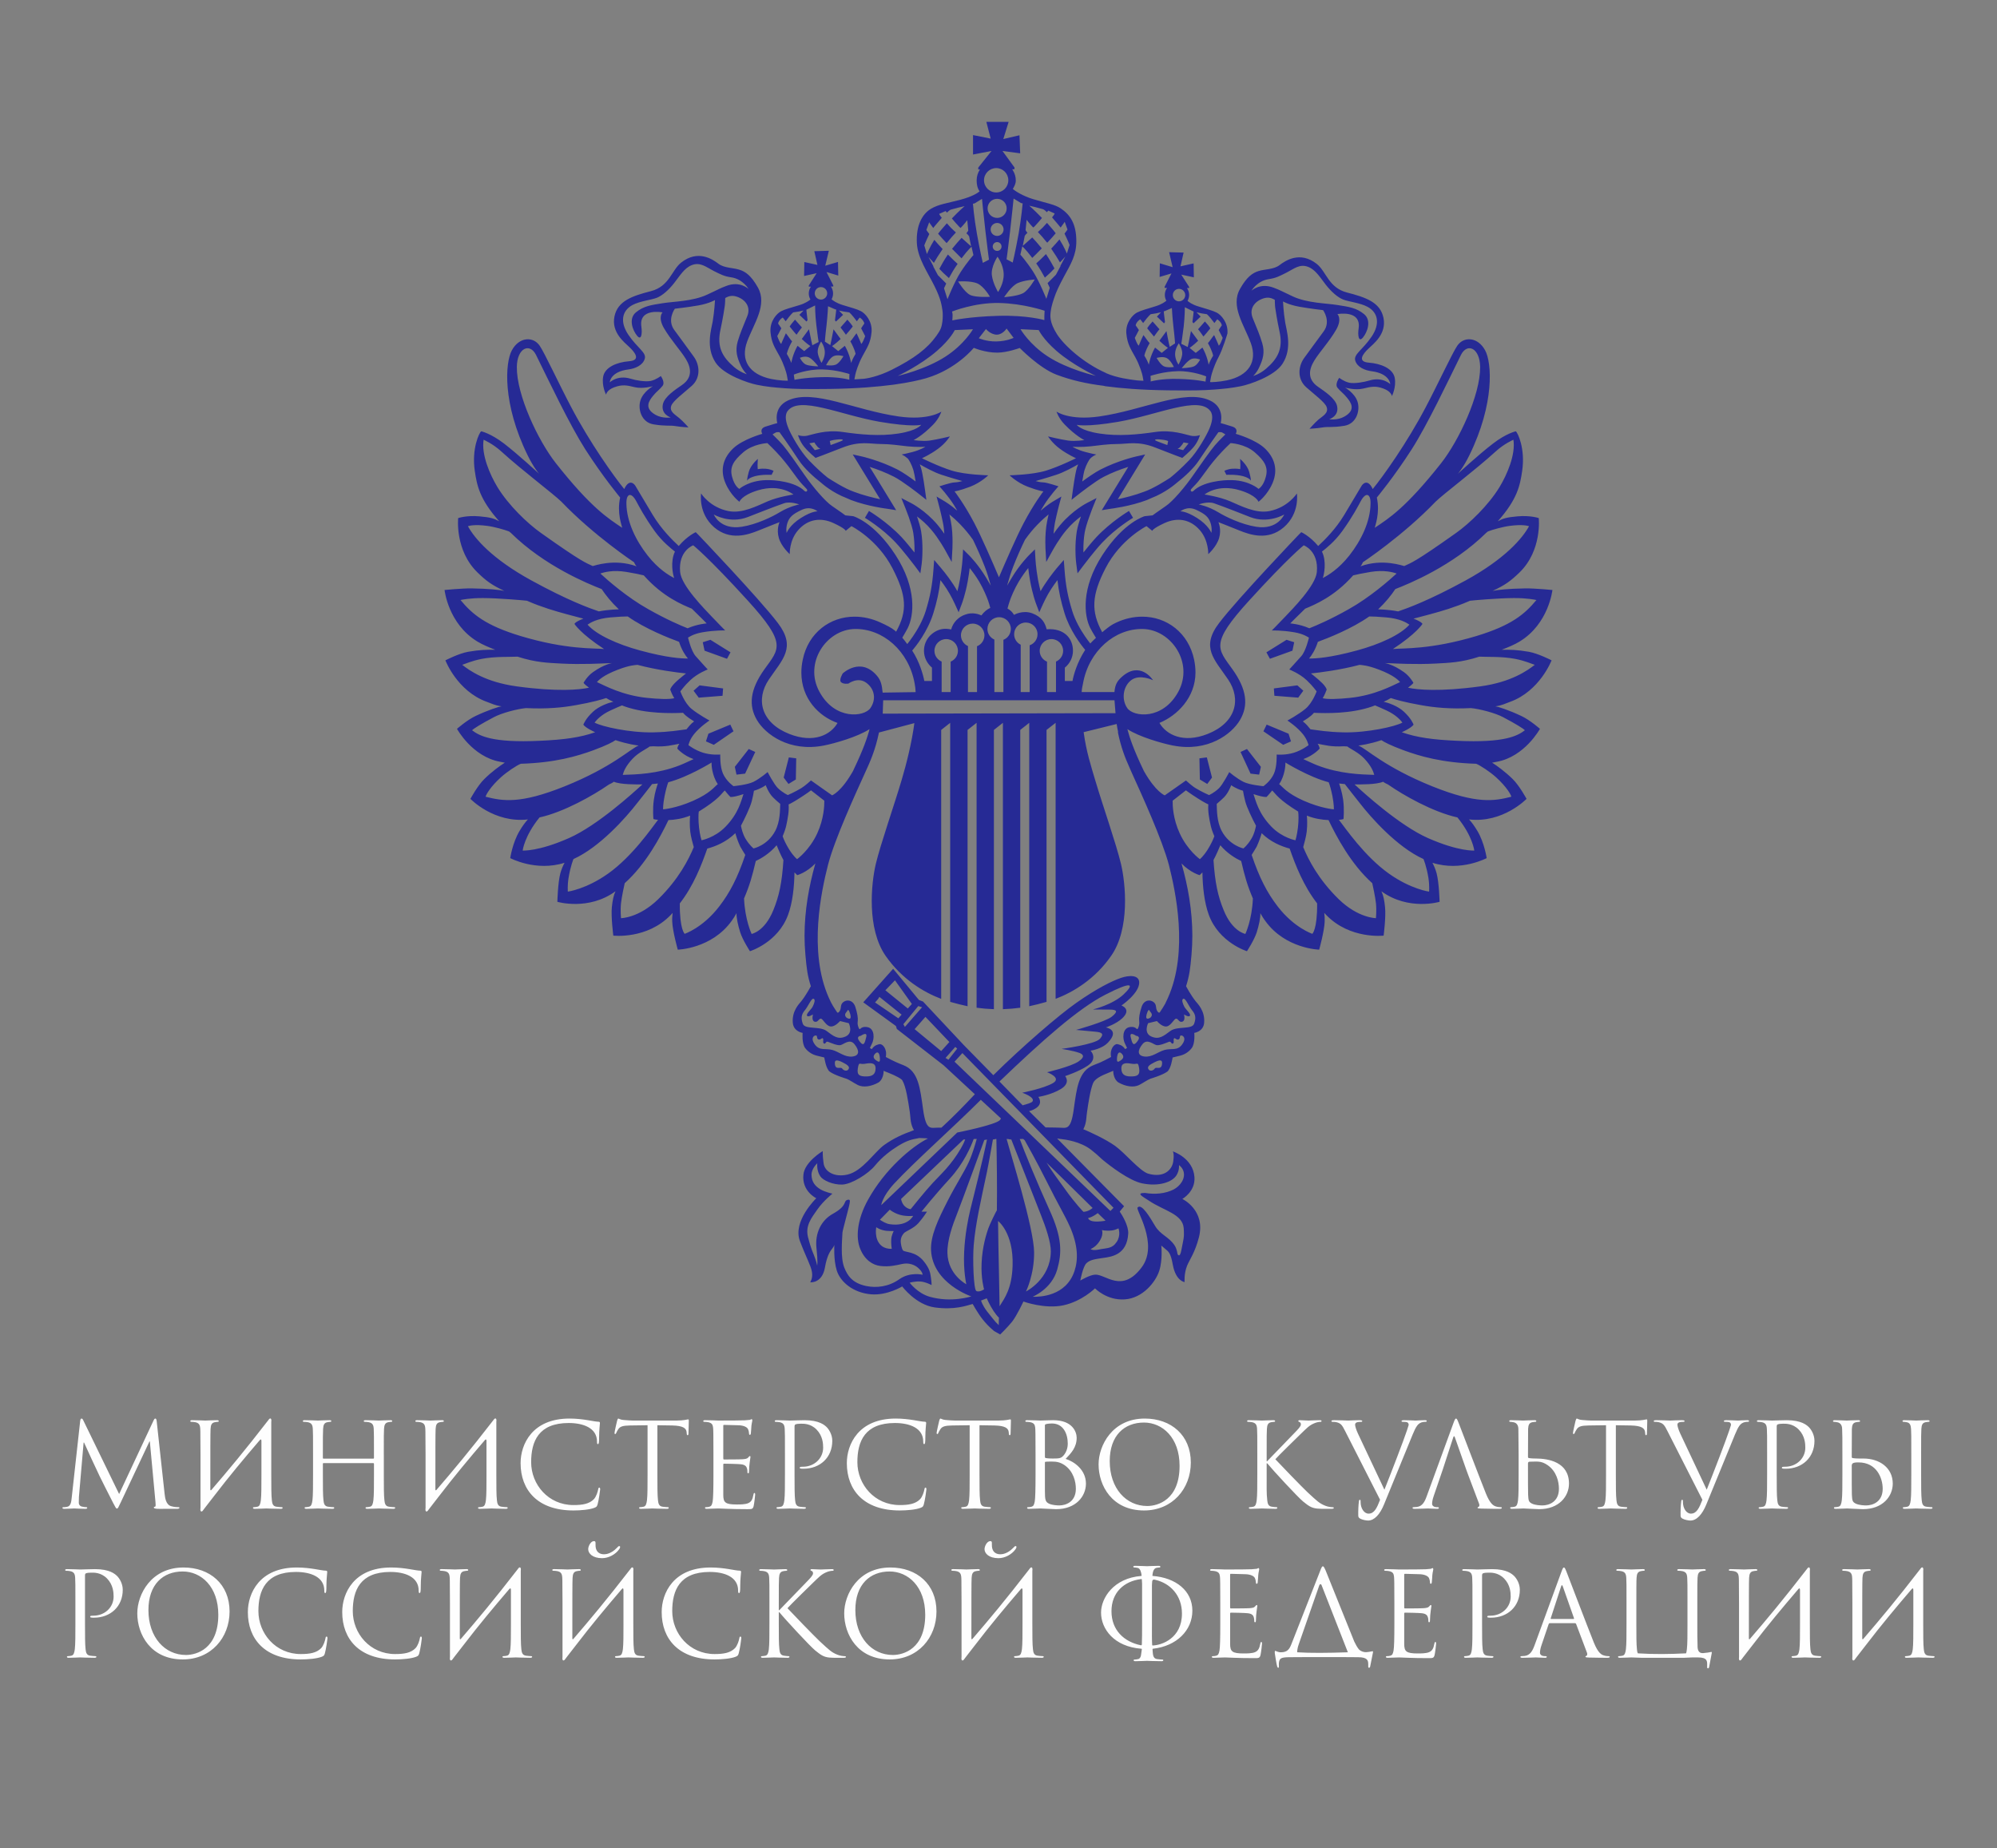
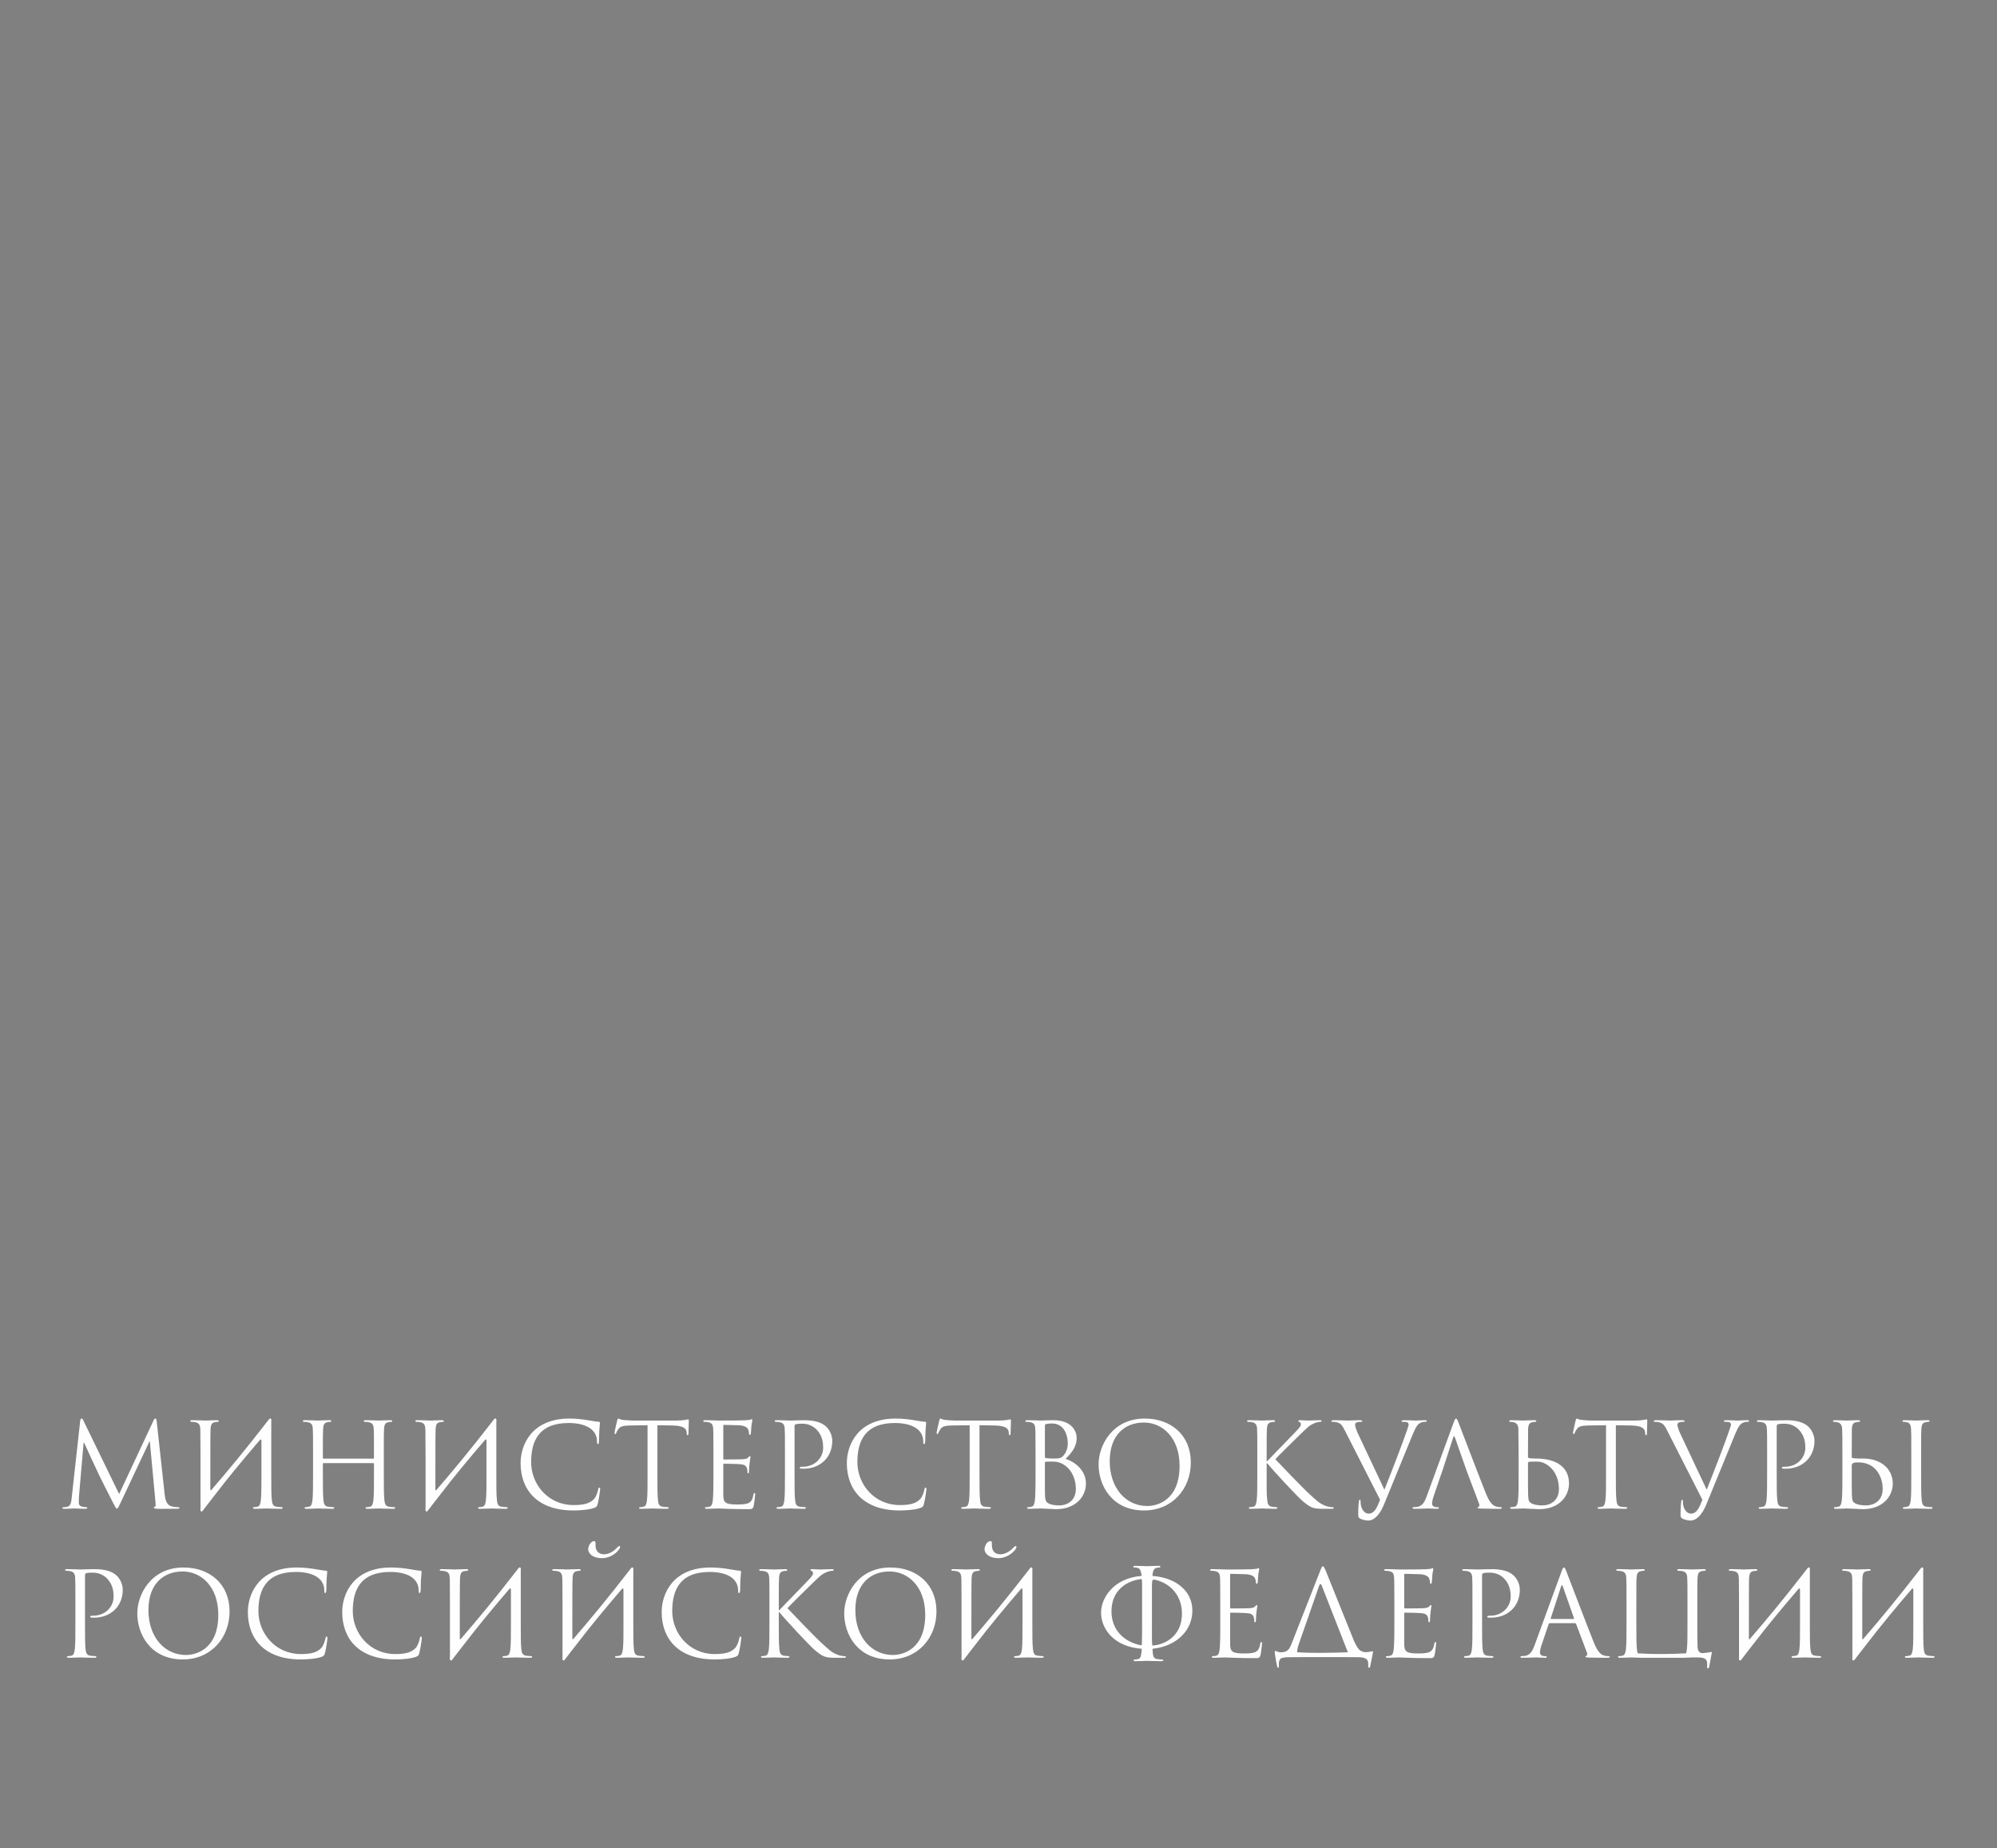
<svg xmlns="http://www.w3.org/2000/svg" id="Layer_2" version="1.1" viewBox="0 0 484.72 448.5">
  <rect x="0" y="0" width="484.72" height="448.5" fill="#808080" stroke="none" />
  <defs>
    <style>
      .st0 {
        fill: #fefefe;
      }

      .st1 {
        fill: #262a95;
      }
    </style>
  </defs>
-   <path class="st0" d="M39.951,362.482c.115,1.024.314,2.617,1.537,3.016.825.256,1.564.256,1.849.256.144,0,.228.029.228.143,0,.17-.256.256-.596.256h-2.902c-.74,0-1.451.027-1.85,0-.653-.059-.881-.115-.881-.342,0-.113.197-.17.341-.201.142-.025.113-.623.058-1.135l-1.366-14.68h-.086l-6.97,14.793c-.597,1.252-.682,1.506-.938,1.506-.201,0-.342-.283-.882-1.307-.741-1.393-3.188-6.314-3.329-6.601-.257-.51-3.441-7.338-3.756-8.105h-.113l-1.138,13.199c-.028.455-.028.967-.028,1.451,0,.426.312.797.739.879.483.115.911.144,1.082.144.113,0,.228.057.228.143,0,.197-.172.256-.513.256-1.052,0-2.417-.086-2.646-.086-.256,0-1.621.086-2.389.086-.285,0-.484-.059-.484-.256,0-.086.142-.143.284-.143.228,0,.427,0,.855-.084.938-.172,1.024-1.281,1.137-2.363l2.048-18.547c.058-.315.144-.512.314-.512s.285.113.428.426l8.704,17.894,8.363-17.865c.113-.258.228-.455.426-.455.2,0,.285.227.343.766l1.904,17.469ZM48.662,365.982c-.143.938.314,1.053.684.453l.34-.453,2.361-3.045c3.528-4.609,7.254-9.074,11.01-13.455.256-.312.399-.142.399.197v8.223c0,2.73,0,4.978-.143,6.174-.113.824-.256,1.451-.826,1.564-.254.057-.596.113-.853.113-.171,0-.228.086-.228.17,0,.17.143.229.455.229.854,0,2.646-.086,2.788-.086s1.935.086,3.499.086c.314,0,.455-.086.455-.229,0-.084-.057-.17-.228-.17-.257,0-.882-.057-1.28-.113-.853-.113-1.023-.74-1.109-1.564-.142-1.195-.142-3.443-.142-6.174v-12.857c.142-.939-.313-1.055-.683-.455-5.833,7.539-9.814,12.289-13.853,16.982-.113.143-.257.113-.257-.113,0-9.389,0-13.797.058-14.709.056-.994.283-1.478,1.053-1.621.34-.055.512-.084.711-.084.113,0,.227-.059.227-.172,0-.17-.143-.227-.454-.227-.855,0-2.645.086-2.788.086s-1.935-.086-3.215-.086c-.314,0-.455.057-.455.227,0,.113.113.172.227.172.258,0,.74.029.967.084.94.199,1.168.656,1.225,1.621.057.912,0,1.709.057,6.146v13.086ZM93.158,352.896c0-4.437,0-5.234.057-6.146.057-.994.285-1.478,1.053-1.621.342-.055.512-.084.711-.084.113,0,.229-.059.229-.172,0-.17-.143-.227-.456-.227-.853,0-2.645.086-2.788.086-.142,0-1.934-.086-3.213-.086-.315,0-.457.057-.457.227,0,.113.114.172.229.172.256,0,.738.029.967.084.938.199,1.168.656,1.224,1.621.056.912.056,2.021.056,6.459v.598c0,.143-.084.17-.17.17h-12.061c-.085,0-.171-.027-.171-.17v-.598c0-4.437,0-5.547.058-6.459.056-.994.284-1.478,1.052-1.621.342-.055.512-.084.713-.084.113,0,.227-.059.227-.172,0-.17-.142-.227-.455-.227-.854,0-2.646.086-2.789.086-.141,0-1.934-.086-3.213-.086-.314,0-.456.057-.456.227,0,.113.114.172.228.172.257,0,.74.029.968.084.939.199,1.165.656,1.224,1.621.057.912.057,1.709.057,6.146v5.006c0,2.73,0,4.978-.142,6.174-.114.824-.256,1.451-.825,1.564-.257.057-.598.113-.853.113-.171,0-.229.086-.229.17,0,.17.143.23.455.23.854,0,2.646-.088,2.787-.088.143,0,1.936.088,3.5.088.312,0,.455-.088.455-.23,0-.084-.057-.17-.227-.17-.257,0-.883-.057-1.28-.113-.854-.113-1.024-.74-1.11-1.564-.143-1.195-.143-3.443-.143-6.174v-2.674c0-.142.086-.17.171-.17h12.061c.086,0,.17.057.17.17v2.674c0,2.73,0,4.978-.142,6.174-.114.824-.255,1.451-.824,1.564-.257.057-.598.113-.854.113-.17,0-.227.086-.227.17,0,.17.141.23.455.23.854,0,2.645-.088,2.787-.088.143,0,1.935.088,3.499.088.314,0,.456-.088.456-.23,0-.084-.058-.17-.229-.17-.256,0-.881-.057-1.279-.113-.855-.113-1.025-.74-1.109-1.564-.143-1.195-.143-3.443-.143-6.174v-5.006ZM103.29,365.982c-.142.938.312,1.053.683.453l.341-.453,2.36-3.045c3.529-4.609,7.256-9.074,11.012-13.455.254-.312.397-.142.397.197v8.223c0,2.73,0,4.978-.143,6.174-.113.824-.254,1.451-.824,1.564-.256.057-.598.113-.854.113-.172,0-.227.086-.227.17,0,.17.141.229.455.229.853,0,2.645-.086,2.787-.086.143,0,1.934.086,3.498.086.314,0,.455-.086.455-.229,0-.084-.057-.17-.227-.17-.256,0-.883-.057-1.281-.113-.852-.113-1.023-.74-1.108-1.564-.142-1.195-.142-3.443-.142-6.174v-12.857c.142-.939-.314-1.055-.683-.455-5.833,7.539-9.815,12.289-13.854,16.982-.113.143-.256.113-.256-.113,0-9.389,0-13.797.057-14.709.057-.994.285-1.478,1.054-1.621.341-.055.512-.084.71-.084.113,0,.228-.059.228-.172,0-.17-.142-.227-.454-.227-.854,0-2.646.086-2.788.086-.143,0-1.935-.086-3.216-.086-.312,0-.455.057-.455.227,0,.113.113.172.229.172.256,0,.739.029.967.084.939.199,1.166.656,1.223,1.621.058.912,0,1.709.058,6.146v13.086ZM126.36,355.059c0,6.57,4.153,11.492,12.829,11.492,1.822,0,3.984-.199,5.121-.654.512-.227.568-.287.74-.826.285-.967.626-3.441.626-3.641,0-.228-.058-.426-.199-.426-.171,0-.228.113-.284.426-.086.512-.455,1.764-1.053,2.389-1.139,1.168-2.816,1.422-4.951,1.422-6.087,0-10.267-4.977-10.267-10.41,0-5.035,1.791-9.502,9.102-9.502,3.556,0,6.884,1.195,6.884,4.523,0,.397.029.6.228.6.227,0,.285-.43.285-1.795,0-1.65.197-3.014.197-3.328,0-.17-.057-.315-.369-.315-1.081,0-3.641-.766-7.027-.766-9.046,0-11.862,6.258-11.862,10.81M159.566,345.869l3.584.057c2.732.057,3.387.713,3.5,1.565l.027.312c.029.398.086.484.229.484.113,0,.199-.113.199-.369,0-.315.084-2.275.084-3.131,0-.17,0-.342-.141-.342-.229,0-.996.287-2.816.287h-10.668c-.342,0-1.422-.059-2.248-.142-.768-.057-1.051-.342-1.252-.342-.113,0-.228.369-.283.539-.058.227-.625,2.676-.625,2.959,0,.172.056.258.142.258.113,0,.198-.059.284-.285.084-.199.17-.399.482-.883.456-.682,1.139-.881,2.902-.91l4.211-.057v12.033c0,2.73,0,4.978-.143,6.174-.113.824-.256,1.451-.824,1.564-.257.057-.598.113-.855.113-.171,0-.228.086-.228.17,0,.17.143.23.455.23.854,0,2.646-.088,2.787-.088.143,0,1.935.088,3.5.088.312,0,.455-.088.455-.23,0-.084-.057-.17-.227-.17-.256,0-.883-.057-1.281-.113-.854-.113-1.023-.74-1.109-1.564-.143-1.195-.143-3.443-.143-6.174v-12.033ZM175.556,346.039c0-.199.059-.254.171-.254.569,0,3.13.084,3.3.084,1.68,0,2.363.57,2.531.939.172.369.256.854.256,1.08,0,.199.059.313.201.313.142,0,.197-.141.228-.283.056-.342.114-1.592.142-1.879.086-.797.229-1.137.229-1.336,0-.143-.058-.313-.172-.313-.113,0-.229.115-.398.17-.113.029-.795.086-1.252.113-.454.029-3.355.059-6.43.059-.142,0-1.934-.086-3.213-.086-.312,0-.455.057-.455.227,0,.113.113.172.227.172.256,0,.74.029.969.084.938.199,1.107.627,1.193,1.311.059.48.086,1.676.086,6.457v5.006c0,3.471-.057,5.773-.198,6.516-.172.822-.313,1.08-.768,1.223-.256.084-.598.113-.854.113-.172,0-.229.086-.229.17,0,.17.143.229.455.229.627,0,2.049-.086,2.787-.086.826,0,2.732.172,7.029.172,1.109,0,1.336,0,1.533-.74.144-.598.371-2.531.371-2.76,0-.199,0-.428-.17-.428-.143,0-.201.115-.256.428-.199,1.166-.541,1.736-1.281,2.049-.74.312-1.992.312-2.73.312-2.787,0-3.301-.453-3.301-2.334v-7.367c0-.113.059-.197.201-.197.482,0,3.299.055,4.066.141,1.109.113,1.365.598,1.48.996.113.369.113.654.113.94,0,.142.057.254.199.254.17,0,.197-.227.197-.539,0-1.395.343-3.299.343-3.414,0-.17-.056-.229-.142-.229-.115,0-.229.145-.428.371-.256.285-.654.342-1.337.399-.655.059-4.153.059-4.523.059-.142,0-.171-.086-.171-.287v-7.852ZM190.524,357.902c0,2.73,0,4.978-.144,6.174-.113.824-.256,1.451-.824,1.564-.256.057-.598.113-.854.113-.171,0-.229.086-.229.17,0,.17.143.229.456.229.853,0,2.646-.086,2.731-.086.143,0,1.934.086,3.498.086.312,0,.455-.086.455-.229,0-.084-.057-.17-.227-.17-.256,0-.883-.057-1.281-.113-.854-.113-1.023-.74-1.109-1.564-.142-1.195-.142-3.443-.142-6.174v-11.691c0-.285.057-.484.229-.541.256-.113.738-.172,1.223-.172.655,0,2.39-.111,3.897,1.422,1.508,1.539,1.594,3.443,1.594,4.383,0,2.617-2.163,4.637-4.922,4.637-.599,0-.769.027-.769.256,0,.143.17.199.315.199.142.029.454.029.596.029,4.039,0,6.999-2.73,6.999-6.771,0-1.506-.797-2.787-1.423-3.385-.455-.426-1.734-1.621-5.291-1.621-1.31,0-2.959.086-3.584.086-.228,0-1.935-.086-3.215-.086-.312,0-.455.057-.455.227,0,.113.113.172.227.172.257,0,.741.029.968.084.939.199,1.165.656,1.224,1.621.058.912.058,1.709.058,6.146v5.006ZM205.546,355.059c0,6.57,4.152,11.492,12.829,11.492,1.82,0,3.983-.199,5.12-.654.513-.227.568-.287.739-.826.284-.967.626-3.441.626-3.641,0-.228-.057-.426-.199-.426-.17,0-.229.113-.285.426-.084.512-.454,1.764-1.051,2.389-1.139,1.168-2.817,1.422-4.95,1.422-6.087,0-10.269-4.977-10.269-10.41,0-5.035,1.791-9.502,9.103-9.502,3.555,0,6.883,1.195,6.883,4.523,0,.397.027.6.228.6.228,0,.284-.43.284-1.795,0-1.65.199-3.014.199-3.328,0-.17-.057-.315-.371-.315-1.08,0-3.641-.766-7.025-.766-9.045,0-11.861,6.258-11.861,10.81M237.751,345.869l3.583.057c2.73.057,3.386.713,3.499,1.565l.027.312c.031.398.086.484.229.484.115,0,.201-.113.201-.369,0-.315.084-2.275.084-3.131,0-.17,0-.342-.141-.342-.231,0-.998.287-2.818.287h-10.666c-.342,0-1.422-.059-2.248-.142-.767-.057-1.053-.342-1.251-.342-.114,0-.228.369-.284.539-.059.227-.627,2.676-.627,2.959,0,.172.059.258.143.258.113,0,.199-.059.285-.285.085-.199.17-.399.483-.883.454-.682,1.138-.881,2.899-.91l4.211-.057v12.033c0,2.73,0,4.978-.142,6.174-.114.824-.257,1.451-.825,1.564-.256.057-.597.113-.854.113-.17,0-.227.086-.227.17,0,.17.141.23.453.23.855,0,2.646-.088,2.788-.088.144,0,1.935.088,3.5.088.312,0,.454-.088.454-.23,0-.084-.057-.17-.228-.17-.257,0-.882-.057-1.28-.113-.853-.113-1.023-.74-1.109-1.564-.142-1.195-.142-3.443-.142-6.174v-12.033ZM263.583,360.035c0,3.045-2.391,6.203-7.254,6.203-.656,0-3.557-.172-3.783-.172-.145,0-1.936.086-2.787.086-.312,0-.455-.059-.455-.229,0-.084.057-.17.226-.17.256,0,.596-.029.854-.113.455-.143.598-.4.767-1.223.143-.742.199-3.045.199-6.516v-5.006c0-4.781-.029-5.977-.084-6.457-.086-.684-.258-1.111-1.195-1.311-.227-.055-.711-.084-.969-.084-.113,0-.227-.059-.227-.172,0-.17.142-.227.455-.227,1.279,0,3.07.086,3.215.086.682,0,1.791-.086,3.1-.086,4.666,0,5.689,2.844,5.689,4.266,0,2.332-1.336,3.727-2.674,5.121,2.105.654,4.922,2.674,4.922,6.002ZM253.626,353.521c0,.199.057.256.199.312.17.029.684.115,1.736.115,1.592,0,1.99-.059,2.588-.74.596-.684,1.023-1.707,1.023-2.873,0-2.361-1.053-4.893-3.84-4.893-.315,0-.91.027-1.365.141-.256.059-.342.143-.342.315v7.623ZM261.136,361.287c0-1.707-.568-4.238-2.76-5.744-1.109-.742-2.02-.856-3.043-.856-1.678,0-1.707.029-1.707.227v6.914c0,2.135.113,2.646.996,3.072.768.369,1.99.428,2.504.428,1.535,0,4.01-.826,4.01-4.041ZM289.04,354.914c0,6.373-4.492,11.637-11.35,11.637-7.793,0-11.037-6.06-11.037-11.18,0-4.607,3.355-11.123,11.207-11.123,6.402,0,11.18,4.039,11.18,10.666ZM286.312,355.711c0-6.826-4.154-10.494-8.648-10.494-4.75,0-8.307,3.127-8.307,9.357,0,6.627,3.98,10.895,9.103,10.895,2.559,0,7.852-1.478,7.852-9.758ZM305.177,357.902c0,2.73,0,4.978-.145,6.174-.111.824-.254,1.451-.822,1.564-.256.057-.598.113-.854.113-.17,0-.229.086-.229.17,0,.17.144.229.457.229.854,0,2.502-.086,2.73-.086.227,0,1.877.086,3.269.086.315,0,.455-.086.455-.229,0-.084-.055-.17-.227-.17-.256,0-.711-.057-1.109-.113-.854-.113-1.024-.74-1.109-1.564-.196-1.642-.143-3.266-.143-6.174v-2.787h.143c1.367,1.68,7.398,8.191,8.678,9.242,1.223.971,1.934,1.594,3.439,1.736.627.059,1.168.059,1.965.059h1.449c.484,0,.627-.086.627-.229,0-.113-.172-.17-.369-.17-.199,0-1.024-.057-1.766-.371-1.363-.568-1.848-1.025-4.236-3.24-1.168-1.084-7.084-7.199-7.824-8.023.598-.711,5.547-5.547,6.258-6.231,1.279-1.223,1.906-1.934,3.074-2.445.568-.256,1.164-.399,1.592-.399.229,0,.285-.059.285-.199,0-.142-.115-.199-.428-.199-.711,0-2.588.086-2.73.086-.682,0-1.565-.086-2.133-.086-.201,0-.342.057-.342.199,0,.113.113.168.256.229.227.084.369.254.369.596,0,.484-.738,1.225-1.535,2.049-1.025,1.109-6.172,6.344-6.656,6.883h-.115v-1.705c0-4.437,0-5.234.057-6.146.059-.994.285-1.478,1.053-1.621.34-.055.514-.084.713-.084.111,0,.227-.059.227-.172,0-.17-.143-.227-.455-.227-.854,0-2.504.086-2.762.086-.166,0-1.846-.086-3.125-.086-.314,0-.455.057-.455.227,0,.113.113.172.227.172.256,0,.736.029.967.084.938.199,1.166.656,1.223,1.621.057.912.057,1.709.057,6.146v5.006ZM334.974,363.963c-.768,1.988-1.395,3.355-2.787,3.355-1.111,0-1.935-1.307-1.935-2.816,0-.426,0-.539-.197-.539-.059,0-.143,0-.201.283-.141.91-.199,2.588-.17,3.557,0,.34.143.539.428.711.539.313,1.508.484,1.963.484,1.506,0,2.871-1.48,3.867-3.928l6.969-17.01c.797-1.963,1.281-2.418,1.68-2.674.541-.342,1.166-.342,1.367-.342.227,0,.342-.059.342-.199.025-.142-.144-.199-.457-.199-.824,0-2.047.086-2.219.086-.342,0-1.65-.086-2.787-.086-.455,0-.627.057-.656.227,0,.141.144.172.316.172.312,0,.736,0,1.078.113.287.143.342.426.342.652l-.426,1.34c-.742,2.246-3.869,10.383-5.463,14.363l-6.4-13.568c-.457-.967-.711-1.848-.711-2.189,0-.199.055-.428.367-.568.258-.113.772-.143,1.084-.143.197,0,.283-.059.283-.199,0-.142-.256-.199-.768-.199-1.082,0-2.361.086-2.646.086-.342,0-1.961-.086-3.328-.086-.453,0-.74.027-.74.199,0,.113.059.199.229.199s.652,0,1.082.113c.994.285,1.279.652,2.047,2.191l8.449,16.613ZM350.222,356.537l2.504-7.68c.142-.43.283-.43.426,0l2.703,7.68.512,1.395,2.647,6.996c.17.455,0,.711-.172.769-.113.027-.197.086-.197.199,0,.17.312.17.852.197,1.963.059,4.039.059,4.467.059.312,0,.568-.059.568-.229,0-.141-.113-.17-.283-.17-.285,0-.713-.029-1.137-.17-.6-.172-1.426-.625-2.449-3.158-1.736-4.326-6.199-16.072-6.629-17.154-.342-.881-.455-1.023-.623-1.023-.172,0-.287.172-.629,1.109l-6.457,17.666c-.508,1.422-1.078,2.504-2.389,2.674-.229.027-.625.057-.826.057-.141,0-.254.057-.254.17,0,.17.17.229.541.229,1.334,0,2.898-.086,3.215-.086.312,0,1.533.086,2.217.086.256,0,.426-.059.426-.229,0-.113-.084-.17-.281-.17h-.287c-.482,0-1.08-.256-1.08-.826,0-.51.144-1.193.398-1.904l2.219-6.486ZM380.833,360.035c0,3.045-2.389,6.203-7.252,6.203-.654,0-3.557-.172-3.785-.172-.141,0-1.934.086-2.785.086-.313,0-.455-.059-.455-.229,0-.084.055-.17.227-.17.256,0,.598-.057.854-.113.568-.113.711-.74.824-1.564.143-1.195.143-3.443.143-6.174v-5.006l-.059-6.146c-.025-.965-.48-1.449-1.107-1.592-.312-.084-.684-.113-.881-.113-.115,0-.229-.059-.229-.172,0-.17.143-.227.455-.227.94,0,2.731.086,2.873.086.141,0,1.936-.086,2.787-.086.312,0,.455.057.455.227,0,.113-.113.172-.227.172-.199,0-.371.029-.713.084-.768.143-.994.627-1.049,1.621l-.031,6.771c0,.199.057.256.199.312.172.029.684.115,1.736.115,3.014,0,8.019.852,8.019,6.086ZM378.388,361.287c0-1.707-.568-4.238-2.76-5.744-1.621-1.111-2.586-.826-4.352-.826-.312,0-.398.227-.398.426v1.395c0,2.191,0,5.719.031,6.145.084,1.395.084,1.793.965,2.219.768.369,1.992.428,2.504.428,1.537,0,4.01-.826,4.01-4.041ZM392.206,345.869l3.586.057c2.734.057,3.385.713,3.5,1.565l.029.312c.025.398.084.484.227.484.113,0,.199-.113.199-.369,0-.315.084-2.275.084-3.131,0-.17,0-.342-.142-.342-.227,0-.996.287-2.816.287h-10.666c-.342,0-1.422-.059-2.246-.142-.769-.057-1.053-.342-1.252-.342-.113,0-.229.369-.285.539-.057.227-.625,2.676-.625,2.959,0,.172.057.258.139.258.115,0,.203-.059.287-.285.084-.199.17-.399.484-.883.455-.682,1.137-.881,2.898-.91l4.213-.057v12.033c0,2.73,0,4.978-.144,6.174-.113.824-.254,1.451-.822,1.564-.256.057-.598.113-.856.113-.17,0-.227.086-.227.17,0,.17.143.23.453.23.856,0,2.648-.088,2.791-.088.139,0,1.934.088,3.498.088.31,0,.455-.088.455-.23,0-.084-.059-.17-.229-.17-.256,0-.879-.057-1.281-.113-.85-.113-1.022-.74-1.107-1.564-.145-1.195-.145-3.443-.145-6.174v-12.033ZM413.21,363.963c-.769,1.988-1.395,3.355-2.789,3.355-1.109,0-1.934-1.307-1.934-2.816,0-.426,0-.539-.199-.539-.059,0-.145,0-.199.283-.141.91-.199,2.588-.172,3.557,0,.34.144.539.428.711.543.313,1.508.484,1.963.484,1.508,0,2.875-1.48,3.869-3.928l6.971-17.01c.795-1.963,1.279-2.418,1.676-2.674.541-.342,1.168-.342,1.367-.342.227,0,.342-.059.342-.199.027-.142-.144-.199-.457-.199-.824,0-2.047.086-2.217.086-.34,0-1.652-.086-2.789-.086-.455,0-.625.057-.652.227,0,.141.141.172.312.172.312,0,.74,0,1.08.113.285.143.342.426.342.652l-.43,1.34c-.736,2.246-3.867,10.383-5.461,14.363l-6.398-13.568c-.455-.967-.711-1.848-.711-2.189,0-.199.055-.428.371-.568.254-.113.766-.143,1.078-.143.199,0,.287-.059.287-.199,0-.142-.258-.199-.772-.199-1.08,0-2.361.086-2.644.086-.34,0-1.961-.086-3.328-.086-.455,0-.742.027-.742.199,0,.113.061.199.229.199.174,0,.658,0,1.082.113.996.285,1.281.652,2.049,2.191l8.449,16.613ZM428.921,357.902c0,2.73,0,4.978-.143,6.174-.113.824-.258,1.451-.826,1.564-.254.057-.596.113-.852.113-.172,0-.229.086-.229.17,0,.17.145.229.457.229.852,0,2.644-.086,2.728-.086.144,0,1.935.086,3.5.086.312,0,.455-.086.455-.229,0-.084-.057-.17-.229-.17-.256,0-.881-.057-1.281-.113-.852-.113-1.023-.74-1.107-1.564-.143-1.195-.143-3.443-.143-6.174v-11.691c0-.285.059-.484.227-.541.258-.113.742-.172,1.226-.172.652,0,2.389-.111,3.895,1.422,1.508,1.539,1.594,3.443,1.594,4.383,0,2.617-2.162,4.637-4.92,4.637-.6,0-.771.027-.771.256,0,.143.172.199.316.199.141.029.455.029.596.029,4.041,0,7-2.73,7-6.771,0-1.506-.797-2.787-1.426-3.385-.455-.426-1.732-1.621-5.289-1.621-1.309,0-2.959.086-3.586.086-.228,0-1.934-.086-3.213-.086-.314,0-.453.057-.453.227,0,.113.111.172.227.172.254,0,.738.029.965.084.941.199,1.168.656,1.223,1.621.059.912.059,1.709.059,6.146v5.006ZM459.419,360.035c0,3.045-2.391,6.203-7.254,6.203-.652,0-3.555-.172-3.783-.172-.141,0-1.934.088-2.785.088-.313,0-.457-.06-.457-.23,0-.084.057-.17.229-.17.256,0,.598-.057.854-.113.566-.113.711-.74.824-1.564.143-1.195.143-3.443.143-6.174v-5.006c0-4.437,0-4.353-.061-6.146-.023-.965-.478-1.449-1.107-1.592-.312-.084-.682-.113-.881-.113-.113,0-.227-.059-.227-.172,0-.17.142-.227.455-.227.94,0,2.73.086,2.873.086.141,0,1.934-.086,2.787-.086.312,0,.453.057.453.227,0,.113-.111.172-.227.172-.197,0-.369.029-.711.084-.768.143-.996.627-1.051,1.621l-.029,6.771c0,.199.055.256.199.312.172.029.684.115,1.736.115h.908c3.869,0,7.111,2.217,7.111,6.086ZM456.974,361.287c0-2.588-1.449-6.4-5.887-6.4-1.453,0-1.652.256-1.623.996v.654c0,2.191,0,5.719.029,6.145.086,1.395.086,1.793.967,2.219.768.369,1.992.428,2.504.428,1.537,0,4.01-.826,4.01-4.041ZM466.304,352.896c0-4.437,0-5.234.057-6.146.059-.994.285-1.478,1.053-1.621.342-.055.514-.084.713-.084.111,0,.229-.059.229-.172,0-.17-.145-.227-.457-.227-.855,0-2.644.086-2.789.086-.141,0-1.934-.086-2.871-.086-.315,0-.453.057-.453.227,0,.113.111.172.227.172.197,0,.568.029.881.113.623.143.908.627.965,1.592.059.912.059,1.709.059,6.146v5.006c0,2.73,0,4.978-.143,6.174-.113.824-.258,1.451-.826,1.564-.254.057-.594.113-.852.113-.172,0-.229.086-.229.17,0,.17.145.23.457.23.852,0,2.645-.088,2.785-.088.144,0,1.934.088,3.502.088.311,0,.455-.088.455-.23,0-.084-.059-.17-.229-.17-.256,0-.883-.057-1.279-.113-.856-.113-1.025-.74-1.109-1.564-.144-1.195-.144-3.443-.144-6.174v-5.006ZM18.3,394.05c0,2.734,0,4.98-.143,6.176-.113.824-.256,1.449-.828,1.568-.254.057-.598.111-.85.111-.174,0-.23.086-.23.17,0,.174.143.228.456.228.852,0,2.646-.086,2.731-.086.143,0,1.938.086,3.5.086.314,0,.458-.086.458-.228,0-.084-.06-.17-.231-.17-.254,0-.882-.055-1.277-.111-.855-.119-1.028-.744-1.112-1.568-.142-1.195-.142-3.441-.142-6.176v-11.698c0-.283.056-.482.226-.541.256-.111.74-.168,1.224-.168.656,0,2.392-.113,3.899,1.419,1.508,1.541,1.594,3.447,1.594,4.387,0,2.619-2.162,4.639-4.922,4.639-.6,0-.767.029-.767.258,0,.142.167.195.31.195.144.031.457.031.598.031,4.043,0,7.002-2.73,7.002-6.775,0-1.508-.797-2.787-1.422-3.384-.456-.43-1.737-1.625-5.295-1.625-1.31,0-2.958.09-3.584.09-.229,0-1.938-.09-3.217-.09-.314,0-.457.057-.457.229,0,.113.115.17.23.17.254,0,.738.029.968.086.938.199,1.165.652,1.224,1.622.057.912.057,1.709.057,6.146v5.01ZM55.722,391.062c0,6.375-4.499,11.641-11.357,11.641-7.797,0-11.041-6.065-11.041-11.188,0-4.605,3.359-11.124,11.212-11.124,6.403,0,11.186,4.04,11.186,10.671ZM52.988,391.858c0-6.828-4.154-10.501-8.65-10.501-4.755,0-8.311,3.128-8.311,9.364,0,6.629,3.984,10.9,9.105,10.9,2.562,0,7.855-1.482,7.855-9.764ZM60.16,391.202c0,6.576,4.156,11.5,12.836,11.5,1.82,0,3.982-.199,5.121-.652.514-.229.57-.289.74-.826.284-.971.627-3.445.627-3.643,0-.231-.059-.428-.199-.428-.172,0-.229.111-.285.428-.088.512-.456,1.762-1.053,2.387-1.139,1.172-2.817,1.428-4.951,1.428-6.09,0-10.275-4.984-10.275-10.42,0-5.039,1.793-9.505,9.107-9.505,3.557,0,6.888,1.193,6.888,4.526,0,.397.028.598.228.598.227,0,.285-.432.285-1.791,0-1.656.197-3.02.197-3.333,0-.17-.054-.314-.369-.314-1.08,0-3.644-.766-7.028-.766-9.05,0-11.868,6.261-11.868,10.812M83.066,391.202c0,6.576,4.154,11.5,12.834,11.5,1.822,0,3.986-.199,5.123-.652.513-.229.568-.289.74-.826.284-.971.627-3.445.627-3.643,0-.231-.057-.428-.201-.428-.17,0-.227.111-.283.428-.085.512-.456,1.762-1.053,2.387-1.139,1.172-2.818,1.428-4.953,1.428-6.09,0-10.271-4.984-10.271-10.42,0-5.039,1.791-9.505,9.105-9.505,3.559,0,6.887,1.193,6.887,4.526,0,.397.029.598.229.598.227,0,.284-.432.284-1.791,0-1.656.2-3.02.2-3.333,0-.17-.057-.314-.371-.314-1.08,0-3.643-.766-7.029-.766-9.05,0-11.867,6.261-11.867,10.812M109.216,402.132c-.142.941.312,1.055.682.455l.342-.455,2.363-3.041c3.529-4.615,7.258-9.08,11.012-13.465.257-.314.4-.143.4.201v8.223c0,2.734,0,4.98-.143,6.176-.112.824-.257,1.449-.823,1.568-.258.057-.598.111-.854.111-.172,0-.23.086-.23.17,0,.174.142.228.456.228.854,0,2.645-.086,2.789-.086.141,0,1.934.086,3.5.086.312,0,.457-.086.457-.228,0-.084-.059-.17-.229-.17-.258,0-.885-.055-1.281-.111-.853-.119-1.023-.744-1.111-1.568-.141-1.195-.141-3.441-.141-6.176v-12.864c.141-.936-.313-1.055-.683-.453-5.836,7.54-9.82,12.296-13.859,16.989-.114.145-.258.115-.258-.111,0-9.393,0-13.805.058-14.717.057-.997.285-1.482,1.053-1.622.343-.057.511-.086.711-.086.113,0,.227-.057.227-.17,0-.172-.141-.229-.454-.229-.853,0-2.646.09-2.788.09-.142,0-1.936-.09-3.217-.09-.312,0-.455.057-.455.229,0,.113.113.17.229.17.254,0,.738.029.966.086.94.199,1.168.652,1.225,1.622.057.912,0,1.709.057,6.146v13.092ZM136.535,402.132c-.144.939.312,1.055.681.455l.343-.455c.853-1.082,1.621-2.105,2.361-3.041,3.53-4.615,7.257-9.08,11.014-13.465.256-.314.398-.143.398.201v8.223c0,2.734,0,4.98-.143,6.176-.113.824-.256,1.449-.824,1.568-.258.057-.596.111-.855.111-.17,0-.227.086-.227.17,0,.174.143.228.455.228.854,0,2.646-.086,2.789-.086.143,0,1.936.086,3.5.086.314,0,.455-.086.455-.228,0-.084-.055-.17-.227-.17-.258,0-.884-.055-1.281-.111-.853-.119-1.023-.744-1.11-1.568-.142-1.195-.142-3.441-.142-6.176v-12.864c.142-.936-.311-1.055-.682-.453-5.834,7.54-9.82,12.296-13.861,16.989-.113.145-.256.115-.256-.111,0-9.393,0-13.805.057-14.717.057-.997.285-1.48,1.055-1.622.34-.057.51-.086.711-.086.113,0,.228-.057.228-.17,0-.172-.142-.229-.454-.229-.856,0-2.648.09-2.791.09-.141,0-1.935-.09-3.215-.09-.313,0-.457.057-.457.229,0,.113.115.17.231.17.254,0,.738.029.967.086.939.197,1.168.654,1.221,1.622.06.912,0,1.709.06,6.146v13.092ZM160.606,391.202c0,6.576,4.155,11.5,12.835,11.5,1.824,0,3.984-.199,5.123-.652.512-.229.569-.289.74-.826.285-.971.627-3.445.627-3.643,0-.231-.059-.428-.199-.428-.172,0-.229.111-.283.428-.089.512-.459,1.762-1.055,2.387-1.139,1.172-2.82,1.428-4.953,1.428-6.09,0-10.272-4.984-10.272-10.42,0-5.039,1.79-9.505,9.105-9.505,3.56,0,6.888,1.193,6.888,4.526,0,.397.029.598.227.598.229,0,.285-.432.285-1.791,0-1.656.199-3.02.199-3.333,0-.17-.055-.314-.369-.314-1.081,0-3.643-.766-7.029-.766-9.051,0-11.868,6.261-11.868,10.812M186.758,394.05c0,2.734,0,4.98-.142,6.176-.115.824-.258,1.449-.827,1.568-.255.057-.599.111-.855.111-.169,0-.227.086-.227.17,0,.174.141.228.455.228.854,0,2.504-.086,2.73-.086.232,0,1.88.086,3.275.086.311,0,.455-.086.455-.228,0-.084-.057-.17-.231-.17-.256,0-.707-.055-1.109-.111-.855-.119-1.025-.744-1.105-1.568-.146-1.195-.146-3.441-.146-6.176v-2.789h.146c1.361,1.682,7.397,8.199,8.678,9.248,1.225.969,1.933,1.598,3.443,1.74.623.055,1.164.055,1.963.055h1.451c.482,0,.625-.086.625-.228,0-.113-.17-.17-.369-.17s-1.025-.055-1.764-.373c-1.369-.565-1.851-1.024-4.242-3.244-1.164-1.078-7.084-7.195-7.826-8.021.602-.713,5.55-5.549,6.261-6.234,1.281-1.222,1.911-1.937,3.077-2.448.565-.254,1.164-.398,1.59-.398.227,0,.286-.057.286-.199,0-.143-.114-.199-.429-.199-.709,0-2.588.09-2.727.09-.688,0-1.567-.09-2.138-.09-.198,0-.342.057-.342.199,0,.117.115.17.258.229.229.086.371.256.371.596,0,.484-.742,1.228-1.537,2.054-1.026,1.109-6.176,6.344-6.662,6.885h-.113v-1.709c0-4.437,0-5.234.059-6.146.055-.997.285-1.482,1.053-1.622.342-.057.514-.086.713-.086.111,0,.229-.057.229-.17,0-.172-.144-.229-.457-.229-.855,0-2.503.09-2.764.09-.168,0-1.848-.09-3.127-.09-.316,0-.456.057-.456.229,0,.113.114.17.228.17.257,0,.738.029.968.086.938.199,1.165.652,1.222,1.622.06.912.06,1.709.06,6.146v5.01ZM227.306,391.062c0,6.375-4.496,11.641-11.355,11.641-7.797,0-11.041-6.065-11.041-11.188,0-4.605,3.359-11.124,11.211-11.124,6.403,0,11.185,4.04,11.185,10.671ZM224.574,391.858c0-6.828-4.152-10.501-8.651-10.501-4.75,0-8.309,3.128-8.309,9.364,0,6.629,3.986,10.9,9.107,10.9,2.562,0,7.854-1.482,7.854-9.764ZM233.388,402.132c-.141.939.314,1.055.684.455l.342-.455c.854-1.082,1.623-2.105,2.361-3.041,3.53-4.615,7.257-9.08,11.015-13.465.256-.314.397-.143.397.201v8.223c0,2.734,0,4.98-.141,6.176-.115.824-.256,1.449-.826,1.568-.256.057-.598.111-.854.111-.172,0-.228.086-.228.17,0,.174.144.228.455.228.854,0,2.646-.086,2.789-.086s1.936.086,3.498.086c.316,0,.457-.086.457-.228,0-.084-.055-.17-.229-.17-.256,0-.881-.055-1.279-.111-.856-.119-1.025-.744-1.109-1.568-.145-1.195-.145-3.441-.145-6.176v-12.864c.145-.936-.312-1.055-.682-.453-5.832,7.54-9.82,12.296-13.857,16.989-.115.145-.256.115-.256-.111,0-9.393,0-13.805.056-14.717.056-.997.284-1.48,1.052-1.622.344-.057.512-.086.711-.086.113,0,.229-.057.229-.17,0-.172-.141-.229-.455-.229-.852,0-2.645.09-2.789.09-.143,0-1.935-.09-3.216-.09-.312,0-.456.057-.456.229,0,.113.117.17.23.17.257,0,.741.029.968.086.938.197,1.164.654,1.223,1.622.057.912,0,1.709.057,6.146v13.092ZM279.802,400.112l-.059.086c.117,1.025-.055,2.248,1.109,2.418.4.057,1.027.117,1.283.117.17,0,.228.08.228.168,0,.141-.144.229-.457.229-1.562,0-3.359-.088-3.5-.088s-1.937.088-2.791.088c-.312,0-.453-.057-.453-.229,0-.088.057-.168.229-.168.256,0,.598-.06.852-.117.856-.197.711-1.422.912-2.418l-.057-.086c-6.746-.48-9.848-4.867-9.848-8.764,0-3.502,2.988-8.369,9.789-8.909l.059-.088c-.086-.822-.34-1.707-.91-1.848-.312-.086-.686-.113-.885-.113-.113,0-.227-.059-.227-.174,0-.17.143-.227.455-.227.938,0,2.734.086,2.875.086s1.938-.086,2.789-.086c.314,0,.455.057.455.227,0,.115-.111.174-.229.174-.199,0-.367.027-.713.086-.709.141-.908,1.022-.994,1.875l.059.088c5.605.427,9.644,3.585,9.644,8.425,0,4.752-3.785,8.623-9.617,9.248ZM277.212,384.315l-.057-.94c.027-.197-.115-.197-.228-.168-4.068.512-7.145,3.217-7.145,7.799,0,4.639,3.104,7.426,7.088,8.252.143.059.285,0,.285-.254.057-1.283.057-2.904.057-4.955v-9.734ZM279.774,399.317c2.191-.059,7.113-1.736,7.113-7.742,0-4.471-2.902-7.346-6.375-8.168-.227-.057-.428-.113-.568-.057-.201.086-.285.143-.312.856l-.029.48v9.363c0,2.135-.029,3.871.057,5.15,0,.059.057.117.115.117ZM298.579,382.186c0-.203.059-.26.172-.26.57,0,3.131.088,3.303.088,1.68,0,2.361.568,2.533.939.17.369.256.851.256,1.08,0,.197.057.314.199.314.139,0,.199-.141.227-.287.057-.34.115-1.593.143-1.874.086-.801.227-1.143.227-1.342,0-.141-.053-.312-.168-.312-.113,0-.229.113-.4.172-.115.029-.795.084-1.248.111-.461.029-3.363.062-6.437.062-.141,0-1.932-.09-3.215-.09-.312,0-.453.057-.453.229,0,.113.113.17.229.17.252,0,.736.029.967.086.938.199,1.107.625,1.193,1.311.057.479.084,1.677.084,6.456v5.012c0,3.473-.055,5.777-.199,6.518-.168.828-.309,1.08-.766,1.227-.256.086-.6.111-.856.111-.172,0-.227.086-.227.17,0,.174.143.228.453.228.629,0,2.053-.086,2.789-.086.828,0,2.736.17,7.031.17,1.111,0,1.338,0,1.539-.74.141-.598.367-2.531.367-2.758,0-.199,0-.426-.172-.426-.141,0-.195.111-.254.426-.201,1.162-.539,1.734-1.281,2.051-.738.31-1.992.31-2.732.31-2.789,0-3.303-.455-3.303-2.332v-7.371c0-.113.059-.199.203-.199.481,0,3.301.057,4.068.141,1.109.113,1.367.598,1.48.998.111.369.111.654.111.938,0,.145.059.258.199.258.172,0,.201-.232.201-.541,0-1.4.338-3.301.338-3.416,0-.172-.055-.229-.139-.229-.115,0-.229.143-.428.369-.256.285-.654.342-1.34.4-.652.057-4.152.057-4.523.057-.141,0-.172-.084-.172-.285v-7.852ZM333.245,401.05c-.174.885-.602,2.99-.66,3.305-.055.256-.111.367-.281.367-.145,0-.227-.084-.199-.482v-.312c0-.885-.086-1.766-2.449-1.766l-4.324-.029h-7.629l-4.894.029c-1.932.027-2.133.342-2.33,1.025-.115.484-.059.967-.059,1.25,0,.23-.057.285-.17.285-.088,0-.172-.084-.231-.256-.142-.283-.57-3.07-.598-3.297,0-.174-.029-.545.088-.545.227,0,.68.371,1.449.344,1.508-.027,2.023-.742,2.504-1.996l6.975-17.757c.344-.94.486-1.109.652-1.109.174,0,.287.144.682,1.023.457,1.082,5.154,12.862,6.949,17.249.312.652.682,1.338,1.135,1.906.654.596,1.451.684,1.766.656.883-.061,1.365-.229,1.537-.229.143,0,.115.168.088.338ZM327.149,400.968c0-.027-.025-.06-.025-.088l-6.318-16.133c-.142-.432-.457-.4-.6.025l-4.951,14.199c-.254.715-.397,1.397-.397,1.908v.088c3.103.201,7.369.172,12.291,0ZM340.839,382.186c0-.203.055-.26.17-.26.57,0,3.127.088,3.299.088,1.68,0,2.363.568,2.537.939.168.369.252.851.252,1.08,0,.197.062.314.201.314.143,0,.197-.141.227-.287.062-.34.115-1.593.143-1.874.084-.801.227-1.143.227-1.342,0-.141-.053-.312-.168-.312-.113,0-.231.113-.4.172-.111.029-.793.084-1.252.111-.455.029-3.359.062-6.432.062-.143,0-1.936-.09-3.217-.09-.315,0-.455.057-.455.229,0,.113.115.17.228.17.258,0,.742.029.969.086.939.199,1.109.625,1.193,1.311.057.479.088,1.677.088,6.456v5.012c0,3.473-.06,5.777-.201,6.518-.168.828-.31,1.08-.767,1.227-.258.086-.596.111-.854.111-.17,0-.231.086-.231.17,0,.174.144.228.457.228.627,0,2.051-.086,2.789-.086.826,0,2.732.17,7.029.17,1.111,0,1.338,0,1.539-.74.141-.598.367-2.531.367-2.758,0-.199,0-.426-.168-.426-.143,0-.199.111-.258.426-.201,1.162-.539,1.734-1.279,2.051-.742.31-1.992.31-2.736.31-2.787,0-3.297-.455-3.297-2.332v-7.371c0-.113.055-.199.195-.199.486,0,3.305.057,4.07.141,1.109.113,1.367.598,1.484.998.113.369.113.654.113.938,0,.145.057.258.195.258.172,0,.199-.232.199-.541,0-1.4.344-3.301.344-3.416,0-.172-.055-.229-.143-.229-.115,0-.229.143-.426.369-.256.285-.658.342-1.342.4-.65.057-4.152.057-4.521.057-.145,0-.17-.084-.17-.285v-7.852ZM357.401,394.05c0,2.734,0,4.98-.141,6.176-.109.824-.254,1.449-.824,1.568-.256.057-.596.111-.854.111-.172,0-.227.086-.227.17,0,.174.141.228.455.228.854,0,2.644-.086,2.732-.086.139,0,1.936.086,3.502.086.309,0,.453-.086.453-.228,0-.084-.057-.17-.227-.17-.258,0-.883-.055-1.279-.111-.857-.119-1.029-.744-1.113-1.568-.143-1.195-.143-3.441-.143-6.176v-11.698c0-.283.06-.482.227-.541.26-.111.742-.168,1.225-.168.658,0,2.391-.113,3.898,1.419,1.508,1.541,1.596,3.447,1.596,4.387,0,2.619-2.164,4.639-4.922,4.639-.602,0-.768.029-.768.258,0,.142.166.195.311.195.143.031.457.031.596.031,4.045,0,7.004-2.73,7.004-6.775,0-1.508-.799-2.787-1.424-3.384-.457-.43-1.738-1.625-5.291-1.625-1.311,0-2.963.09-3.59.09-.227,0-1.934-.09-3.215-.09-.311,0-.455.057-.455.229,0,.113.113.17.23.17.252,0,.736.029.961.086.945.199,1.172.652,1.228,1.622.053.912.053,1.709.053,6.146v5.01ZM390.724,402.075c0,.174-.256.228-.568.228-.428,0-2.502,0-4.473-.055-.539-.031-.854-.031-.854-.199,0-.115.115-.199.201-.199.061,0,.227-.144.227-.4,0-.084,0-.256-.057-.371l-2.645-7.002c-.06-.111-.113-.168-.256-.168h-6.121c-.145,0-.227.082-.283.227l-1.709,5.037c-.254.709-.397,1.395-.397,1.906,0,.568.596.826,1.08.826h.287c.199,0,.283.057.283.17,0,.174-.172.228-.424.228-.686,0-1.912-.086-2.225-.086s-1.877.086-3.215.086c-.371,0-.541-.055-.541-.228,0-.113.115-.17.256-.17.199,0,.6-.025.828-.055,1.307-.176,1.877-1.256,2.391-2.678l6.461-17.675c.34-.938.453-1.107.625-1.107.17,0,.281.141.627,1.023.426,1.082,4.896,12.835,6.629,17.161,1.025,2.533,1.846,2.99,2.447,3.158.428.146.855.172,1.141.172.17,0,.283.029.283.17ZM382.044,392.685l-2.705-7.684c-.086-.229-.141-.314-.227-.314-.061,0-.141.117-.197.314l-2.506,7.684c-.059.143,0,.201.082.201h5.438c.141,0,.141-.084.115-.201ZM409.444,400.226c-.055.399-.086.742-.199.998-3.896.197-7.797.254-11.693,0-.143-.256-.203-.6-.229-.998-.141-1.195-.141-3.441-.141-6.176,0-9.475,0-10.244.055-11.156.06-.997.289-1.48,1.055-1.622.34-.057.516-.086.711-.086.115,0,.229-.057.229-.17,0-.172-.144-.229-.457-.229-.854,0-2.646.09-2.791.09-.141,0-1.936-.09-3.215-.09-.309,0-.455.057-.455.229,0,.113.115.17.229.17.258,0,.74.029.969.086.937.199,1.164.654,1.223,1.622.057.912.057,1.709.057,6.146v5.01c0,2.734,0,4.98-.143,6.176-.113.824-.254,1.449-.826,1.568-.256.057-.596.111-.854.111-.168,0-.229.086-.229.17,0,.174.145.228.457.228.852,0,2.646-.086,2.787-.086.117,0,1.199.059,2.42.086h10.357c.889-.027,1.914-.086,2.023-.086h1.365c2.31,0,2.221.969,2.221,1.852v.312c-.031.398.057.484.195.484.174,0,.232-.115.293-.369.057-.315.453-2.422.617-3.273.033-.174.066-.344-.08-.344-.172,0-.625.17-1.478.229-.4.031-1.934.539-1.879-1.766-.055-1.279-.055-3.127-.055-5.293v-5.01c0-4.437,0-5.234.055-6.146.051-.997.283-1.48,1.051-1.622.344-.057.516-.086.711-.086.117,0,.229-.057.229-.17,0-.172-.143-.229-.455-.229-.855,0-2.648.09-2.789.09-.141,0-1.936-.09-3.217-.09-.309,0-.457.057-.457.229,0,.113.117.17.229.17.256,0,.742.029.973.086.934.199,1.164.654,1.219,1.622.059.912.059,1.709.059,6.146v5.01c0,2.734,0,4.98-.144,6.176M422.105,402.132c-.139.941.316,1.055.684.455l.344-.455,2.359-3.041c3.535-4.615,7.262-9.08,11.016-13.465.256-.314.398-.143.398.201v8.223c0,2.734,0,4.98-.142,6.176-.119.824-.256,1.449-.828,1.568-.252.057-.6.111-.854.111-.166,0-.227.086-.227.17,0,.174.144.228.457.228.856,0,2.644-.086,2.793-.086.139,0,1.932.086,3.494.086.311,0,.455-.086.455-.228,0-.084-.059-.17-.227-.17-.254,0-.879-.055-1.277-.111-.854-.119-1.029-.744-1.117-1.568-.137-1.195-.137-3.441-.137-6.176v-12.864c.137-.936-.315-1.055-.684-.453-5.836,7.54-9.816,12.296-13.859,16.989-.117.145-.258.115-.258-.111,0-9.393,0-13.805.057-14.717.061-.997.287-1.482,1.057-1.622.34-.057.51-.086.709-.086.115,0,.23-.057.23-.17,0-.172-.148-.229-.459-.229-.85,0-2.641.09-2.789.09-.143,0-1.936-.09-3.211-.09-.318,0-.459.057-.459.229,0,.113.111.17.23.17.256,0,.736.029.961.086.943.199,1.17.652,1.228,1.622.055.912,0,1.709.055,6.146v13.092ZM449.616,402.132c-.141.941.316,1.055.688.455l.34-.455,2.361-3.041c3.529-4.615,7.26-9.08,11.017-13.465.252-.314.391-.143.391.201v8.223c0,2.734,0,4.98-.139,6.176-.111.824-.252,1.449-.824,1.568-.254.057-.596.111-.853.111-.174,0-.227.086-.227.17,0,.174.141.228.455.228.852,0,2.647-.086,2.787-.086.141,0,1.938.086,3.502.086.315,0,.455-.086.455-.228,0-.084-.059-.17-.229-.17-.26,0-.883-.055-1.285-.111-.852-.119-1.018-.744-1.103-1.568-.139-1.195-.139-3.441-.139-6.176v-12.864c.139-.936-.317-1.055-.693-.453-5.826,7.54-9.812,12.296-13.855,16.989-.111.145-.254.115-.254-.111,0-9.393,0-13.805.055-14.717.057-.997.283-1.482,1.055-1.622.342-.057.516-.086.711-.086.115,0,.227-.057.227-.17,0-.172-.141-.229-.453-.229-.856,0-2.65.09-2.789.09-.141,0-1.935-.09-3.219-.09-.311,0-.459.057-.459.229,0,.113.121.17.232.17.258,0,.74.029.969.086.94.199,1.17.652,1.225,1.622.053.912,0,1.709.053,6.146v13.092ZM150.281,375.975c.256-.365.336-.668.105-.766-.209-.086-.367.119-.793.547-1.172,1.191-2.386,1.428-2.913,1.428-.316,0-1.901.051-2.112-1.85-.079-.791.158-1.346-.396-1.346-.792,0-1.402,1.228-1.402,1.965,0,1.057,1.113,2.17,3.356,2.18,1.594.01,3.285-.924,4.154-2.158ZM246.481,375.975c.256-.365.338-.668.105-.766-.209-.086-.367.119-.791.547-1.174,1.191-2.386,1.428-2.914,1.428-.318,0-1.902.051-2.111-1.85-.08-.791.158-1.346-.397-1.346-.795,0-1.404,1.228-1.404,1.965,0,1.057,1.115,2.17,3.358,2.18,1.59.01,3.282-.924,4.153-2.158Z" />
-   <path class="st1" d="M180.857,187.739l2.46-5.255-1.58-.719-3.376,4.326.407,1.892,2.089-.244ZM193.168,189.163l.095-5.133-1.79-.231-1.254,4.896,1.166,1.553,1.783-1.085ZM293.03,190.248l1.154-1.553-1.256-4.896-1.797.231.102,5.133,1.797,1.085ZM305.624,187.983l.42-1.892-3.377-4.326-1.561.719,2.428,5.255,2.09.244ZM313.353,179.914l-.59-1.865-5.315-2.204-.787,1.621,4.801,3.282,1.891-.834ZM170.578,155.856l.435,2.048,5.45,1.966.848-1.566-4.881-3.038-1.852.59ZM175.514,167.065l-5.708-.746-1.458,1.302,1.254,1.682,5.776-.454.136-1.783ZM171.948,178.049l-.597,1.865,1.905.834,4.78-3.282-.772-1.621-5.315,2.204ZM313.706,157.903l.428-2.048-1.859-.59-4.889,3.038.855,1.566,5.465-1.966ZM376.612,160.25s-3.228-1.675-5.547-2.081c-2.793-.488-4.57-.516-6.57-.488,1.498-.57,3.125-1.248,4.346-1.994,7.1-4.313,7.969-12.511,7.969-12.511,0,0-4.211-.414-6.57-.387-3.975.054-6.932.366-7.941.61,3.059-1.438,4.367-2.387,6.537-4.489,5.512-5.371,4.658-13.182,4.658-13.182,0,0-2.008-.706-5.18-.42-2.611.224-3.533.522-4.768,1.193,4.768-5.371,5.404-8.68,5.926-12.253.793-5.418-1.111-9.311-1.553-9.582,0,0-2.271.475-5.519,2.97-3.553,2.726-8.523,7.324-8.523,7.324,0,0,1.316-1.505,2.76-4.448,6.184-12.599,5.473-22.526,3.838-25.496-1.77-3.268-5.207-3.458-6.787-1.071-1.201,1.777-4.732,9.398-7.609,14.837-4.557,8.706-10.428,16.898-12.883,19.895-1.35-2.875-2.658-.855-2.658-.855,0,0-2.008,3.397-4.252,7.12-2.107,3.499-4.754,6.103-6.332,7.561-2.068-2.461-4.103-3.356-4.103-3.356l-.631.63s-14.748,15.427-19.299,21.394c-4.562,5.967-1.139,8.842,2.164,13.718,3.295,4.869,1.871,10.531-4.977,13.23-5.893,2.319-10.016.204-11.684-2.685,4.34-1.791,8.719-6.171,8.746-12.192,0-1.01-.102-2.048-.324-3.133-1.371-6.57-6.688-10.483-12.627-10.456-2.061,0-4.184.461-6.225,1.411-1.336.597-1.865,1.098-2.889,1.885,0,0-.238.19-.57.488-2.773-5.065-2.576-9.019.814-15.569,3.641-7.039,9.934-10.185,9.934-10.185l1.404,1.139s0-.515,2.996-1.899c3.031-1.383,6.178-1.003,8.572,1.77,2.142,2.489,2.014,5.784,2.014,5.784,0,0,2-1.763,2.637-3.906.631-2.136-.176-3.852-.176-3.852,0,0,2.461.936,5.133,2.034,2.469.99,6.877,2.57,10.769-.814,3.912-3.404,3.152-8.185,3.152-8.185,0,0-2.143,3.397-6.68,4.279-3.309.644-6.91-1.261-9.566-2.4-2.633-1.112-6.158-1.627-6.158-1.627,0,0,3.146-2.672,8.592-1.017,4.008,1.221,4.496,2.78,4.496,2.78,0,0,2.135-1.56,3.41-4.53,1.383-3.268.496-6.164-1.885-8.435-2.346-2.21-7.053-3.526-7.053-3.526,0,0,.793-1.234-.826-1.756-1.404-.468-2.828-.848-2.828-.848,0,0,1.125-3.818-2.678-5.52-6.191-2.808-16.078,2.387-26.826,3.919-7.256,1.024-10.342-1.18-10.342-1.18,0,0,.482,1.607,2.008,3.16,2.74,2.814,4.746,3.743,4.746,3.743,0,0-2.143.366-3.918.122-1.75-.244-4.889-1.003-4.889-1.003,0,0,1.002,1.634,2.894,3.011,1.893,1.397,3.893,2.278,3.893,2.278,0,0-4.027,2.007-7.297,3.017-3.275,1.01-8.822,1.126-8.822,1.126,0,0,1.77,1.763,4.414,2.773,2.639,1.004,3.785,1.126,3.785,1.126,0,0-2.258,2.902-4.773,7.676-1.764,3.323-4.504,9.656-6.015,13.168-1.492-3.513-4.245-9.846-5.988-13.168-2.521-4.774-4.787-7.676-4.787-7.676,0,0,1.147-.122,3.777-1.126,2.644-1.01,4.4-2.773,4.4-2.773,0,0-5.524-.115-8.8-1.126-3.268-1.01-7.289-3.017-7.289-3.017,0,0,2.007-.881,3.878-2.278,1.918-1.376,2.903-3.011,2.903-3.011,0,0-3.14.759-4.903,1.003-1.769.244-3.898-.122-3.898-.122,0,0,1.993-.929,4.739-3.743,1.512-1.553,1.994-3.16,1.994-3.16,0,0-3.092,2.204-10.333,1.18-10.753-1.533-20.618-6.727-26.834-3.919-3.784,1.702-2.658,5.52-2.658,5.52,0,0-1.438.38-2.834.848-1.62.522-.807,1.756-.807,1.756,0,0-4.726,1.315-7.057,3.526-2.386,2.271-3.275,5.167-1.886,8.435,1.255,2.97,3.39,4.53,3.39,4.53,0,0,.488-1.56,4.496-2.78,5.451-1.655,8.61,1.017,8.61,1.017,0,0-3.532.515-6.176,1.627-2.644,1.139-6.231,3.044-9.56,2.4-4.535-.881-6.672-4.279-6.672-4.279,0,0-.751,4.781,3.146,8.185,3.906,3.384,8.312,1.804,10.767.814,2.684-1.098,5.125-2.034,5.125-2.034,0,0-.8,1.716-.162,3.852.63,2.143,2.644,3.906,2.644,3.906,0,0-.149-3.295,2.006-5.784,2.386-2.773,5.553-3.153,8.57-1.77,3.003,1.383,3.003,1.899,3.003,1.899l1.39-1.139s6.291,3.147,9.946,10.185c3.41,6.578,3.728,10.348.901,15.433-.074-.061-.203-.203-.272-.257-.949-.76-2.108-1.329-3.539-1.98-2.061-.95-4.189-1.411-6.251-1.411-5.919-.027-11.269,3.886-12.597,10.443-.237,1.098-.339,2.136-.339,3.146.014,6.306,4.21,10.578,8.78,12.205-1.654,2.889-5.769,5.004-11.695,2.672-6.841-2.699-8.257-8.361-4.962-13.23,3.294-4.875,6.711-7.75,2.156-13.718-4.55-5.967-19.288-21.394-19.288-21.394l-.631-.63s-2.034.895-4.122,3.356c-1.573-1.458-4.217-4.061-6.326-7.561-2.23-3.723-4.25-7.12-4.25-7.12,0,0-1.302-2.02-2.658.855-2.455-2.997-8.314-11.188-12.884-19.895-2.875-5.438-6.401-13.06-7.608-14.837-1.587-2.387-5.018-2.197-6.781,1.071-1.627,2.97-2.346,12.897,3.838,25.496,1.438,2.943,2.753,4.448,2.753,4.448,0,0-4.963-4.598-8.497-7.324-3.268-2.495-5.533-2.97-5.533-2.97-.454.271-2.353,4.164-1.566,9.582.529,3.573,1.153,6.882,5.934,12.253-1.228-.671-2.163-.97-4.781-1.193-3.16-.285-5.181.42-5.181.42,0,0-.841,7.811,4.679,13.182,2.157,2.102,3.458,3.051,6.523,4.489-.997-.244-3.96-.556-7.934-.61-2.36-.027-6.571.387-6.571.387,0,0,.861,8.198,7.968,12.511,1.22.746,2.834,1.424,4.326,1.994-1.974-.027-3.757,0-6.557.488-2.312.407-5.534,2.081-5.534,2.081,0,0,2.828,7.452,10.057,10.07,1.342.475,1.993.875,3.566,1.085-.678.088-3.268.915-6.313,2.353-2.122,1.011-4.496,3.113-4.496,3.113,0,0,3.688,6.781,10.49,7.995.054.007.604.102,1.119.217-1.125.712-3.146,2.163-4.963,3.953-1.688,1.655-3.384,4.828-3.384,4.828,0,0,5.703,5.947,13.948,4.991-.658.692-1.343,1.655-2.021,2.787-1.722,2.868-2.265,6.598-2.265,6.598,0,0,6.238,3.35,13.189,1.132-.387.712-.753,1.567-1.024,2.543-.61,2.278-.726,6.93-.726,6.93,0,0,7.547,2.238,14.111-2.557-.461.957-.712,2.19-.882,3.818-.244,2.339.353,6.944.353,6.944,0,0,8.183.963,13.946-5.018.142-.163.298-.326.454-.495-.082.631-.136,1.35-.102,2.102.088,2.353,1.349,6.822,1.349,6.822,0,0,8.23-.217,13.071-6.977.461-.624.786-1.167,1.193-1.885-.081.949.366,3.024.895,4.665.623,1.933,2.359,4.57,2.359,4.57,0,0,6.78-2.082,9.248-8.815,1.105-2.97,1.504-6.801,1.559-10.307.407.42.672.664.672.664,0,0,2.223-.583,4.4-2.834-1.56,5.479-2.617,11.385-2.63,17.535,0,1.505.067,3.038.21,4.584.305,3.445.495,5.072,1.322,7.676,0,0-1.152,2.177-2.346,3.668-.468.57-2.278,2.333-2.034,5.194.184,2.163,2.387,2.461,2.387,2.461,0,0-.244,2.522.623,3.689.881,1.166,2.109,1.654,2.692,1.804.576.149,1.946.475,1.946.475,0,0,.387,2.8,1.342,3.452,1.166.854,3.987,1.682,4.013,1.695.706.244,1.987,1.153,2.821,1.553,1.302.623,3.153.352,4.908-.597,1.153-.651,1.357-2.427,1.302-2.875.57.258.658.272,1.193.488,1.865.732,3.302,1.546,3.376,1.872.875,1.438,1.397,5.038,1.783,7.56.19,1.099.068,2.604.814,4.123.067.122.148.244.217.352-.163.068-.352.136-.597.231-1.885.678-4.251,1.668-6.637,3.377-2.373,1.695-5.247,6.32-8.881,7.174-3.187.752-5.546-.712-5.824-2.699-.277-1.98-.21-2.997-.21-2.997,0,0-4.366,2.577-4.691,5.696-.434,4.068,3.125,5.75,3.125,5.75,0,0-5.797,5.56-3.98,10.375,1.566,4.122,2.644,5.913,2.916,7.459.284,1.56-.414,2.563-.414,2.563,0,0,2.916.339,3.586-3.642.441-2.489,1.085-3.683,1.655-4.388.569-.719.624-1.044.624-1.044,0,0-.244,3.58.597,6.266.867,2.698,3.938,5.356,8.304,5.724,3.94.332,7.567-1.913,7.567-1.913,0,0,3.301,4.462,7.905,5.1,4.788.651,7.655-.421,9.195-.841,0,0,1.268,2.285,2.406,3.709.576.739,1.547,1.844,2.801,2.868l1.471.827s1.736-1.682,2.888-3.099c1.127-1.417,2.754-4.902,2.754-4.902,0,0,5.18,1.898,9.73.915,4.529-.996,7.648-4.115,7.648-4.115,0,0,2.828,2.976,7.201,2.684,4.387-.278,7.541-4.245,8.395-6.95.861-2.685.496-6.109.496-6.109,0,0,.285.23,1.018.861.705.582,1.26.888,1.775,3.81.74,3.974,2.861,4.184,2.861,4.184,0,0-.182-2.034.611-3.994.609-1.471,1.898-3.146,2.853-6.828,1.73-6.632-4.014-9.352-4.014-9.352,0,0,3.215-1.783,2.936-5.336-.338-4.611-5.248-6.211-5.248-6.211,0,0,.395.502.096,2.482-.279,1.98-2.219,4.014-6.035,2.943-2.041-.583-5.703-5.066-8.076-6.754-2.414-1.708-5.926-3.261-7.215-3.838-.088-.041-.272-.122-.51-.203.027-.041.055-.088.09-.136.758-1.519.637-3.024.84-4.123.313-2.19.766-5.201,1.445-6.903.406-1.024,1.885-1.81,3.736-2.529.527-.217.596-.231,1.18-.488-.055.448.156,2.224,1.322,2.875,1.748.95,3.572,1.221,4.902.597.82-.4,2.109-1.309,2.807-1.553.027-.013,2.848-.841,4.035-1.695.936-.651,1.328-3.452,1.328-3.452,0,0,1.371-.326,1.953-.475.584-.149,1.805-.638,2.686-1.804.875-1.167.623-3.689.623-3.689,0,0,2.219-.298,2.394-2.461.238-2.861-1.566-4.624-2.041-5.194-1.193-1.492-2.346-3.668-2.346-3.668.82-2.603,1.018-4.231,1.322-7.676.129-1.546.203-3.079.203-4.584-.008-6.15-1.065-12.056-2.631-17.535,2.189,2.251,4.4,2.834,4.4,2.834,0,0,.272-.244.678-.664.049,3.505.461,7.337,1.553,10.307,2.476,6.733,9.25,8.815,9.25,8.815,0,0,1.742-2.638,2.373-4.57.516-1.641.969-3.716.875-4.665.428.719.732,1.261,1.207,1.885,4.842,6.76,13.08,6.977,13.08,6.977,0,0,1.248-4.469,1.336-6.822.033-.752-.014-1.471-.102-2.102.156.169.312.332.467.495,5.771,5.981,13.943,5.018,13.943,5.018,0,0,.596-4.604.338-6.944-.162-1.627-.406-2.861-.881-3.818,6.59,4.794,14.125,2.557,14.125,2.557,0,0-.115-4.652-.727-6.93-.258-.977-.65-1.831-1.01-2.543,6.93,2.218,13.168-1.132,13.168-1.132,0,0-.543-3.729-2.258-6.598-.685-1.132-1.355-2.095-2.021-2.787,8.24.956,13.955-4.991,13.955-4.991,0,0-1.701-3.173-3.383-4.828-1.832-1.79-3.832-3.241-4.971-3.953.521-.115,1.064-.21,1.119-.217,6.787-1.214,10.49-7.995,10.49-7.995,0,0-2.367-2.102-4.504-3.113-3.037-1.438-5.641-2.265-6.299-2.353,1.561-.21,2.225-.61,3.553-1.085,7.228-2.618,10.07-10.07,10.07-10.07M367.491,145.135c3.242,0,4.957.38,5.439.475-2.855,3.431-6.035,6.157-14.6,8.748-11.148,3.336-17.787,2.895-20.24,3.146,5.742-3.77,7.174-6.089,7.174-6.089,0,0-.096-.495-2.17-1.282,1.918-.508,5.676-1.458,8.49-2.373,1.918-.644,3.119-1.065,5.221-1.974.815-.102,7.053-.651,10.686-.651M302.253,194.459c.353,1.438,1.764,4.34,2.611,5.92-.164.78-.408,1.96-1.1,3.126-.977,1.654-1.959,2.387-1.959,2.387,0,0-3.371-.691-5.256-4.218-1.221-2.319-1.166-5.038-1.221-6.591.639-.542,1.322-1.153,1.777-1.6,1.098-1.105,1.736-2.936,1.736-2.936,0,0,1.084.834,2.867,1.35.096.624.279,1.519.537,2.536-.008-.021-.035-.034-.035-.034,0,0,.014.034.041.061M304.253,192.71c1.404.468,2.414.706,3.146.706.408-.353,1.147-1.315,1.391-1.587.922.868,1.438,2.116,6.299,5.113.115.57.15,2.21-.047,3.879-.225,1.912-.604,3.092-.604,3.092,0,0-3.201-.59-5.818-3.282-3.193-3.282-3.811-6.34-4.367-7.92M310.478,190.282c.156-.244.34-.488.469-.76,1.16-2.353,1.051-4.475,1.051-4.475,0,0,5.648,3.512,10.504,4.787.271.624.631,1.994.908,3.343.414,2.149.346,3.227.346,3.227,0,0-3.059-.21-7.289-2.075-4.17-1.851-5.113-3.37-5.988-4.048M319.741,185.725c-.943-.366-2.699-1.2-3.391-1.512,2.57-.902,3.967-2.557,3.967-2.557,0,0-.115-.705-.502-1.167,1.811.312,3.228.8,6.394.61.02.014.801.054.842.054.508.488,2.678,1.411,4.102,2.943,1.715,1.804,2.225,3.214,2.4,3.946-3.268-.102-8.436-.231-13.813-2.319M326.089,177.724c-3.994-.095-5.988-.488-8.002-.739-.441-.509-1.031-1.322-1.857-1.919.508-.352,1.857-1.072,2.691-2.089,2.82.136,9.012.265,14.111-1.525.236-.088.481-.169.719-.271.705.291,1.641.699,2.779,1.227,2.279,1.051,3.424,2.346,3.873,2.943-1.709.963-8.559,2.502-14.314,2.373M327.675,169.357c-2.787.298-5.561.393-6.619.074,0,0,.502-.8.971-2.095-.299-.922-1.377-1.946-3.377-3.553-.148-.115-.305-.231-.455-.353,1.975-.204,7.1-.827,11.799-2.088.584.068,1.859.068,4.762,1.18,3.586,1.37,4.65,2.536,5.078,2.997-1.98.909-6.191,3.214-12.158,3.838M329.362,157.849c-6.705,1.824-10.09,1.96-11.629,1.96.59-.691,1.486-2.007,2.15-4.055,2.392-.882,8.232-3.16,12.463-6.157.861,0,2.178.054,4.142.231,3.311.285,4.869,1.261,5.615,1.756-2.15,2.448-7.168,4.753-12.742,6.266M366.489,127.613c3.01-.393,4.25-.034,4.65.082-1.641,3.004-5.885,7.94-15.344,13.135-8.924,4.882-14.207,6.788-16.432,7.54-2.467-.482-4.861-.495-4.861-.495,1.852-1.75,3.207-3.458,4.178-4.923,3.295-1.274,13.914-5.614,22.045-13.636.102-.102.324-.251.434-.353,1.146-.441,3.709-1.153,5.33-1.35M334.19,120.737s4.103-4.896,8.484-11.731c3.816-5.981,8.732-16.396,11.914-22.838,1.512-3.065,4.617-1.77,4.678,2.889.06,6.794-5.146,17.861-9.492,23.374-8.639,10.924-12.723,13.385-16.078,15.65.027-.414,1.328-3.533.494-7.344M348.444,121.754c1.953-1.912,9.689-7.717,14.553-12.158,2.08-1.919,4.346-2.882,4.346-2.882.562,3.594-1.525,8.449-3.377,11.494-2.699,4.428-7.289,8.822-10.523,11.114-10.137,7.201-10.937,7.255-12.6,8.042-.223,0-5.215-1.912-10.625.068.428-.475.57-.977.57-.977,0,0,9.73-6.441,17.656-14.701M325.796,128.888c2.551-3.539,3.879-6.143,4.463-7.222,1.248-2.366,2.467-1.892,2.406.549-.06,4.38-2.271,8.924-5.146,12.585-2.598,3.282-5.092,4.774-6.449,5.479.307-.787.984-4.001-.203-6.421.875-.685,3.059-2.367,4.93-4.971M328.448,139.629c.813-.204,2.162-.502,4.231-.841,3.283-.529,5.465.081,6.312.393-1.789,1.655-6.535,5.805-11.566,8.619-4.584,2.59-8.01,4.035-9.617,4.665-2.393-1.037-4.631-1.18-4.631-1.18,0,0,1.268-1.309,3.615-3.574,2.271-.949,7.037-2.861,11.656-8.083M284.737,180.924c8.361,1.641,14.207-2.725,16.234-6.184,2.096-3.54,1.695-7.405-1.838-12.341-3.574-5.018-5.52-6.144,4.068-16.667,9.582-10.524,13.244-13.399,13.244-13.399,0,0,3.654,1.295,3.185,6.476-.291,3.343-5.967,9.019-7.668,10.829-1.756,1.845-3.262,3.363-3.262,3.363,0,0,2.393-.095,5.525.448,2.238.38,3.486,1.295,3.486,1.295,0,0-.732,3.201-1.838,4.469-1.105,1.248-2.936,3.255-2.936,3.255,0,0,2.441.922,4.238,2.611,1.525,1.438,2.4,2.712,2.4,2.712,0,0-1.004,2.821-2.734,4.238-1.715,1.411-4.352,2.821-4.352,2.821,0,0,2.352,1.526,3.816,3.377,1.045,1.329,1.309,2.604,1.309,2.604,0,0-1.553,1.221-3.586,1.844-.99.298-1.953.413-2.721.448,0-.007-.019-.014-.019-.014l.008.014c-.836.041-1.418-.014-1.418-.014,0,0,.121,2.916-.672,4.665-.84,1.858-2.549,3.011-2.549,3.011,0,0-3.344-.311-4.809-1.037-1.736-.868-3.478-2.387-3.478-2.387,0,0-1.545,2.984-2.488,3.913-1.152,1.119-2.414,1.669-2.414,1.669,0,0-1.674-.719-3.248-1.669-.908-.529-2.359-1.878-2.359-1.878l-5.146,3.614s-2.178-.787-5.086-5.94c-.047-.108-.102-.217-.148-.325-2.326-4.842-3.33-7.839-3.84-9.805,2.855,1.871,8.471,3.478,11.094,3.987M277.429,152.641c6.855.156,12.375,8.205,8.592,15.196-3.785,6.998-10.945,6.157-12.41,3.994-1.484-2.149-1.004-5.363,1.037-6.828,2.062-1.479,5.229.075,5.229.075l-.176-.237s-3.039-4.516-7.426-.563c-1.057.97-1.607,1.77-1.775,3.668h-7.955c.061-.977.156-1.167.332-2.102,1.404-7.886,7.738-13.358,14.553-13.203M233.244,154.174c0-1.567,1.295-2.841,2.841-2.841,1.594,0,2.861,1.275,2.861,2.841,0,1.214-.752,2.238-1.802,2.651v11.121h-2.191v-11.161c-.996-.448-1.709-1.451-1.709-2.611M238.208,149.339c-.625-.285-2.164-.841-3.899-.203-1.647.542-2.977,1.898-3.443,3.614-.4-.095-.834-.143-1.275-.156-1.125-.027-2.522.346-3.831,1.641-.922.963-1.491,2.251-1.491,3.675,0,1.654.772,3.126,1.939,4.096v3.255h-1.852c-.285-1.519-1.187-4.713-2.943-7.378.868-1.017,3.736-4.584,5.127-9.059.868-2.807,1.403-5.208,1.728-8.042.482.617,1.011,1.356,1.498,2.102,1.105,1.702,1.947,3.566,1.947,3.566l.969,2.129.828-2.19c.014-.034.812-2.19,1.383-5.336.217-1.221.367-2.312.474-3.201.685.855,1.547,2.007,2.332,3.336.998,1.688,1.851,3.749,2.13,4.55.176.481.393,1.228.535,1.777-.779.372-1.512.942-2.156,1.824M226.81,157.937c0-1.573,1.295-2.848,2.862-2.848,1.567,0,2.84,1.275,2.84,2.848,0,1.18-.738,2.197-1.77,2.625v7.384h-2.183v-7.398c-1.017-.427-1.749-1.444-1.749-2.611M270.513,169.94l.25,3.133-56.503.108.108-3.241h56.144ZM254.048,152.709c-.379-1.478-1.086-2.95-3.451-3.858-2.367-.895-4.477.366-4.477.366,0,0-.398-.881-1.58-1.546.15-.542.387-1.397.584-1.933.264-.8,1.119-2.861,2.129-4.55.793-1.329,1.641-2.482,2.326-3.336.096.888.258,1.98.469,3.201.568,3.146,1.369,5.303,1.383,5.336l.826,2.19.971-2.129c.006,0,.826-1.865,1.953-3.566.488-.746,1.016-1.485,1.484-2.102.332,2.834.867,5.235,1.728,8.042,1.303,4.19,3.953,7.621,5.006,8.883-1.947,3.011-2.795,6.008-3.08,7.554h-1.857v-3.241c1.193-.963,1.973-2.441,1.973-4.109,0-2.936-2.088-5.533-6.387-5.201M252.358,157.937c0-1.573,1.297-2.848,2.855-2.848,1.561,0,2.834,1.275,2.834,2.848,0,1.167-.711,2.17-1.734,2.611v7.398h-2.178v-7.377c-1.037-.434-1.777-1.438-1.777-2.631M246.155,153.909c0-1.56,1.254-2.835,2.84-2.835,1.574,0,2.836,1.275,2.836,2.835,0,1.248-.787,2.285-1.906,2.686v11.351h-2.176v-11.487c-.949-.461-1.594-1.424-1.594-2.55M294.028,129.308s-.713-1.871-3.478-3.607c-2.768-1.749-4.035-1.6-4.035-1.6,0,0,1.586-1.411,3.791-.394,2.225,1.031,3.023,1.75,3.512,3.167.461,1.431.211,2.434.211,2.434M294.673,122.134c2.373.821,6.998,2.645,8.746,3.336,4.395,1.716,8.293-.617,8.293-.617,0,0-1.553,3.818-6.834,2.977-3.588-.57-7.453-2.455-9.094-3.472-2.617-1.573-4.82-1.939-4.82-1.939,0,0,2.162-.827,3.709-.285M298.692,107.528s3.486.163,5.867,2.238c2.365,2.048,3.328,3.594,2.684,5.954-.617,2.373-1.77,2.916-1.77,2.916,0,0-2.176-1.98-6.373-2.123-2.17-.088-7.195.387-9.439,2.638-.461.407-.842-.108-.516-.475.691-.8,1.275-1.193,2.394-2.746,1.674-2.292,2.373-3.275,3.885-5.025,1.506-1.736,3.268-3.377,3.268-3.377M260.319,108.43s2.246.115,4.348-.115c2.047-.231,4.23-.569,6.639-.569,2.406,0,4.936-.787,9.127.868,4.203,1.669,6.543,2.509,6.543,2.509,0,0,1.668-1.356,2.787-2.692,1.105-1.349,1.498-2.841,1.498-2.841,0,0-1.037.393-2.217.149-1.193-.23-4.523-1.532-8.726-.895-4.17.61-8.891,1.071-13.467.359-4.598-.712-5.506-2.109-5.506-2.109,0,0,2.189.61,10.068-.732,9.596-1.668,19.57-6.421,22.377-2.604.842,1.146.318,2.909-.231,4.245-.555,1.356-2.76,5.425-4.984,7.73-1.748,1.817-3.287,3.201-4.535,4.198-.943.624-4.109,2.638-6.334,3.397-2.217.855-4.685,1.451-6.387,1.824l6.644-10.87-2.217.495c-.049.014-4.4.983-8.734,3.221-1.281.678-3.01,1.872-4.326,2.848.184-1.071.379-2.21.549-2.753.441-1.424,1.127-2.522,1.383-2.814.123-.143.455-.387.733-.59l.74-.394c-.406-.074-1.316-.244-2.603-.597-1.818-.461-3.168-1.268-3.168-1.268M281.687,106.653c1.418.129,1.682.339,1.844.366-.019.034-.189.983-.189.983,0,0-.107-.013-1.607-.583-1.498-.542-1.361-.61-1.361-.61,0,0-.183-.312,1.315-.156M285.823,108.884s.359-.115.609-.38c.68-.746.848-1.139.848-1.139l1.221.217-1.322,1.662-1.356-.359ZM245.897,137.581c.922-2.36,1.891-4.537,2.889-6.591,1.994-2.854,4.189-4.902,5.728-6.157-.107.501-.236,1.044-.338,1.614-.373,1.776-.447,3.756-.447,5.079,0,.882.027,1.465.027,1.478l.19,3.37,1.641-2.957c.006,0,1.52-2.753,3.275-4.814,1.18-1.39,2.434-2.496,3.506-3.282-.406,1.207-.834,2.577-1.01,3.655-.244,1.566-.32,3.085-.32,4.36,0,2.028.184,3.445.197,3.472l.305,2.333,1.418-1.885c.006,0,2.726-3.614,4.576-5.574,1.695-1.797,3.561-3.309,5.02-4.367,1.43-1.044,2.434-1.641,2.467-1.654l-.99-1.668c-.047.027-4.305,2.536-7.912,6.36-.998,1.071-2.211,2.55-3.141,3.716-.006-.224-.014-.475-.014-.732,0-1.193.068-2.617.307-4.055.162-.977.629-2.509,1.092-3.764.434-1.254.826-2.244.826-2.244l.971-2.414-2.312,1.193c-.063.027-3.5,1.79-6.463,5.303-.596.705-1.166,1.464-1.662,2.177.068-.896.17-1.852.34-2.706.475-2.278.949-4.041.949-4.055l.611-2.278-2.035,1.207c-.041.02-1.289.746-3.018,2.238.244-.394.475-.787.719-1.167,1.41-2.346,3.629-4.753,3.629-4.753,0,0-2.863-.949-3.629-.949-.807,0-1.918-.333-1.918-.333,0,0,2.535-.705,4.977-1.505,1.838-.583,4.238-1.912,5.344-2.549-.109.257-.203.542-.307.841-.467,1.546-.963,5.363-.977,5.397l-.318,2.373,1.885-1.478c.014,0,3.887-3.058,5.928-4.103,2.027-1.051,4.109-1.817,5.676-2.319.08-.027.176-.061.277-.088l-6.428,10.504,2.082-.333c.033-.007,4.76-.562,8.916-2.143l.971-.434c3.545-1.356,5.973-3.526,6.047-3.574,2.178-1.702,4.361-3.743,5.568-5.594,2.469-3.716,4.719-6.842,4.719-6.842,0,0,.604-.088.908.061.32.163.787.475.787.475,0,0-1.506,1.438-2.521,2.618-1.031,1.193-3.588,4.814-5.33,7.33-1.885,2.732-4.93,6.327-6.619,7.438-1.877,1.268-3.193,2.251-3.193,2.251l-1.918.203s-5.053,1.37-10.273,9.439c-5.209,8.069-4.455,14.687-2.951,17.685.272.542.896,1.614,1.391,2.4-.475.42-.914.881-1.377,1.363-.352-.441-.785-.997-1.273-1.729-1.105-1.614-2.4-3.838-3.113-6.184-1.065-3.458-1.586-6.144-1.865-10.002l-.176-2.346-1.531,1.776c-.021.014-1.67,1.953-3.107,4.157-.373.556-.711,1.126-1.002,1.648-.205-.766-.414-1.702-.617-2.76-.537-3.011-.639-5.235-.639-5.235l-.121-2.163-1.539,1.525c-.021.041-2.184,2.19-4.068,5.357-.381.658-.781,1.302-1.141,1.926.422-1.546.916-3.173,1.459-4.543M242.507,149.78c1.58,0,2.847,1.282,2.847,2.848,0,1.2-.746,2.231-1.802,2.638v12.68h-2.191v-12.734c-1.004-.448-1.688-1.431-1.688-2.583,0-1.566,1.268-2.848,2.834-2.848M191.162,99.757c2.807-3.817,12.78.936,22.359,2.604,7.885,1.343,10.075.732,10.075.732,0,0-.901,1.397-5.498,2.109-4.59.712-9.282.251-13.485-.359-4.189-.637-7.525.665-8.706.895-1.193.244-2.216-.149-2.216-.149,0,0,.394,1.492,1.506,2.841,1.097,1.336,2.759,2.692,2.759,2.692,0,0,2.345-.841,6.555-2.509,4.197-1.654,6.719-.868,9.132-.868,2.407,0,4.59.339,6.638.569,2.115.23,4.346.115,4.346.115,0,0-1.343.807-3.16,1.268-1.308.352-2.21.522-2.603.597l.719.394c.277.203.604.447.759.59.265.291.929,1.39,1.363,2.814.156.542.38,1.682.543,2.753-1.302-.976-3.031-2.17-4.306-2.848-4.352-2.238-8.691-3.207-8.732-3.221l-2.237-.495,6.657,10.87c-1.715-.373-4.176-.97-6.4-1.824-2.203-.759-5.362-2.773-6.318-3.397-1.262-.997-2.787-2.38-4.542-4.198-2.224-2.305-4.414-6.374-4.97-7.73-.556-1.336-1.071-3.099-.237-4.245M204.559,106.809s.162.068-1.342.61c-1.492.57-1.601.583-1.601.583,0,0-.177-.949-.203-.983.183-.027.447-.237,1.851-.366,1.499-.156,1.295.156,1.295.156M199.121,108.884l-1.349.359-1.329-1.662,1.228-.217s.176.393.84,1.139c.237.265.61.38.61.38M185.86,116.513c-4.197.143-6.4,2.123-6.4,2.123,0,0-1.138-.542-1.762-2.916-.638-2.36.325-3.906,2.705-5.954,2.38-2.075,5.858-2.238,5.858-2.238,0,0,1.755,1.641,3.275,3.377,1.491,1.75,2.209,2.733,3.884,5.025,1.119,1.553,1.688,1.946,2.386,2.746.34.366-.054.881-.528.475-2.245-2.251-7.262-2.726-9.417-2.638M189.169,124.358c-1.655,1.017-5.499,2.902-9.085,3.472-5.315.841-6.834-2.977-6.834-2.977,0,0,3.878,2.333,8.271.617,1.77-.691,6.393-2.516,8.78-3.336,1.513-.542,3.689.285,3.689.285,0,0-2.21.366-4.82,1.939M194.402,125.701c-2.766,1.736-3.464,3.607-3.464,3.607,0,0-.265-1.003.196-2.434.488-1.417,1.289-2.136,3.512-3.167,2.21-1.017,3.797.394,3.797.394,0,0-1.268-.149-4.041,1.6M220.341,152.391c1.492-2.998,2.251-9.616-2.969-17.685-5.233-8.069-10.272-9.439-10.272-9.439l-1.917-.203s-1.302-.983-3.201-2.251c-1.681-1.112-4.719-4.706-6.617-7.438-1.735-2.516-4.298-6.137-5.309-7.33-1.023-1.18-2.542-2.618-2.542-2.618,0,0,.468-.312.794-.475.311-.149.901-.061.901-.061,0,0,2.271,3.126,4.719,6.842,1.227,1.851,3.404,3.892,5.594,5.594h-.008c.068.048,2.468,2.218,6.034,3.574l.99.434c4.136,1.58,8.881,2.136,8.915,2.143l2.068.333-6.421-10.504c.075.027.184.061.271.088,1.559.501,3.627,1.268,5.668,2.319,2.034,1.044,5.933,4.103,5.938,4.103l1.872,1.478-.325-2.373c0-.034-.509-3.851-.977-5.397-.088-.298-.19-.584-.292-.841,1.105.637,3.498,1.966,5.336,2.549,2.448.8,4.991,1.505,4.991,1.505,0,0-1.111.333-1.906.333-.807,0-3.654.949-3.654.949,0,0,2.23,2.407,3.654,4.753.23.38.461.773.686,1.167-1.729-1.492-2.963-2.218-2.998-2.238l-2.034-1.207.604,2.278c0,.014.475,1.776.936,4.055.19.854.278,1.81.34,2.706-.488-.712-1.051-1.472-1.648-2.177-2.962-3.513-6.4-5.276-6.475-5.303l-2.311-1.193.976,2.414s.394.99.848,2.244c.435,1.254.922,2.787,1.071,3.764.225,1.438.306,2.861.306,4.055,0,.258,0,.509-.014.732-.942-1.166-2.135-2.644-3.132-3.716-3.62-3.825-7.872-6.333-7.912-6.36l-.983,1.668c.034.014,1.024.61,2.462,1.654,1.45,1.058,3.335,2.57,5.017,4.367,1.843,1.959,4.562,5.574,4.576,5.574l1.403,1.885.325-2.333c.007-.027.184-1.444.184-3.472,0-1.275-.061-2.793-.319-4.36-.176-1.078-.59-2.448-1.003-3.655,1.058.786,2.339,1.892,3.506,3.282,1.755,2.061,3.274,4.814,3.281,4.814l1.628,2.957.182-3.37c0-.014.027-.597.027-1.478,0-1.322-.06-3.302-.426-5.079-.123-.57-.238-1.112-.34-1.614,1.547,1.254,3.723,3.302,5.73,6.157.996,2.055,1.953,4.231,2.88,6.591.529,1.37,1.031,2.997,1.451,4.543-.365-.624-.746-1.268-1.133-1.926-1.89-3.166-4.033-5.316-4.068-5.357l-1.539-1.525-.115,2.163s-.121,2.224-.658,5.235c-.176,1.058-.412,1.994-.609,2.76-.285-.522-.623-1.092-.99-1.648-1.43-2.204-3.112-4.143-3.126-4.157l-1.519-1.776-.175,2.346c-.285,3.858-.808,6.543-1.865,10.002-.732,2.346-2,4.57-3.112,6.184-.536.787-1.01,1.417-1.383,1.872-.399-.529-.827-1.139-1.206-1.546.487-.813,1.085-1.858,1.342-2.359M198.877,167.837c-3.797-6.991,1.723-15.04,8.556-15.196,6.841-.156,13.159,5.316,14.57,13.203.176.935.176,1.139.244,2.116l-8.007.115c-.176-1.892-.44-2.977-1.383-4.089-3.959-4.672-8.298-.57-8.298-.57,0,0-1.004,1.614-.4,2.143.604.542,1.783.325,1.783.325,0,0,2.25-1.688,4.291-.217,2.055,1.478,2.515,4.014,1.038,6.164-1.478,2.163-8.624,3.004-12.394-3.994M168.266,132.333s3.655,2.875,13.227,13.399c9.587,10.524,7.662,11.65,4.068,16.667-3.525,4.936-3.912,8.802-1.83,12.341,2.034,3.458,7.877,7.825,16.23,6.184,2.617-.508,8.257-2.116,11.099-3.987-.495,1.966-1.526,4.963-3.845,9.805-.04.108-.088.217-.142.325-2.902,5.153-5.106,5.94-5.106,5.94l-5.125-3.614s-1.464,1.35-2.36,1.878c-1.572.949-3.254,1.669-3.254,1.669,0,0-1.24-.549-2.407-1.669-.956-.929-2.501-3.913-2.501-3.913,0,0-1.735,1.519-3.457,2.387-1.485.726-4.827,1.037-4.827,1.037,0,0-1.695-1.152-2.536-3.011-.793-1.749-.678-4.665-.678-4.665,0,0-.57.054-1.41.014l.013-.014s-.026.007-.026.014c-.766-.034-1.736-.149-2.719-.448-2.027-.624-3.579-1.844-3.579-1.844,0,0,.25-1.275,1.308-2.604,1.451-1.851,3.797-3.377,3.797-3.377,0,0-2.618-1.41-4.353-2.821-1.722-1.417-2.706-4.238-2.706-4.238,0,0,.861-1.275,2.393-2.712,1.777-1.688,4.238-2.611,4.238-2.611,0,0-1.851-2.007-2.942-3.255-1.099-1.268-1.837-4.469-1.837-4.469,0,0,1.241-.915,3.471-1.295,3.16-.542,5.546-.448,5.546-.448,0,0-1.519-1.518-3.268-3.363-1.695-1.811-7.37-7.486-7.668-10.829-.468-5.181,3.186-6.476,3.186-6.476M154.734,161.341c4.698,1.261,9.81,1.885,11.79,2.088-.149.122-.312.237-.461.353-2.007,1.607-3.079,2.631-3.39,3.553.468,1.295.99,2.095.99,2.095-1.065.319-3.851.224-6.611-.074-6-.624-10.19-2.93-12.17-3.838.434-.461,1.492-1.627,5.085-2.997,2.889-1.112,4.163-1.112,4.767-1.18M142.61,151.584c.739-.495,2.299-1.472,5.594-1.756,1.993-.176,3.303-.231,4.17-.231,4.21,2.997,10.055,5.275,12.448,6.157.658,2.048,1.566,3.363,2.163,4.055-1.539,0-4.922-.135-11.641-1.96-5.56-1.512-10.585-3.818-12.734-6.266M151.676,171.452c5.099,1.79,11.295,1.661,14.116,1.525.834,1.017,2.183,1.736,2.685,2.089-.841.597-1.411,1.41-1.851,1.919-2.014.251-4.007.644-8.007.739-5.749.129-12.598-1.41-14.306-2.373.448-.597,1.586-1.892,3.865-2.943,1.14-.529,2.075-.936,2.787-1.227.244.102.468.183.712.271M158.51,181.101c3.166.19,4.576-.298,6.393-.61-.386.461-.509,1.167-.509,1.167,0,0,1.397,1.655,3.954,2.557-.685.311-2.434,1.146-3.383,1.512-5.363,2.089-10.529,2.218-13.804,2.319.177-.733.686-2.143,2.408-3.946,1.424-1.533,3.586-2.455,4.095-2.943.033,0,.82-.041.847-.054M161.311,193.178c.271-1.35.637-2.719.895-3.343,4.861-1.275,10.508-4.787,10.508-4.787,0,0-.108,2.122,1.051,4.475.136.272.311.516.461.76-.868.678-1.817,2.197-5.986,4.048-4.224,1.865-7.289,2.075-7.289,2.075,0,0-.067-1.078.359-3.227M169.616,196.941c4.868-2.997,5.383-4.245,6.305-5.113.237.271.977,1.234,1.39,1.587.726,0,1.736-.237,3.146-.706-.556,1.58-1.166,4.638-4.36,7.92-2.61,2.692-5.817,3.282-5.817,3.282,0,0-.393-1.18-.61-3.092-.184-1.669-.163-3.309-.055-3.879M182.463,194.459c.027-.027.041-.061.041-.061,0,0-.027.014-.034.034.265-1.017.435-1.912.529-2.536,1.783-.516,2.861-1.35,2.861-1.35,0,0,.651,1.831,1.75,2.936.441.447,1.111,1.058,1.77,1.6-.061,1.553,0,4.272-1.228,6.591-1.877,3.526-5.247,4.218-5.247,4.218,0,0-.977-.732-1.966-2.387-.678-1.167-.936-2.346-1.092-3.126.855-1.58,2.244-4.482,2.617-5.92M167.92,147.712c2.339,2.265,3.607,3.574,3.607,3.574,0,0-2.237.143-4.623,1.18-1.614-.63-5.025-2.075-9.608-4.665-5.037-2.814-9.783-6.964-11.573-8.619.841-.312,3.037-.922,6.306-.393,2.081.339,3.417.637,4.23.841,4.624,5.221,9.39,7.133,11.661,8.083M154.456,121.666c.583,1.078,1.912,3.682,4.447,7.222,1.879,2.604,4.068,4.286,4.922,4.971-1.18,2.42-.488,5.635-.183,6.421-1.37-.705-3.858-2.197-6.448-5.479-2.888-3.662-5.077-8.205-5.152-12.585-.054-2.441,1.159-2.916,2.413-.549M125.448,89.057c.055-4.658,3.174-5.954,4.679-2.889,3.18,6.442,8.11,16.857,11.914,22.838,4.388,6.835,8.483,11.731,8.483,11.731-.841,3.811.461,6.93.488,7.344-3.35-2.265-7.446-4.727-16.071-15.65-4.353-5.513-9.561-16.58-9.493-23.374M120.742,118.208c-1.845-3.045-3.933-7.9-3.357-11.494,0,0,2.252.963,4.34,2.882,4.862,4.441,12.592,10.246,14.545,12.158,7.907,8.259,17.644,14.701,17.644,14.701,0,0,.148.502.597.977-5.438-1.98-10.416-.068-10.646-.068-1.647-.787-2.448-.841-12.579-8.042-3.248-2.292-7.838-6.686-10.544-11.114M113.575,127.694c.4-.115,1.634-.475,4.658-.082,1.614.197,4.177.909,5.316,1.35.108.102.339.251.447.353,8.124,8.022,18.729,12.362,22.038,13.636.977,1.465,2.326,3.174,4.177,4.923,0,0-2.387.013-4.854.495-2.218-.753-7.527-2.658-16.424-7.54-9.473-5.194-13.725-10.131-15.358-13.135M111.778,145.609c.481-.095,2.204-.475,5.438-.475,3.648,0,9.873.549,10.687.651,2.088.909,3.309,1.329,5.234,1.974,2.808.915,6.564,1.865,8.463,2.373-2.062.787-2.163,1.282-2.163,1.282,0,0,1.431,2.319,7.187,6.089-2.461-.251-9.106.19-20.234-3.146-8.578-2.59-11.765-5.316-14.613-8.748M112.191,161.335c.78-.244,2.278-.956,4.726-1.438,3.227-.631,6.794-.441,8.72-.542,4.428,1.438,7.418,1.499,10.632,1.675,4.964.258,9.398-.014,12.314-.122,0,0-1.898.244-4.665,2.21-1.431,1.017-2.265,2.57-2.265,2.57.054.251.942.922,1.315,1.2-2.252.508-7.757,1.017-17.522-.319-7.648-1.038-11.568-3.913-13.256-5.235M114.585,177.222c.312-.38,2.285-1.601,5.262-3.167,1.946-1.051,5.791-2.034,7.825-2.217,5.024.244,8.829-.115,12.138-.719,4-.705,6.266-1.37,7.323-1.722,0,0,1.159.712,1.749.888-1.274.305-3.444,1.051-4.963,2.448-1.79,1.682-2.184,2.848-2.333,3.113.502.807,2.875,1.851,2.875,1.851-3.601,1.268-7.526,1.817-13.439,2.075-11.575.542-14.647-1.207-16.437-2.549M117.867,193.347c.088-.488,1.153-2.4,3.716-4.72,1.424-1.302,3.906-2.943,4.834-3.282,8.313-.244,13.691-1.845,17.623-3.282,3.242-1.207,4.719-1.994,5.357-2.448,3.065,1.01,5.031,1.228,5.608,1.308-2.014.787-6.286,5.194-17.969,9.907-10.802,4.333-14.999,3.566-19.17,2.516M126.865,206.407s.393-3.485,4.089-8.036c6.035-1.322,13.236-5.492,16.579-7.811.597-.427.78-.332,1.465-.848,1.682.705,5.282.638,6.922.651-2.21,2.028-10.903,9.955-17.806,13.013-7.466,3.302-11.25,3.031-11.25,3.031M147.567,212.028c-5.343,3.777-9.738,4.347-9.738,4.347,0,0-.129-1.438.17-3.309.488-2.983,1.2-4.598,1.2-4.598,6.414-2.889,12.815-10.158,15.419-13.528.556-.726,2.691-3.356,3.661-4.658.454-.034.922-.095,1.404-.149-.211.624-.712,2.062-.97,3.886-.352,2.434-.108,4.74-.108,4.74,0,0,.461.163,1.125.183-1.491,1.905-6.196,8.862-12.163,13.087M159.744,218.233c-4.705,4.57-9.01,4.584-9.01,4.584,0,0-.183-1.804-.007-3.587.163-1.526.807-4.496.908-4.903,5.207-4.659,8.678-11.304,10.61-15.311,1.526-.061,3.39-.333,5.262-1.085-.068.691-.156,2.149.033,3.885.136,1.207.61,2.916.855,3.757-1.241,2.99-3.661,7.791-8.651,12.66M174.565,219.982c-3.994,5.194-8.379,6.632-8.379,6.632,0,0-1.234-1.051-1.181-7.384,3.302-4.238,5.234-9.202,6.672-13.304,1.993-.522,4.624-1.594,6.8-3.736.17.597.515,1.77,1.201,3.255.162.339,1.058,1.722,1.22,2.02-1.898,5.601-3.729,9.141-6.332,12.517M187.718,220.851c-2.123,5.248-5.281,5.79-5.281,5.79,0,0-1.627-3.411-1.837-8.612,1.375-3.227,1.958-5.316,2.847-9.086,1.315-.61,3.376-1.824,5.058-3.825.095.265,1.044,2.509,1.654,3.594-.352,5.533-1.057,8.741-2.44,12.138M193.474,208.496s-.793-.59-1.865-2.258c-.772-1.214-1.424-2.611-1.641-3.303.074-.19.583-1.363.827-2.387.434-1.94.76-3.784.617-5.336.021.007.929-.4,2.63-1.498,1.736-1.099,2.814-1.919,2.814-1.919l3.227,2.516c.014,1.099-.082,4.38-1.722,7.934-1.885,4.096-4.888,6.252-4.888,6.252M194.856,248.435c-.516-1.458-.291-2.332.509-3.282.799-.95,1.6-2.997,2.116-2.78.515.217.135,1.166-.218,1.898-.366.732-1.6,1.695-1.383,2.19.203.515,1.451-.291,1.451-.291,0,0-.435,1.464.366,1.756.799.285,1.016-.726,1.532-.726.516,0,1.228,1.749,2.345,1.892,1.092.156,2.326-1.309,2.326-1.309l2.121.515s1.167,2.333-.732,3.214c-1.898.868-2.996-.081-4.664-1.329-1.675-1.234-5.261-.285-5.77-1.75M205.155,246.462c-.156-.495.441-1.024.441-1.024,0,0,.21-.793.576.082.366.875.435,1.614.081,1.682-.365.061-.963-.217-1.098-.739M204.423,259.312c-.366-.508-1.533.387-1.756-.936-.217-1.309.509-1.234,1.831-.583,1.309.664,1.824,1.091,1.444,1.688-.346.57-1.159.359-1.519-.169M206.904,256.396c-1.824.224-3.295-1.167-4.881-1.601-1.621-.447-3.072.285-4.237-1.315-1.166-1.6-.17-2.265.285-2.197.426.081.067.746.569.956.535.217.882-.522,1.105-.224.231.298-.149,1.085.284,1.234.441.156.373-.637.956-.427.589.217,2.19.942,3.003.807.793-.149,2.264-1.688,3.417-.224,1.173,1.465,1.315,2.773-.502,2.991M208.938,251.364s1.674-1.18,1.322.292c-.359,1.451-.569,2.42-1.606,1.085-1.031-1.309.284-1.377.284-1.377M210.26,261.224c-1.444,0-2.345-.204-2.041-1.98.299-1.736.359-.868,1.681-1.085,1.302-.23,2.624-.366,2.624,1.085,0,1.479-.8,1.98-2.265,1.98M212.599,257.277c-.814-.583-.583-1.167-.149-1.607.44-.441.956-.441,1.098.881.149,1.309-.143,1.309-.949.726M218.288,310.434c-2.611,1.857-5.566,2.156-8.055,1.647-3.389-.712-4.542-2.563-5.294-4.441-.983-2.476-.516-6.768-.455-8.523.021-.468,1.404-5.507,1.635-6.571.148-.8.406-1.558-.312-1.396-1.281.271.136,1.289-3.64,3.404-2.834,1.56-4.387,4.705-3.993,8.279.392,3.56.176,4.279.176,4.279-.007-.137-.272-1.193-.779-2.503-.299-.78-.726-1.553-1.444-4.36-.698-2.82.8-4.638,2.278-6.754,1.484-2.115,3.648-3.825,3.648-3.825,0,0-1.722-.359-2.862-1.017-1.274-.733-2.216-1.817-2.216-3.581,0-1.519,1.403-2.78,1.403-2.78,0,0-.237,1.777.746,3.194.698,1.01,3.064,2.048,5.315,1.98,2.265-.088,6.359-2.617,8-4.672,1.667-2.034,3.878-3.682,5.573-4.72,2.298-1.396,3.274-1.546,5.132-1.905.949.061,1.322.014,2.089.115-3.946,1.96-10.448,7.479-14.516,14.823-2.834,5.072-2.97,9.446-1.919,11.962,1.091,2.684,3.017,3.946,4.929,4.157,2.102.236,3.655-.143,5.268-.496,1.627-.352,3.023.225,3.824.923,1.166,1.011,1.125,1.695,1.125,1.695,0,0-3.05-.753-5.654,1.085M214.898,240.318l2.332-2.421,4.101,5.737-.99,1.099-5.443-4.414ZM218.843,246.225l-.793.895-5.653-3.852.738-.834.312-.522,5.396,4.312ZM222.877,244.149l.937.278-4.177,4.78-.366-.664,3.607-4.394ZM224.627,246.767l5.811,6.103-1.987,2.204-6.448-5.323,2.624-2.983ZM231.869,254.064l.467.414-2.129,2.692-.699-.434,2.361-2.671ZM233.598,255.555l36.683,37.546-.758.773-37.837-36.231,1.912-2.088ZM269.372,245.004c1.791,0,2.041.461.496,1.709-1.566,1.248-8.674,3.221-8.674,3.221,0,0,2.93.285,4.605.427,1.734.149,2.223.529,1.193,1.722-1.193,1.37-9.31,2.455-9.31,2.455,0,0,2.713.407,4.318.976.746.285,1.594.828-.209,2.075-1.805,1.241-7.643,2.617-7.643,2.617,0,0,3.662,1.322,1.438,2.631-2.244,1.315-7.473,2.339-7.473,2.339,0,0,3.166,1.064,2.502,2.109-.23.352-1.248.61-2.393.949l-5.628-5.777c10.476-10.036,19.109-17.684,25.625-21.034,6.564-3.377,7.228-2.712,4.557-.156-2.678,2.563-7.519,3.709-7.519,3.709,0,0,2.488.027,4.115.027M266.456,294.39l1.859,1.797c-.096.048-.123.061-.115.075h-.021c-4.055.65-4.055-.679-4.055-.679,0,0,.881-.108,2.332-1.193M262.978,294.078s-1.912-1.906-4.496-5.534c-1.559-2.163-2.84-3.824-4.461-6.401l11.182,10.999c-1.064.949-2.225.936-2.225.936M266.511,301.727c1.553-1.953.949-3.227.949-3.227,0,0,.895.278,2.482.095.658-.074,1.539-.502,1.539-.502,0,0,.658,1.682-.434,3.289-1.119,1.688-2.307,1.431-4.34,1.851-1.533.325-1.994-.115-1.994-.115,0,0,1.004-.387,1.797-1.391M242.949,271.402c-.049.122-.104.258-.205.38-1.002,1.2-10.394,3.051-10.394,3.051l-18.449,17.624s.23-2.082,3.139-5.235c4.936-5.323,14.429-13.718,21.025-20.329l4.883,4.509ZM216.443,303.056s-1.647.129-2.678-.909c-1.64-1.627-1.071-4.34-1.071-4.34,0,0,.841.672,2.359.869.644.074,1.872.074,1.872.074,0,0-.536.977-.597,1.973-.081.997.115,2.333.115,2.333M215.969,297.082c-.916-.129-1.77-.672-2.393-1.078l2.393-2.448c.413.339.989.698,1.824,1.038,1.796.719,3.851.467,3.851.467,0,0-1.261,2.666-5.675,2.021M221.041,293.44s-1.865-.143-2.333-2.476l15.14-14.416s.164-.014.428-.054c-.264.752-.623,1.485-1.051,2.204-2.394,4.096-4.841,6.245-6.74,8.279-1.919,2.055-5.444,6.463-5.444,6.463M225.617,314.678c-2.909-.84-4.814-3.391-4.814-3.391,0,0,1.186-.372,2.515-.305,1.35.074,2.793.875,2.793.875,0,0,.048-.461-.162-1.885-.149-1.072-.292-2.103-1.75-3.913-1.952-2.421-4.4-2.075-5.01-2.603-.115-.103-.394-.712-.529-1.77-.148-1.07.224-1.816.712-2.4.488-.549,2.326-1.106,3.533-2.454,1.187-1.329,2.096-2.794,2.096-2.794h-1.329s3.057-3.858,6.868-8.009c3.404-3.709,5.132-7.818,5.804-9.622.535,0,.211-.014.733-.014-.326,1.194-1.065,3.729-1.912,5.567-1.125,2.461-3.18,5.587-5.119,9.405-2.387,4.666-4.238,8.578-4.055,12.111.461,8.008,9.769,11.134,9.769,11.134-.047-.014-4.787,1.606-10.142.067M235.501,293.631c-.554,2.325-1.281,6.021-1.476,10.157-.231,4.679.527,7.866.527,7.866,0,0-4.461-2.293-4.59-7.568-.068-3.146,1.226-6.746,2.434-9.777,1.201-3.031,6.517-17.658,6.517-17.658l.65-.122c-.766,3.98-3.613,15.271-4.062,17.103M236.994,313.309c-.705-.346-.928-7.893-.65-11.148.414-5.078,1.736-10.809,3.22-17.807.549-2.685,1.01-5.533,1.438-7.825.475,0,.4-.136.842-.136.102,4.727.203,11.684.121,17.346-.142.082-1.743,3.391-2.102,4.422-.353,1.044-1.451,4.285-1.607,8.401-.17,3.709.598,6.327.598,6.327,0,0-1.146.773-1.859.42M242.425,321.581l-.826-.834s-1.309-1.58-1.975-2.448c-1.199-1.553-1.498-2.691-1.498-2.691l1.383-.536s.639,1.519,1.649,3.071c.318.496,1.004,1.391,1.303,1.607l-.035,1.831ZM242.623,316.984l-.142-7.649c-.055-3.119-.238-10.999-.231-13.033,0,0,3.777,2.821,3.533,10.81-.17,5.594-1.92,7.898-3.16,9.873M244.331,276.393c.576,0,.719.136,1.092.136.014.021,0-.122,0-.122,0,0,6,15.325,7.201,18.356,1.221,3.044,2.469,6.692,2.434,8.958-.08,6.74-6.027,9.683-6.027,9.683,0,0,2.006-4.015,1.973-9.493-.033-5.832-5.73-23.964-6.672-27.518M260.788,308.494c-2.055,6.09-8.416,6.252-10.131,6.197-.088,0,4.565-1.776,5.94-6.55,1.174-4.116,1.256-7.744-1.918-14.647-2.686-5.872-6.232-14.457-7.16-17.088.426,0,.393-.014.84-.014l.367.326c.705,1.261,2.738,4.855,5.18,9.697,3.018,6.062,4.488,8.368,5.75,11.188,2.055,4.618,2.068,8.131,1.133,10.891M264.755,278.956c.787.61,1.756,1.424,2.842,2.461,1.83,1.519,6.469,5.092,9.607,5.75,4.096.848,7.351-.305,8.367-1.973.754-1.214.598-2.455.598-2.455,0,0,.779.542,1.07,1.438.604,1.776-.766,3.648-2.379,4.482-1.98,1.01-4.557,1.254-6.937.834-2.387,0-.447.943.936,1.872,3.615,2.455,8.185,3.201,8.457,6.685.168,2.489-.068,2.578-.57,5.311-.387,2.142-.936.955-.936.955,0,0-.129-1.226-.713-2.095-1.41-2.136-3.424-2.522-4.733-4.726-1.187-2.008-3.267-5.547-4.225-4.476-.732.244,5.262,8.843.957,14.553-4.795,6.373-8.701,1.627-11.264,1.749-1.342.054-3.621,1.438-3.621,1.438,0,0,.631-3.403,1.498-4.218.875-.813,2.021-.977,4.062-1.275,1.967-.284,5.764-.691,6.076-5.885.115-1.94-1.492-4.529-2.062-5.371l1.059-1.288-16.248-16.437c.422,0,.414.108.781.108,1.213.122,4.814.624,7.377,2.563M269.685,256.504c-1.152.624-1.973,1.031-2.699,1.356-.453.176-.949.38-1.525.61-3.717,1.451-4.115,5.622-4.848,10.822-.727,5.201-1.832,4.36-3.629,4.36-.379,0-1.41-.054-3.199-.054l-4.002-3.947c.861-.217,1.391-.522,1.844-.848,1.58-1.166.395-2.617.395-2.617,0,0,3.064-.441,5.498-1.926,2.449-1.492,1.018-3.119,1.018-3.119,0,0,3.363-1.105,5.445-2.502,2.631-1.763.719-3.669.719-3.669,0,0,2.746-.366,4.258-1.993,2.943-3.106-.535-3.642-.535-3.642,0,0,2.469-.827,3.953-2.204,2.408-2.238-.176-3.119-.176-3.119,0,0,4.313-2.943,4.313-5.561,0-1.994-2.637-1.763-4.436-1.139-2.195.759-5.816,2.536-10.822,6.048-4.271,2.998-13.072,10.565-20.152,17.562l-7.173-7.316-9.893-10.558-.99-.38-6.265-7.567-7.248,8.137,7.932,5.75.218.719,11.363,8.822,7.573,7.012c-2.746,2.922-5.064,5.303-8.115,8.117-.665,0-.604-.007-.821-.007-1.79,0-2.888.841-3.62-4.36-.739-5.201-1.099-9.412-4.848-10.822-1.167-.461-2.238-.895-4.217-1.966.413-1.966-.827-3.282-1.539-3.105-.278.067-1.193.176-1.851,1.193-.285-.176-.183-.075-.468-.272.021-.054.427-.922.468-.977.678-1.248.692-3.675-.963-4.062-1.248-.298-1.79.353-1.79.353,0,0-.231.387-.475-.298-.244-.698-.258-.922-.177-1.621.062-.671-.067-1.709-.604-3.391-.569-1.688-2.094-1.858-2.99-1.078-.827.712-.196,1.634-1.071,2.448-.027.027-.258.027-.292.054-.881-1.315-1.342-1.96-2.067-3.601-5.051-11.31-1.776-26.086-.21-32.237,1.579-6.15,6.569-17.04,9.036-22.465,1.167-2.55,2.441-5.33,3.336-9.683l8.596-2.278c-.597,4.543-1.898,9.832-3.091,13.806-1.79,6.062-5.092,15.474-6.258,20.315-1.153,4.828-2.217,15.772,2.366,22.35,3.959,5.683,9.247,8.842,13.492,10.449v-65.266l2.184-1.722v67.714c1.512.42,2.875.773,4.217,1.058v-67.05l2.191-1.722v69.138c1.328.183,2.724.298,4.203.353v-67.769l2.184-1.722v69.491c1.498-.054,2.869-.169,4.21-.353v-67.416l2.184-1.722v68.772c1.35-.285,2.713-.638,4.197-1.058v-65.992l2.203-1.722v66.981c4.238-1.6,9.549-4.76,13.488-10.442,4.584-6.578,3.519-17.522,2.365-22.35-1.158-4.841-4.461-14.253-6.258-20.315-1.023-3.485-2.129-6.794-2.793-11.609l8.014-1.98c.096.644.217,1.268.34,1.871l-.027.19c.738,3.601,1.728,6.116,2.727,8.327.189.475.4.936.59,1.357,2.467,5.425,7.432,16.315,9.053,22.465,1.558,6.15,4.828,20.926-.231,32.237-.225.515-.441.983-.672,1.431-.406.746-.793,1.315-1.363,2.17-.027-.027-.264-.027-.291-.054-.875-.814-.244-1.736-1.086-2.448-.895-.78-2.406-.61-2.977,1.078-.549,1.682-.664,2.719-.596,3.391.061.698.053.922-.191,1.621-.244.685-.467.298-.467.298,0,0-.543-.651-1.783-.353-1.654.387-1.641,2.814-.971,4.062.035.055.441.922.469.977-.285.197-.19.095-.469.272-.65-1.017-1.566-1.126-1.852-1.193-.725-.176-1.938,1.139-1.559,3.105M279.55,246.462c-.141.522-.725.8-1.098.739-.359-.068-.285-.807.088-1.682.359-.875.576-.082.576-.082,0,0,.598.529.434,1.024M276.046,252.741c-1.025,1.335-1.242.366-1.602-1.085-.352-1.472,1.316-.292,1.316-.292,0,0,1.322.068.285,1.377M271.142,256.552c.164-1.322.672-1.322,1.1-.881.447.441.672,1.024-.143,1.607-.807.583-1.092.583-.957-.726M274.444,261.224c-1.465,0-2.264-.502-2.264-1.98,0-1.451,1.309-1.315,2.623-1.085,1.316.217,1.391-.651,1.695,1.085.285,1.777-.604,1.98-2.055,1.98M280.282,259.312c-.352.529-1.166.739-1.518.169-.367-.597.135-1.024,1.443-1.688,1.316-.651,2.055-.726,1.824.583-.23,1.322-1.377.427-1.75.936M286.921,253.48c-1.152,1.601-2.617.868-4.244,1.315-1.586.434-3.059,1.824-4.883,1.601-1.816-.217-1.674-1.526-.502-2.991,1.16-1.464,2.639.075,3.439.224.793.135,2.414-.59,2.99-.807.582-.21.508.583.949.427.426-.149.06-.935.283-1.234.232-.298.584.44,1.105.224.516-.21.143-.875.584-.956.441-.068,1.457.597.277,2.197M286.997,247.927c.82-.292.379-1.756.379-1.756,0,0,1.24.807,1.457.291.205-.495-1.016-1.458-1.389-2.19-.359-.732-.74-1.682-.217-1.898.521-.217,1.322,1.831,2.102,2.78.812.949,1.051,1.824.516,3.282-.516,1.465-4.076.516-5.764,1.75-1.676,1.248-2.781,2.197-4.672,1.329-1.9-.881-.732-3.214-.732-3.214l2.135-.515s1.221,1.465,2.334,1.309c1.098-.142,1.809-1.892,2.346-1.892.502,0,.711,1.01,1.506.726M293.093,206.238c-1.072,1.668-1.859,2.258-1.859,2.258,0,0-3.004-2.156-4.881-6.252-1.654-3.553-1.744-6.835-1.723-7.934l3.221-2.516s1.084.82,2.82,1.919c1.709,1.098,2.611,1.505,2.625,1.498-.143,1.553.176,3.397.617,5.336.244,1.024.76,2.197.84,2.387-.236.692-.881,2.089-1.66,3.303M302.28,226.641s-3.174-.542-5.275-5.79c-1.391-3.397-2.096-6.605-2.461-12.138.609-1.085,1.559-3.329,1.66-3.594,1.682,2.001,3.744,3.214,5.059,3.825.889,3.77,1.465,5.858,2.842,9.086-.203,5.201-1.824,8.612-1.824,8.612M318.534,226.614s-4.395-1.438-8.402-6.632c-2.596-3.377-4.428-6.916-6.326-12.517.176-.298,1.072-1.682,1.229-2.02.67-1.485,1.037-2.658,1.199-3.255,2.164,2.143,4.814,3.214,6.795,3.736,1.43,4.102,3.377,9.066,6.672,13.304.055,6.333-1.166,7.384-1.166,7.384M333.974,222.817s-4.299-.014-9.012-4.584c-4.996-4.869-7.41-9.669-8.639-12.66.231-.841.713-2.55.848-3.757.189-1.736.102-3.194.033-3.885,1.865.752,3.736,1.024,5.264,1.085,1.926,4.007,5.418,10.652,10.611,15.311.096.407.746,3.377.902,4.903.176,1.783-.008,3.587-.008,3.587M346.872,216.375s-4.375-.57-9.717-4.347c-5.969-4.225-10.687-11.182-12.172-13.087.664-.021,1.117-.183,1.117-.183,0,0,.238-2.306-.094-4.74-.272-1.824-.766-3.262-.971-3.886.469.054.949.115,1.391.149.984,1.302,3.105,3.933,3.662,4.658,2.604,3.37,9.006,10.639,15.42,13.528,0,0,.719,1.614,1.207,4.598.291,1.872.156,3.309.156,3.309M357.843,206.407s-3.77.271-11.25-3.031c-6.916-3.058-15.596-10.985-17.807-13.013,1.643-.013,5.25.054,6.924-.651.691.516.875.42,1.465.848,3.336,2.319,10.545,6.489,16.58,7.811,3.709,4.55,4.088,8.036,4.088,8.036M363.132,188.628c2.557,2.319,3.629,4.231,3.703,4.72-4.15,1.051-8.369,1.817-19.164-2.516-11.684-4.713-15.947-9.121-17.955-9.907.576-.081,2.535-.298,5.588-1.308.658.454,2.121,1.241,5.369,2.448,3.928,1.438,9.311,3.038,17.625,3.282.922.339,3.404,1.98,4.834,3.282M364.868,174.055c2.971,1.566,4.963,2.787,5.256,3.167-1.791,1.342-4.855,3.092-16.437,2.549-5.914-.257-9.832-.807-13.439-2.075,0,0,2.379-1.044,2.861-1.851-.129-.265-.529-1.431-2.32-3.113-1.498-1.396-3.687-2.142-4.949-2.448.584-.176,1.742-.888,1.742-.888,1.045.352,3.322,1.017,7.316,1.722,3.324.603,7.121.963,12.139.719,2.033.183,5.893,1.167,7.832,2.217M359.267,166.569c-9.785,1.336-15.277.827-17.508.319.359-.278,1.248-.95,1.303-1.2,0,0-.842-1.553-2.273-2.57-2.773-1.966-4.658-2.21-4.658-2.21,2.924.108,7.357.38,12.314.122,3.207-.176,6.197-.237,10.625-1.675,1.934.102,5.494-.088,8.728.542,2.447.481,3.926,1.193,4.727,1.438-1.695,1.322-5.623,4.197-13.258,5.235M309.325,168.848l5.785.454,1.24-1.682-1.451-1.302-5.703.746.129,1.783ZM183.928,113.855s-.048-.447-.048-1.064c0-.638.075-1.424.075-1.424,0,0-1.749,1.424-2.218,3.167-.467,1.729-.392,2.136-.392,2.136,0,0,.148-.637,1.912-1.112,1.735-.468,4.026-.326,4.026-.326l.481-.963s-.739-.434-1.918-.515c-1.193-.082-1.918.102-1.918.102M301.71,115.557c1.736.475,1.906,1.112,1.906,1.112,0,0,.074-.407-.4-2.136-.475-1.743-2.225-3.167-2.225-3.167,0,0,.082.787.082,1.424,0,.617-.047,1.064-.047,1.064,0,0-.727-.183-1.92-.102-1.18.081-1.918.515-1.918.515l.475.963s2.299-.142,4.047.326M251.519,63.92c.82,1.187,1.539,2.421,2.096,3.458.406-.373.881-.807,1.35-1.228.209-.204.705-.719.983-1.017-.48-.909-1.213-2.197-2.068-3.472-.916.922-1.857,1.844-2.359,2.258M254.19,58.902c.867-.916,1.397-1.499,2.055-2.292-.332-.468-.604-.767-1.018-1.255-.387-.44-.732-.854-1.092-1.268-.305.332-.65.698-1.051,1.139-.502.495-.719.658-1.16,1.085.685.726,1.41,1.532,1.967,2.258.129.163.162.156.299.333M230.059,58.671c.555-.726,1.273-1.525,1.965-2.258-.439-.434-.664-.59-1.166-1.085-.387-.434-.738-.8-1.029-1.139-.373.414-.74.827-1.106,1.268-.414.495-.685.793-1.024,1.254.672.793,1.2,1.383,2.068,2.285.123-.169.156-.156.293-.326M206.985,79.238c-.256-.448-.732-1.031-1.308-1.668l-1.661,1.899c.488.576.827,1.119,1.308,1.763.414-.434,1.2-1.41,1.661-1.993M232.438,64.035c-.502-.42-1.443-1.342-2.359-2.265-.875,1.268-1.6,2.549-2.075,3.472.272.285.779.814.983,1.017.468.42.935.841,1.341,1.221.565-1.044,1.27-2.265,2.109-3.445M281.437,79.902l-1.676-1.892c-.584.624-1.045,1.2-1.309,1.661.475.584,1.254,1.56,1.654,1.994.482-.651.828-1.193,1.33-1.763M149.147,93.966c1.919-.706,3.024-.475,4.943,0,1.912.461,4.38-.244,4.38-.244,0,0-2.326,1.302-3.01,3.424-.692,2.109.217,5.35,3.146,5.832,2.976.502,3.978.183,5.362.427,1.377.231,3.146.312,3.146.312,0,0-1.241-1.411-2.211-2.231-.942-.834-2.488-1.553-1.972-3.018.406-1.18,3.01-3.072,5.003-4.855,2.21-1.994,1.926-5.12.387-7.167-1.695-2.285-2.916-4.055-4.638-6.34-1.864-2.482.116-5.187.116-5.187,0,0,3.159-.346,5.763-.807,2.603-.475,3.985-1.295,3.985-1.295,0,0-.135,2.706-.556,5.174-.311,1.871-1.769,6.225.691,9.981,1.98,3.038,8.054,5.018,10,5.405,2.332.481,4.183.644,6.576.827l.373.027c2.035.143,4.421.237,10.868.156,6.516-.095,11.607-.529,15.424-1.038,3.817-.522,6.393-1.132,7.885-1.566,7.405-2.19,11.553-7.371,11.553-7.371,0,0,2.712,1.187,5.738,1.166,2.453-.021,5.417-1.132,5.417-1.132,0,0,4.801,4.937,8.963,6.496,3.566,1.343,7.291,2.177,11.365,2.678l.469.109c3.824.515,8.611.902,15.154.997,6.428.082,8.816-.014,10.85-.163l.379-.021c2.389-.183,4.225-.359,6.572-.834,1.932-.393,8.014-2.36,10.008-5.397,2.461-3.757.996-8.11.685-9.988-.422-2.461-.543-5.174-.543-5.174,0,0,1.355.82,3.961,1.288,2.603.462,5.764.828,5.764.828,0,0,1.986,2.685.135,5.167-1.728,2.292-2.949,4.068-4.652,6.347-1.539,2.048-1.824,5.174.4,7.174,1.994,1.776,4.598,3.675,4.99,4.841.523,1.472-1.01,2.197-1.978,3.018-.963.828-2.184,2.245-2.184,2.245,0,0,1.762-.095,3.139-.319,1.357-.251,2.381.075,5.344-.413,2.943-.502,3.852-3.743,3.166-5.852-.684-2.109-3.023-3.411-3.023-3.411,0,0,2.469.712,4.395.237,1.926-.468,3.01-.712,4.93,0,1.926.712,2.055,1.824,2.055,1.824,0,0,1.092-2.17.678-4.408-.406-2.238-3.248-3.472-6.26-3.702-3.018-.231-1.355-2.224-.121-3.404,1.227-1.18,4.441-3.566,3.648-7.466-.767-3.79-4.312-4.984-8.836-6.15-4.516-1.166-5.012-5.072-7.338-6.93-4.096-3.241-7.676-.773-9.053.271-1.375,1.071-3.559.97-5.07,1.438-1.506.468-2.889,1.438-4.51,4.313-2.394,4.218.963,8.707,2.609,13.175,1.629,4.455-.453,7.913-5.803,9.039-1.994.42-3.914.468-4.096.42.08-.42.162-.908.258-1.377.129-.604.705-2.61,1.77-4.611,1.078-1.994,2.197-5.805,2.197-5.805.209-2.692-1.621-4.563-2.578-5.052-.963-.488-2.379-.868-4.42-1.492-1.574-.461-2.387-1.099-2.685-1.37.23-.427.379-.922.379-1.451,0-.61-.203-1.193-.521-1.654h.508l.027-.271-1.926-2.997,3.059.664-.055-3.384-3.188.712.76-3.336-3.519-.095.856,3.635-3.105-.936-.049,3.309,2.863-.854-1.662,3.261.014.251h.57s-.055.095-.115.204c-.258.447-.414.949-.414,1.492,0,.516.135.997.373,1.411-.307.271-1.127.909-2.732,1.383-2.021.624-3.453,1.003-4.408,1.505-.949.481-2.781,2.346-2.576,5.038.25,2.692,1.111,3.824,2.189,5.811,1.098,1.994,1.662,4.015,1.777,4.611.06.346.094.569.189,1.085-.217.013-1.473-.082-1.682-.109-1.742-.217-4.781-.61-7.344-1.722l-.096-.068c-5.566-2.482-10.184-6.767-11.879-9.425-1.851-2.943-1.662-4.469-1.473-5.696.142-1.221.773-2.984.773-2.984.469-1.478,1.268-3.146,2.394-5.249,1.756-3.2,3.016-5.289,3.016-8.625,0-4.353-1.6-6.489-3.789-7.954-1.438-.97-3.459-1.268-6.734-2.258-2.562-.773-4.42-2.034-4.889-2.455.373-.678.719-1.248.719-2.061,0-.882-.25-1.688-.664-2.387-.109-.217-.197-.339-.197-.339h.529l.027-.414-2.923-4.021,4.292.569-.17-4.38-3.925.915,1.294-4.17h-5.41l1.051,4.068-4.285-.854v4.712l4.488-.861-3.234,4.048.027.441h.406c-.516.752-.807,1.668-.807,2.672,0,.854.129,1.783.713,2.644-.502.434-1.865,1.288-4.685,2.041-3.303.881-5.236,1.065-7.127,2.19-2.068,1.248-3.614,3.926-3.418,8.266.177,3.716,2.631,7.154,4.258,10.449,1.675,3.323,1.776,4.896,1.946,5.859.135.766.102,1.96,0,2.773-.197,1.39-.359,1.933-1.445,3.465-2.244,3.133-5.43,5.54-10.888,8.273-3.139,1.58-6.196,2.21-7.335,2.204-.196,0-1.458.115-1.688.102.108-.515.136-.732.203-1.085.122-.597.692-2.603,1.784-4.604,1.064-1.994,1.945-3.119,2.175-5.811.218-2.685-1.613-4.557-2.576-5.045-.949-.501-2.386-.881-4.42-1.492-1.593-.488-2.414-1.132-2.706-1.397.231-.413.359-.895.359-1.41,0-.529-.149-1.038-.4-1.479-.061-.115-.115-.203-.115-.203h.543l.027-.258-1.655-3.268,2.862.868-.068-3.309-3.091.916.868-3.628-3.526.102.759,3.33-3.18-.698-.06,3.383,3.05-.678-1.919,3.004.027.264h.509c-.339.475-.529,1.044-.529,1.655,0,.529.149,1.031.4,1.464-.306.258-1.14.895-2.692,1.37-2.027.61-3.471.99-4.42,1.478-.977.495-2.793,2.36-2.577,5.059.23,2.692,1.098,3.811,2.176,5.798,1.085,2.007,1.661,4.007,1.784,4.611.081.481.19.963.25,1.376-.169.041-2.087,0-4.088-.414-5.342-1.132-7.444-4.577-5.802-9.039,1.654-4.462,4.989-8.957,2.61-13.168-1.634-2.889-3.003-3.851-4.522-4.312-1.492-.475-3.675-.38-5.045-1.438-1.39-1.058-4.962-3.526-9.057-.272-2.332,1.845-2.821,5.764-7.349,6.93-4.516,1.167-8.055,2.346-8.835,6.144-.786,3.892,2.435,6.279,3.655,7.459,1.234,1.18,2.902,3.173-.122,3.404-3.011.237-5.859,1.478-6.266,3.716-.413,2.224.691,4.394.691,4.394,0,0,.129-1.112,2.041-1.817M307.956,67.738c1.736-.258,2.447-.651,4.293-1.573,1.863-.949,3.24-2.21,5.303-1.39,1.775.698,2.848,2.516,4.223,4.286,1.377,1.776,2.93,3.099,4.232,3.627,1.281.516,4.189.814,5.939,1.777,2.496,1.343,3.127,4.055.977,7.228-2.162,3.187-4.387,4.272-3.986,5.764.44,1.648,2.387,2.434,3.986,2.631,4.441.57,4.523,3.133,4.523,3.133,0,0-1.857-1.858-5.072-.881-1.227.379-3.615.814-4.91.529-1.287-.298-2.4-1.18-2.4-1.18,0,0-1.111,1.505-.44,2.387.705.895,1.477,1.363,2.312,2.414.914,1.125,2.318,2.963-.631,4.611-1.736.97-3.67.644-3.67.644,0,0,2.482-.752,1.893-3.261-.42-1.804-2.949-3.458-4.617-4.624-2.611-1.804-2.232-4.15-.943-6.286,1.295-2.149,3.676-4.659,5.35-7.56,1.514-2.658.307-3.784.307-3.784,0,0,5.816-1.126,5.146,3.472-.258,1.763.019,3.458,1.057,2.197,1.031-1.254,2.15-4.116.266-5.668-1.898-1.546-3.723-1.777-6.477-2.211-2.746-.447-7.248-.447-10.768-2.061-3.525-1.641-2.842-1.424-4.639-2.116-3.396-1.329-5.465.726-5.465.726,0,0,1.369-2.407,4.211-2.828M304.064,77.184c-1.018-2.516.787-4.353,2.99-4.875,1.309-.319,2.373.468,2.373.468,0,0,.014,1.295.096,1.878.082.597.467,3.119,1.045,5.777.949,4.306-.537,6.686-3.248,9.032-1.574,1.356-3.146,1.776-3.146,1.776,0,0,.84-.733,1.465-2.102.894-1.912,1.424-3.574.73-5.872-.65-2.143-1.193-3.377-2.305-6.082M292.685,91.878c-.066.502-.066.732-.066.732,0,0-2.307-.542-6.572-.658-4.258-.115-6.746.624-6.746.624v-.59c0-.217-.041-.773-.041-.773,0,0,3.051-1.051,6.633-1.139,3.6-.081,6.875,1.268,6.875,1.268,0,0-.027.224-.082.536M280.737,86.86s1.41-.434,2.387,0c.971.434,1.81,2.197,1.81,2.197,0,0-1.668.244-2.488-.19-.815-.42-1.709-2.007-1.709-2.007M286.046,88.481s-.854-1.214-.82-2.624c.035-1.397.902-2.536.902-2.536,0,0,.977,1.451.82,2.699-.156,1.248-.902,2.461-.902,2.461M289.126,87.145c.996-.42,2.162.122,2.162.122,0,0-.576,1.173-1.404,1.6-.82.434-3.043.475-3.043.475,0,0,1.314-1.763,2.285-2.197M289.37,75.434l.352.169s-.088,1.051-.291,2.536c.074.095.156.217.264.325l1.73-1.634c-.625-.644-1.004-1.051-1.004-1.051l1.226.271,1.281.197c.035.041.523.359,1.832,2.143.393-.522.691-.902.691-.902,0,0,.549.318.861.827.31.502.23.678.23.678-.156.224-.543.752-.74,1.105.773,1.54.971,1.879.976,1.892,0,0-.142.434-.426,1.085-.293.651-.516.807-.516.807,0,0-.57-1.39-1.141-2.57-.453.502-1.111,1.56-1.504,1.953,1.125,2.027,1.254,3.011,1.268,3.038,0,0-.115.17-.447.766-.414.739-.644,1.444-.644,1.444,0-.007-.318-2.082-1.512-4.17-1.004.834-1.613,1.281-1.621,1.295l-1.498-1.214s.895-.583,2.088-1.736c-.807-1.112-1.43-1.933-1.75-2.36-.447,2.448-.793,3.886-.793,3.886l-1.553-.787s.258-1.533.584-4.197c.272-2.387.277-4.672.277-4.672l1.777.875ZM286.169,70.097c.828,0,1.52.678,1.52,1.526,0,.82-.692,1.505-1.52,1.505s-1.498-.685-1.498-1.505c0-.848.67-1.526,1.498-1.526M277.536,81.313c-.576,1.18-1.131,2.57-1.131,2.57,0,0-.238-.156-.529-.807-.285-.651-.434-1.085-.434-1.085.006-.014.203-.353.996-1.892-.217-.352-.604-.881-.766-1.105,0,0-.076-.176.236-.678.313-.509.861-.827.861-.827,0,0,.305.379.699.902,1.314-1.784,1.803-2.102,1.836-2.143l1.27-.197,1.24-.271s-.393.407-1.004,1.051l1.723,1.634c.082-.095.156-.196.238-.298-.211-1.525-.299-2.617-.299-2.617l.217-.047,1.756-.753s.109,2.278.387,4.665c.318,2.664.379,3.919.379,3.919l-1.295.841s-.352-1.41-.785-3.824c-.32.434-.93,1.248-1.723,2.339,1.18,1.153,2.074,1.729,2.074,1.729l-1.506,1.221c0-.014-.59-.461-1.619-1.295-1.193,2.088-1.514,4.163-1.514,4.17,0,0-.223-.705-.637-1.444-.34-.597-.447-.766-.447-.766.019-.027.135-1.01,1.289-3.038-.422-.394-1.086-1.451-1.514-1.953M241.871,82.859c-2.463.054-4.293-.78-4.293-.78l1.736-2.231s1.139,1.363,2.631,1.363c1.424,0,2.378-1.479,2.378-1.479l1.703,2.258s-1.621.813-4.156.868M242.25,76.648c-7.072.196-11.099,1.105-11.099,1.105,0,0,.066-.712.066-1.241,0-.509-.135-.909-.135-.909,0,0,5.464-2.204,11.425-2.075,5.98.129,11.044,1.885,11.044,1.885,0,0-.061.909-.061,1.302v.963s-4.162-1.234-11.242-1.03M242.039,57.254c-.875,0-1.586-.705-1.586-1.573,0-.868.711-1.573,1.586-1.573.848,0,1.553.706,1.553,1.573,0,.868-.705,1.573-1.553,1.573M243.097,59.824c0,.59-.475,1.065-1.059,1.065-.604,0-1.084-.475-1.084-1.065,0-.59.48-1.078,1.084-1.078.584,0,1.059.488,1.059,1.078M242.121,62.299s1.438,1.879,1.498,4.211c.068,2.332-1.369,4.353-1.369,4.353,0,0-1.234-2.021-1.506-4.089-.244-2.075,1.377-4.476,1.377-4.476M242.039,52.881c-1.309,0-2.327-1.038-2.327-2.319,0-1.282,1.018-2.312,2.327-2.312,1.27,0,2.306,1.03,2.306,2.312,0,1.282-1.037,2.319-2.306,2.319M232.561,68.307s3.044-.231,4.664.475c1.628.719,3.066,3.241,3.066,3.241,0,0-3.499.237-4.869-.475-1.369-.712-2.861-3.241-2.861-3.241M243.728,72.118s1.709-2.712,3.322-3.431c1.635-.719,4.101-.855,4.101-.855,0,0-1.49,2.624-2.853,3.33-1.357.726-4.57.956-4.57.956M256.421,85.137c4.096,3.56,9.555,6.076,9.555,6.076,0,0-6.768-1.532-11.656-4.719-4.516-2.936-6.611-6.604-6.611-6.604l4.414.21s.996,2.163,4.299,5.038M248.726,57.261s.195-.353.67-.766c-.332-.326-.461-.678-.461-.678l.252-2.482s.738,1.003,1.594,1.872c.168-.163.102-.027.291-.217.672-.706,1.309-1.451,1.838-2.089-1.824-1.912-3.092-2.983-3.092-2.983l1.416.325,1.885.516s.279.014.998.733c.236-.339.338-.38.338-.38l1.525.692s.049.142-.617.949c.381.447.842.97,1.363,1.6.293.366.455.529.713.868.705-.902.99-1.397.99-1.397l.678,1.872s-.189.325-.719.997c.834,1.716,1.226,2.747,1.226,2.747l-.656,2.102s-.578-1.492-1.805-3.445c-.623.759-1.16,1.343-2,2.245.908,1.309,1.701,2.603,2.129,3.343.82-.915,1.303-1.424,1.303-1.424l-1.215,2.278c.021.027.041.054.041.054l-1.111,2.075s-.502.516-.773.787c-.279.285-.779.78-1.256,1.248.348.705.529,1.153.529,1.153l-.826,2.665s-1.676-4.225-3.193-6.577c-1.689-2.597-3.113-4.143-3.113-4.143l.461-2.014s.738.576,2.428,2.8c.488-.447,1.391-1.383,2.326-2.332-.068-.095-.055,0-.115-.095-.869-1.071-1.621-1.913-2.219-2.536-1.24,1.139-2.297,2.034-2.297,2.034l.475-2.393ZM246.026,48.182l1.803,1.098.395.075s-.293,3.356-.977,7.337c-.801,4.415-1.438,7.019-1.438,7.019l-1.492-.787s.338-2.333.848-6.754c.461-3.974.861-7.988.861-7.988M241.816,40.791c1.627,0,2.929,1.335,2.929,2.956,0,1.634-1.302,2.957-2.929,2.957-1.649,0-2.971-1.322-2.971-2.957,0-1.621,1.322-2.956,2.971-2.956M236.546,49.368l1.81-1.106s.381,4.015.848,7.988c.516,4.421.842,6.76.842,6.76l-1.492.78s-.638-2.603-1.423-7.011c-.713-3.987-.977-7.344-.977-7.344l.393-.068ZM228.423,67.548c-.272-.265-.772-.773-.772-.773l-1.112-2.075s.014-.04.027-.068l-1.2-2.271s.475.509,1.309,1.431c.419-.746,1.22-2.048,2.122-3.35-.841-.902-1.376-1.478-2.02-2.238-1.2,1.946-1.79,3.445-1.79,3.445l-.644-2.102s.387-1.031,1.221-2.753c-.529-.671-.712-.997-.712-.997l.684-1.865s.272.488.983,1.397c.237-.339.414-.515.718-.881.509-.624.956-1.139,1.356-1.587-.665-.814-.624-.963-.624-.963l1.539-.678s.095.041.339.38c.713-.719.977-.739.977-.739l1.893-.508,1.416-.326s-1.268,1.071-3.092,2.983c.516.624,1.174,1.377,1.838,2.075.197.204.129.068.285.231.854-.868,1.613-1.885,1.613-1.885l.244,2.495s-.143.353-.461.671c.475.414.671.766.671.766l.467,2.4s-1.056-.909-2.298-2.048c-.59.638-1.35,1.478-2.211,2.55-.074.095-.053,0-.121.095.936.943,1.844,1.872,2.318,2.326,1.682-2.231,2.427-2.801,2.427-2.801l.461,2.014s-1.423,1.553-3.111,4.143c-1.514,2.346-3.187,6.571-3.187,6.571l-.841-2.658s.197-.455.537-1.153c-.482-.468-.963-.949-1.248-1.254M227.44,85.137c3.302-2.861,4.3-5.031,4.3-5.031l4.419-.204s-2.101,3.668-6.611,6.598c-4.889,3.194-11.647,4.726-11.647,4.726,0,0,5.45-2.522,9.539-6.089M206.146,91.566v.583s-2.509-.746-6.753-.624c-4.271.115-6.557.651-6.557.651,0,0,0-.224-.088-.732-.041-.319-.075-.542-.075-.542,0,0,3.274-1.336,6.874-1.254,3.586.074,6.638,1.125,6.638,1.125,0,0-.04.562-.04.793M198.605,88.908s-2.237-.041-3.064-.475c-.814-.42-1.383-1.601-1.383-1.601,0,0,1.166-.542,2.156-.115.977.427,2.291,2.19,2.291,2.19M198.483,85.585c-.135-1.248.82-2.699.82-2.699,0,0,.861,1.139.902,2.536.04,1.41-.813,2.631-.813,2.631,0,0-.739-1.221-.909-2.468M200.518,88.623s.833-1.763,1.817-2.197c.97-.434,2.386,0,2.386,0,0,0-.894,1.587-1.728,2.007-.814.434-2.475.19-2.475.19M202.742,75.075l.23.041s-.095,1.099-.306,2.624c.075.102.156.197.237.292l1.736-1.627c-.61-.651-1.01-1.044-1.01-1.044l1.241.258,1.275.19c.026.054.515.366,1.83,2.156.394-.522.691-.909.691-.909,0,0,.557.325.855.827.326.495.244.678.244.678-.155.231-.541.746-.745,1.112.772,1.533.968,1.878.975,1.885,0,0-.136.448-.433,1.092-.285.644-.509.807-.509.807,0,0-.562-1.397-1.152-2.583-.428.509-1.091,1.573-1.499,1.96,1.139,2.02,1.254,3.011,1.268,3.044,0,0-.102.169-.441.766-.406.732-.636,1.438-.636,1.438,0,0-.326-2.075-1.526-4.164-.996.82-1.606,1.275-1.606,1.288l-1.506-1.22s.895-.57,2.088-1.723c-.793-1.092-1.41-1.912-1.722-2.346-.441,2.414-.786,3.825-.786,3.825l-1.315-.841s.067-1.248.393-3.906c.272-2.394.373-4.679.373-4.679l1.756.76ZM199.271,69.67c.827,0,1.512.671,1.512,1.512,0,.828-.685,1.519-1.512,1.519-.841,0-1.512-.691-1.512-1.519,0-.841.671-1.512,1.512-1.512M190.986,85.877c.013-.034.135-1.024,1.274-3.044-.407-.387-1.071-1.451-1.506-1.96-.569,1.187-1.138,2.583-1.138,2.583,0,0-.237-.163-.516-.807-.292-.644-.434-1.092-.434-1.092,0-.007.196-.353.983-1.885-.218-.366-.59-.881-.767-1.112,0,0-.067-.183.244-.678.305-.502.868-.827.868-.827,0,0,.298.386.705.909,1.302-1.79,1.79-2.102,1.817-2.156l1.274-.19,1.248-.258s-.407.393-1.011,1.044l1.722,1.627c.095-.109.183-.224.265-.326-.204-1.478-.285-2.536-.285-2.536l.325-.163,1.79-.881s0,2.291.292,4.679c.305,2.658.562,4.19.562,4.19l-1.525.793s-.346-1.438-.814-3.886c-.319.42-.929,1.248-1.743,2.36,1.186,1.153,2.082,1.723,2.082,1.723l-1.499,1.22c0-.013-.604-.468-1.613-1.288-1.2,2.088-1.525,4.164-1.525,4.164,0,0-.225-.706-.638-1.438-.339-.597-.44-.766-.44-.766M181.371,76.743c-1.098,2.712-1.654,3.946-2.305,6.089-.664,2.305-.148,3.96.739,5.872.638,1.37,1.472,2.109,1.472,2.109,0,0-1.573-.427-3.146-1.783-2.711-2.346-4.204-4.733-3.254-9.032.57-2.658.969-5.181,1.044-5.77.095-.604.108-1.892.108-1.892,0,0,1.044-.773,2.38-.461,2.19.515,4,2.367,2.962,4.869M152.531,89.653c1.586-.189,3.539-.99,3.973-2.624.421-1.492-1.81-2.583-3.973-5.77-2.149-3.173-1.525-5.872.969-7.228,1.77-.963,4.658-1.254,5.96-1.776,1.281-.522,2.84-1.845,4.216-3.621,1.39-1.777,2.441-3.594,4.217-4.286,2.062-.82,3.458.434,5.302,1.383,1.845.922,2.563,1.315,4.313,1.573,2.82.42,4.189,2.835,4.189,2.835,0,0-2.068-2.062-5.451-.732-1.803.691-1.112.481-4.65,2.116-3.533,1.621-8.014,1.621-10.774,2.061-2.746.441-4.563.664-6.461,2.21-1.898,1.56-.773,4.421.272,5.675,1.023,1.255,1.294-.427,1.044-2.204-.665-4.598,5.139-3.458,5.139-3.458,0,0-1.2,1.112.312,3.77,1.681,2.902,4.054,5.418,5.355,7.554,1.288,2.143,1.667,4.496-.949,6.3-1.667,1.159-4.196,2.814-4.623,4.618-.57,2.522,1.898,3.255,1.898,3.255,0,0-1.946.339-3.689-.631-2.928-1.661-1.518-3.485-.61-4.618.84-1.044,1.614-1.519,2.305-2.414.691-.881-.42-2.387-.42-2.387,0,0-1.119.881-2.414,1.18-1.295.285-3.689-.136-4.909-.529-3.221-.977-5.065.888-5.065.888,0,0,.074-2.57,4.522-3.14M194.647,79.469l-1.675-1.899c-.562.638-1.037,1.221-1.301,1.668.481.583,1.247,1.56,1.661,1.993.475-.644.814-1.187,1.315-1.763M293.776,79.672c-.271-.461-.725-1.037-1.314-1.661l-1.662,1.892c.496.57.82,1.112,1.309,1.763.422-.434,1.193-1.41,1.668-1.994" />
+   <path class="st0" d="M39.951,362.482c.115,1.024.314,2.617,1.537,3.016.825.256,1.564.256,1.849.256.144,0,.228.029.228.143,0,.17-.256.256-.596.256h-2.902c-.74,0-1.451.027-1.85,0-.653-.059-.881-.115-.881-.342,0-.113.197-.17.341-.201.142-.025.113-.623.058-1.135l-1.366-14.68h-.086l-6.97,14.793c-.597,1.252-.682,1.506-.938,1.506-.201,0-.342-.283-.882-1.307-.741-1.393-3.188-6.314-3.329-6.601-.257-.51-3.441-7.338-3.756-8.105h-.113l-1.138,13.199c-.028.455-.028.967-.028,1.451,0,.426.312.797.739.879.483.115.911.144,1.082.144.113,0,.228.057.228.143,0,.197-.172.256-.513.256-1.052,0-2.417-.086-2.646-.086-.256,0-1.621.086-2.389.086-.285,0-.484-.059-.484-.256,0-.086.142-.143.284-.143.228,0,.427,0,.855-.084.938-.172,1.024-1.281,1.137-2.363l2.048-18.547c.058-.315.144-.512.314-.512s.285.113.428.426l8.704,17.894,8.363-17.865c.113-.258.228-.455.426-.455.2,0,.285.227.343.766l1.904,17.469ZM48.662,365.982c-.143.938.314,1.053.684.453l.34-.453,2.361-3.045c3.528-4.609,7.254-9.074,11.01-13.455.256-.312.399-.142.399.197v8.223c0,2.73,0,4.978-.143,6.174-.113.824-.256,1.451-.826,1.564-.254.057-.596.113-.853.113-.171,0-.228.086-.228.17,0,.17.143.229.455.229.854,0,2.646-.086,2.788-.086s1.935.086,3.499.086c.314,0,.455-.086.455-.229,0-.084-.057-.17-.228-.17-.257,0-.882-.057-1.28-.113-.853-.113-1.023-.74-1.109-1.564-.142-1.195-.142-3.443-.142-6.174v-12.857c.142-.939-.313-1.055-.683-.455-5.833,7.539-9.814,12.289-13.853,16.982-.113.143-.257.113-.257-.113,0-9.389,0-13.797.058-14.709.056-.994.283-1.478,1.053-1.621.34-.055.512-.084.711-.084.113,0,.227-.059.227-.172,0-.17-.143-.227-.454-.227-.855,0-2.645.086-2.788.086s-1.935-.086-3.215-.086c-.314,0-.455.057-.455.227,0,.113.113.172.227.172.258,0,.74.029.967.084.94.199,1.168.656,1.225,1.621.057.912,0,1.709.057,6.146v13.086ZM93.158,352.896c0-4.437,0-5.234.057-6.146.057-.994.285-1.478,1.053-1.621.342-.055.512-.084.711-.084.113,0,.229-.059.229-.172,0-.17-.143-.227-.456-.227-.853,0-2.645.086-2.788.086-.142,0-1.934-.086-3.213-.086-.315,0-.457.057-.457.227,0,.113.114.172.229.172.256,0,.738.029.967.084.938.199,1.168.656,1.224,1.621.056.912.056,2.021.056,6.459v.598c0,.143-.084.17-.17.17h-12.061c-.085,0-.171-.027-.171-.17v-.598c0-4.437,0-5.547.058-6.459.056-.994.284-1.478,1.052-1.621.342-.055.512-.084.713-.084.113,0,.227-.059.227-.172,0-.17-.142-.227-.455-.227-.854,0-2.646.086-2.789.086-.141,0-1.934-.086-3.213-.086-.314,0-.456.057-.456.227,0,.113.114.172.228.172.257,0,.74.029.968.084.939.199,1.165.656,1.224,1.621.057.912.057,1.709.057,6.146v5.006c0,2.73,0,4.978-.142,6.174-.114.824-.256,1.451-.825,1.564-.257.057-.598.113-.853.113-.171,0-.229.086-.229.17,0,.17.143.23.455.23.854,0,2.646-.088,2.787-.088.143,0,1.936.088,3.5.088.312,0,.455-.088.455-.23,0-.084-.057-.17-.227-.17-.257,0-.883-.057-1.28-.113-.854-.113-1.024-.74-1.11-1.564-.143-1.195-.143-3.443-.143-6.174v-2.674c0-.142.086-.17.171-.17h12.061c.086,0,.17.057.17.17v2.674c0,2.73,0,4.978-.142,6.174-.114.824-.255,1.451-.824,1.564-.257.057-.598.113-.854.113-.17,0-.227.086-.227.17,0,.17.141.23.455.23.854,0,2.645-.088,2.787-.088.143,0,1.935.088,3.499.088.314,0,.456-.088.456-.23,0-.084-.058-.17-.229-.17-.256,0-.881-.057-1.279-.113-.855-.113-1.025-.74-1.109-1.564-.143-1.195-.143-3.443-.143-6.174v-5.006ZM103.29,365.982c-.142.938.312,1.053.683.453l.341-.453,2.36-3.045c3.529-4.609,7.256-9.074,11.012-13.455.254-.312.397-.142.397.197v8.223c0,2.73,0,4.978-.143,6.174-.113.824-.254,1.451-.824,1.564-.256.057-.598.113-.854.113-.172,0-.227.086-.227.17,0,.17.141.229.455.229.853,0,2.645-.086,2.787-.086.143,0,1.934.086,3.498.086.314,0,.455-.086.455-.229,0-.084-.057-.17-.227-.17-.256,0-.883-.057-1.281-.113-.852-.113-1.023-.74-1.108-1.564-.142-1.195-.142-3.443-.142-6.174v-12.857c.142-.939-.314-1.055-.683-.455-5.833,7.539-9.815,12.289-13.854,16.982-.113.143-.256.113-.256-.113,0-9.389,0-13.797.057-14.709.057-.994.285-1.478,1.054-1.621.341-.055.512-.084.71-.084.113,0,.228-.059.228-.172,0-.17-.142-.227-.454-.227-.854,0-2.646.086-2.788.086-.143,0-1.935-.086-3.216-.086-.312,0-.455.057-.455.227,0,.113.113.172.229.172.256,0,.739.029.967.084.939.199,1.166.656,1.223,1.621.058.912,0,1.709.058,6.146v13.086ZM126.36,355.059c0,6.57,4.153,11.492,12.829,11.492,1.822,0,3.984-.199,5.121-.654.512-.227.568-.287.74-.826.285-.967.626-3.441.626-3.641,0-.228-.058-.426-.199-.426-.171,0-.228.113-.284.426-.086.512-.455,1.764-1.053,2.389-1.139,1.168-2.816,1.422-4.951,1.422-6.087,0-10.267-4.977-10.267-10.41,0-5.035,1.791-9.502,9.102-9.502,3.556,0,6.884,1.195,6.884,4.523,0,.397.029.6.228.6.227,0,.285-.43.285-1.795,0-1.65.197-3.014.197-3.328,0-.17-.057-.315-.369-.315-1.081,0-3.641-.766-7.027-.766-9.046,0-11.862,6.258-11.862,10.81M159.566,345.869l3.584.057c2.732.057,3.387.713,3.5,1.565l.027.312c.029.398.086.484.229.484.113,0,.199-.113.199-.369,0-.315.084-2.275.084-3.131,0-.17,0-.342-.141-.342-.229,0-.996.287-2.816.287h-10.668c-.342,0-1.422-.059-2.248-.142-.768-.057-1.051-.342-1.252-.342-.113,0-.228.369-.283.539-.058.227-.625,2.676-.625,2.959,0,.172.056.258.142.258.113,0,.198-.059.284-.285.084-.199.17-.399.482-.883.456-.682,1.139-.881,2.902-.91l4.211-.057v12.033c0,2.73,0,4.978-.143,6.174-.113.824-.256,1.451-.824,1.564-.257.057-.598.113-.855.113-.171,0-.228.086-.228.17,0,.17.143.23.455.23.854,0,2.646-.088,2.787-.088.143,0,1.935.088,3.5.088.312,0,.455-.088.455-.23,0-.084-.057-.17-.227-.17-.256,0-.883-.057-1.281-.113-.854-.113-1.023-.74-1.109-1.564-.143-1.195-.143-3.443-.143-6.174ZM175.556,346.039c0-.199.059-.254.171-.254.569,0,3.13.084,3.3.084,1.68,0,2.363.57,2.531.939.172.369.256.854.256,1.08,0,.199.059.313.201.313.142,0,.197-.141.228-.283.056-.342.114-1.592.142-1.879.086-.797.229-1.137.229-1.336,0-.143-.058-.313-.172-.313-.113,0-.229.115-.398.17-.113.029-.795.086-1.252.113-.454.029-3.355.059-6.43.059-.142,0-1.934-.086-3.213-.086-.312,0-.455.057-.455.227,0,.113.113.172.227.172.256,0,.74.029.969.084.938.199,1.107.627,1.193,1.311.059.48.086,1.676.086,6.457v5.006c0,3.471-.057,5.773-.198,6.516-.172.822-.313,1.08-.768,1.223-.256.084-.598.113-.854.113-.172,0-.229.086-.229.17,0,.17.143.229.455.229.627,0,2.049-.086,2.787-.086.826,0,2.732.172,7.029.172,1.109,0,1.336,0,1.533-.74.144-.598.371-2.531.371-2.76,0-.199,0-.428-.17-.428-.143,0-.201.115-.256.428-.199,1.166-.541,1.736-1.281,2.049-.74.312-1.992.312-2.73.312-2.787,0-3.301-.453-3.301-2.334v-7.367c0-.113.059-.197.201-.197.482,0,3.299.055,4.066.141,1.109.113,1.365.598,1.48.996.113.369.113.654.113.94,0,.142.057.254.199.254.17,0,.197-.227.197-.539,0-1.395.343-3.299.343-3.414,0-.17-.056-.229-.142-.229-.115,0-.229.145-.428.371-.256.285-.654.342-1.337.399-.655.059-4.153.059-4.523.059-.142,0-.171-.086-.171-.287v-7.852ZM190.524,357.902c0,2.73,0,4.978-.144,6.174-.113.824-.256,1.451-.824,1.564-.256.057-.598.113-.854.113-.171,0-.229.086-.229.17,0,.17.143.229.456.229.853,0,2.646-.086,2.731-.086.143,0,1.934.086,3.498.086.312,0,.455-.086.455-.229,0-.084-.057-.17-.227-.17-.256,0-.883-.057-1.281-.113-.854-.113-1.023-.74-1.109-1.564-.142-1.195-.142-3.443-.142-6.174v-11.691c0-.285.057-.484.229-.541.256-.113.738-.172,1.223-.172.655,0,2.39-.111,3.897,1.422,1.508,1.539,1.594,3.443,1.594,4.383,0,2.617-2.163,4.637-4.922,4.637-.599,0-.769.027-.769.256,0,.143.17.199.315.199.142.029.454.029.596.029,4.039,0,6.999-2.73,6.999-6.771,0-1.506-.797-2.787-1.423-3.385-.455-.426-1.734-1.621-5.291-1.621-1.31,0-2.959.086-3.584.086-.228,0-1.935-.086-3.215-.086-.312,0-.455.057-.455.227,0,.113.113.172.227.172.257,0,.741.029.968.084.939.199,1.165.656,1.224,1.621.058.912.058,1.709.058,6.146v5.006ZM205.546,355.059c0,6.57,4.152,11.492,12.829,11.492,1.82,0,3.983-.199,5.12-.654.513-.227.568-.287.739-.826.284-.967.626-3.441.626-3.641,0-.228-.057-.426-.199-.426-.17,0-.229.113-.285.426-.084.512-.454,1.764-1.051,2.389-1.139,1.168-2.817,1.422-4.95,1.422-6.087,0-10.269-4.977-10.269-10.41,0-5.035,1.791-9.502,9.103-9.502,3.555,0,6.883,1.195,6.883,4.523,0,.397.027.6.228.6.228,0,.284-.43.284-1.795,0-1.65.199-3.014.199-3.328,0-.17-.057-.315-.371-.315-1.08,0-3.641-.766-7.025-.766-9.045,0-11.861,6.258-11.861,10.81M237.751,345.869l3.583.057c2.73.057,3.386.713,3.499,1.565l.027.312c.031.398.086.484.229.484.115,0,.201-.113.201-.369,0-.315.084-2.275.084-3.131,0-.17,0-.342-.141-.342-.231,0-.998.287-2.818.287h-10.666c-.342,0-1.422-.059-2.248-.142-.767-.057-1.053-.342-1.251-.342-.114,0-.228.369-.284.539-.059.227-.627,2.676-.627,2.959,0,.172.059.258.143.258.113,0,.199-.059.285-.285.085-.199.17-.399.483-.883.454-.682,1.138-.881,2.899-.91l4.211-.057v12.033c0,2.73,0,4.978-.142,6.174-.114.824-.257,1.451-.825,1.564-.256.057-.597.113-.854.113-.17,0-.227.086-.227.17,0,.17.141.23.453.23.855,0,2.646-.088,2.788-.088.144,0,1.935.088,3.5.088.312,0,.454-.088.454-.23,0-.084-.057-.17-.228-.17-.257,0-.882-.057-1.28-.113-.853-.113-1.023-.74-1.109-1.564-.142-1.195-.142-3.443-.142-6.174v-12.033ZM263.583,360.035c0,3.045-2.391,6.203-7.254,6.203-.656,0-3.557-.172-3.783-.172-.145,0-1.936.086-2.787.086-.312,0-.455-.059-.455-.229,0-.084.057-.17.226-.17.256,0,.596-.029.854-.113.455-.143.598-.4.767-1.223.143-.742.199-3.045.199-6.516v-5.006c0-4.781-.029-5.977-.084-6.457-.086-.684-.258-1.111-1.195-1.311-.227-.055-.711-.084-.969-.084-.113,0-.227-.059-.227-.172,0-.17.142-.227.455-.227,1.279,0,3.07.086,3.215.086.682,0,1.791-.086,3.1-.086,4.666,0,5.689,2.844,5.689,4.266,0,2.332-1.336,3.727-2.674,5.121,2.105.654,4.922,2.674,4.922,6.002ZM253.626,353.521c0,.199.057.256.199.312.17.029.684.115,1.736.115,1.592,0,1.99-.059,2.588-.74.596-.684,1.023-1.707,1.023-2.873,0-2.361-1.053-4.893-3.84-4.893-.315,0-.91.027-1.365.141-.256.059-.342.143-.342.315v7.623ZM261.136,361.287c0-1.707-.568-4.238-2.76-5.744-1.109-.742-2.02-.856-3.043-.856-1.678,0-1.707.029-1.707.227v6.914c0,2.135.113,2.646.996,3.072.768.369,1.99.428,2.504.428,1.535,0,4.01-.826,4.01-4.041ZM289.04,354.914c0,6.373-4.492,11.637-11.35,11.637-7.793,0-11.037-6.06-11.037-11.18,0-4.607,3.355-11.123,11.207-11.123,6.402,0,11.18,4.039,11.18,10.666ZM286.312,355.711c0-6.826-4.154-10.494-8.648-10.494-4.75,0-8.307,3.127-8.307,9.357,0,6.627,3.98,10.895,9.103,10.895,2.559,0,7.852-1.478,7.852-9.758ZM305.177,357.902c0,2.73,0,4.978-.145,6.174-.111.824-.254,1.451-.822,1.564-.256.057-.598.113-.854.113-.17,0-.229.086-.229.17,0,.17.144.229.457.229.854,0,2.502-.086,2.73-.086.227,0,1.877.086,3.269.086.315,0,.455-.086.455-.229,0-.084-.055-.17-.227-.17-.256,0-.711-.057-1.109-.113-.854-.113-1.024-.74-1.109-1.564-.196-1.642-.143-3.266-.143-6.174v-2.787h.143c1.367,1.68,7.398,8.191,8.678,9.242,1.223.971,1.934,1.594,3.439,1.736.627.059,1.168.059,1.965.059h1.449c.484,0,.627-.086.627-.229,0-.113-.172-.17-.369-.17-.199,0-1.024-.057-1.766-.371-1.363-.568-1.848-1.025-4.236-3.24-1.168-1.084-7.084-7.199-7.824-8.023.598-.711,5.547-5.547,6.258-6.231,1.279-1.223,1.906-1.934,3.074-2.445.568-.256,1.164-.399,1.592-.399.229,0,.285-.059.285-.199,0-.142-.115-.199-.428-.199-.711,0-2.588.086-2.73.086-.682,0-1.565-.086-2.133-.086-.201,0-.342.057-.342.199,0,.113.113.168.256.229.227.084.369.254.369.596,0,.484-.738,1.225-1.535,2.049-1.025,1.109-6.172,6.344-6.656,6.883h-.115v-1.705c0-4.437,0-5.234.057-6.146.059-.994.285-1.478,1.053-1.621.34-.055.514-.084.713-.084.111,0,.227-.059.227-.172,0-.17-.143-.227-.455-.227-.854,0-2.504.086-2.762.086-.166,0-1.846-.086-3.125-.086-.314,0-.455.057-.455.227,0,.113.113.172.227.172.256,0,.736.029.967.084.938.199,1.166.656,1.223,1.621.057.912.057,1.709.057,6.146v5.006ZM334.974,363.963c-.768,1.988-1.395,3.355-2.787,3.355-1.111,0-1.935-1.307-1.935-2.816,0-.426,0-.539-.197-.539-.059,0-.143,0-.201.283-.141.91-.199,2.588-.17,3.557,0,.34.143.539.428.711.539.313,1.508.484,1.963.484,1.506,0,2.871-1.48,3.867-3.928l6.969-17.01c.797-1.963,1.281-2.418,1.68-2.674.541-.342,1.166-.342,1.367-.342.227,0,.342-.059.342-.199.025-.142-.144-.199-.457-.199-.824,0-2.047.086-2.219.086-.342,0-1.65-.086-2.787-.086-.455,0-.627.057-.656.227,0,.141.144.172.316.172.312,0,.736,0,1.078.113.287.143.342.426.342.652l-.426,1.34c-.742,2.246-3.869,10.383-5.463,14.363l-6.4-13.568c-.457-.967-.711-1.848-.711-2.189,0-.199.055-.428.367-.568.258-.113.772-.143,1.084-.143.197,0,.283-.059.283-.199,0-.142-.256-.199-.768-.199-1.082,0-2.361.086-2.646.086-.342,0-1.961-.086-3.328-.086-.453,0-.74.027-.74.199,0,.113.059.199.229.199s.652,0,1.082.113c.994.285,1.279.652,2.047,2.191l8.449,16.613ZM350.222,356.537l2.504-7.68c.142-.43.283-.43.426,0l2.703,7.68.512,1.395,2.647,6.996c.17.455,0,.711-.172.769-.113.027-.197.086-.197.199,0,.17.312.17.852.197,1.963.059,4.039.059,4.467.059.312,0,.568-.059.568-.229,0-.141-.113-.17-.283-.17-.285,0-.713-.029-1.137-.17-.6-.172-1.426-.625-2.449-3.158-1.736-4.326-6.199-16.072-6.629-17.154-.342-.881-.455-1.023-.623-1.023-.172,0-.287.172-.629,1.109l-6.457,17.666c-.508,1.422-1.078,2.504-2.389,2.674-.229.027-.625.057-.826.057-.141,0-.254.057-.254.17,0,.17.17.229.541.229,1.334,0,2.898-.086,3.215-.086.312,0,1.533.086,2.217.086.256,0,.426-.059.426-.229,0-.113-.084-.17-.281-.17h-.287c-.482,0-1.08-.256-1.08-.826,0-.51.144-1.193.398-1.904l2.219-6.486ZM380.833,360.035c0,3.045-2.389,6.203-7.252,6.203-.654,0-3.557-.172-3.785-.172-.141,0-1.934.086-2.785.086-.313,0-.455-.059-.455-.229,0-.084.055-.17.227-.17.256,0,.598-.057.854-.113.568-.113.711-.74.824-1.564.143-1.195.143-3.443.143-6.174v-5.006l-.059-6.146c-.025-.965-.48-1.449-1.107-1.592-.312-.084-.684-.113-.881-.113-.115,0-.229-.059-.229-.172,0-.17.143-.227.455-.227.94,0,2.731.086,2.873.086.141,0,1.936-.086,2.787-.086.312,0,.455.057.455.227,0,.113-.113.172-.227.172-.199,0-.371.029-.713.084-.768.143-.994.627-1.049,1.621l-.031,6.771c0,.199.057.256.199.312.172.029.684.115,1.736.115,3.014,0,8.019.852,8.019,6.086ZM378.388,361.287c0-1.707-.568-4.238-2.76-5.744-1.621-1.111-2.586-.826-4.352-.826-.312,0-.398.227-.398.426v1.395c0,2.191,0,5.719.031,6.145.084,1.395.084,1.793.965,2.219.768.369,1.992.428,2.504.428,1.537,0,4.01-.826,4.01-4.041ZM392.206,345.869l3.586.057c2.734.057,3.385.713,3.5,1.565l.029.312c.025.398.084.484.227.484.113,0,.199-.113.199-.369,0-.315.084-2.275.084-3.131,0-.17,0-.342-.142-.342-.227,0-.996.287-2.816.287h-10.666c-.342,0-1.422-.059-2.246-.142-.769-.057-1.053-.342-1.252-.342-.113,0-.229.369-.285.539-.057.227-.625,2.676-.625,2.959,0,.172.057.258.139.258.115,0,.203-.059.287-.285.084-.199.17-.399.484-.883.455-.682,1.137-.881,2.898-.91l4.213-.057v12.033c0,2.73,0,4.978-.144,6.174-.113.824-.254,1.451-.822,1.564-.256.057-.598.113-.856.113-.17,0-.227.086-.227.17,0,.17.143.23.453.23.856,0,2.648-.088,2.791-.088.139,0,1.934.088,3.498.088.31,0,.455-.088.455-.23,0-.084-.059-.17-.229-.17-.256,0-.879-.057-1.281-.113-.85-.113-1.022-.74-1.107-1.564-.145-1.195-.145-3.443-.145-6.174v-12.033ZM413.21,363.963c-.769,1.988-1.395,3.355-2.789,3.355-1.109,0-1.934-1.307-1.934-2.816,0-.426,0-.539-.199-.539-.059,0-.145,0-.199.283-.141.91-.199,2.588-.172,3.557,0,.34.144.539.428.711.543.313,1.508.484,1.963.484,1.508,0,2.875-1.48,3.869-3.928l6.971-17.01c.795-1.963,1.279-2.418,1.676-2.674.541-.342,1.168-.342,1.367-.342.227,0,.342-.059.342-.199.027-.142-.144-.199-.457-.199-.824,0-2.047.086-2.217.086-.34,0-1.652-.086-2.789-.086-.455,0-.625.057-.652.227,0,.141.141.172.312.172.312,0,.74,0,1.08.113.285.143.342.426.342.652l-.43,1.34c-.736,2.246-3.867,10.383-5.461,14.363l-6.398-13.568c-.455-.967-.711-1.848-.711-2.189,0-.199.055-.428.371-.568.254-.113.766-.143,1.078-.143.199,0,.287-.059.287-.199,0-.142-.258-.199-.772-.199-1.08,0-2.361.086-2.644.086-.34,0-1.961-.086-3.328-.086-.455,0-.742.027-.742.199,0,.113.061.199.229.199.174,0,.658,0,1.082.113.996.285,1.281.652,2.049,2.191l8.449,16.613ZM428.921,357.902c0,2.73,0,4.978-.143,6.174-.113.824-.258,1.451-.826,1.564-.254.057-.596.113-.852.113-.172,0-.229.086-.229.17,0,.17.145.229.457.229.852,0,2.644-.086,2.728-.086.144,0,1.935.086,3.5.086.312,0,.455-.086.455-.229,0-.084-.057-.17-.229-.17-.256,0-.881-.057-1.281-.113-.852-.113-1.023-.74-1.107-1.564-.143-1.195-.143-3.443-.143-6.174v-11.691c0-.285.059-.484.227-.541.258-.113.742-.172,1.226-.172.652,0,2.389-.111,3.895,1.422,1.508,1.539,1.594,3.443,1.594,4.383,0,2.617-2.162,4.637-4.92,4.637-.6,0-.771.027-.771.256,0,.143.172.199.316.199.141.029.455.029.596.029,4.041,0,7-2.73,7-6.771,0-1.506-.797-2.787-1.426-3.385-.455-.426-1.732-1.621-5.289-1.621-1.309,0-2.959.086-3.586.086-.228,0-1.934-.086-3.213-.086-.314,0-.453.057-.453.227,0,.113.111.172.227.172.254,0,.738.029.965.084.941.199,1.168.656,1.223,1.621.059.912.059,1.709.059,6.146v5.006ZM459.419,360.035c0,3.045-2.391,6.203-7.254,6.203-.652,0-3.555-.172-3.783-.172-.141,0-1.934.088-2.785.088-.313,0-.457-.06-.457-.23,0-.084.057-.17.229-.17.256,0,.598-.057.854-.113.566-.113.711-.74.824-1.564.143-1.195.143-3.443.143-6.174v-5.006c0-4.437,0-4.353-.061-6.146-.023-.965-.478-1.449-1.107-1.592-.312-.084-.682-.113-.881-.113-.113,0-.227-.059-.227-.172,0-.17.142-.227.455-.227.94,0,2.73.086,2.873.086.141,0,1.934-.086,2.787-.086.312,0,.453.057.453.227,0,.113-.111.172-.227.172-.197,0-.369.029-.711.084-.768.143-.996.627-1.051,1.621l-.029,6.771c0,.199.055.256.199.312.172.029.684.115,1.736.115h.908c3.869,0,7.111,2.217,7.111,6.086ZM456.974,361.287c0-2.588-1.449-6.4-5.887-6.4-1.453,0-1.652.256-1.623.996v.654c0,2.191,0,5.719.029,6.145.086,1.395.086,1.793.967,2.219.768.369,1.992.428,2.504.428,1.537,0,4.01-.826,4.01-4.041ZM466.304,352.896c0-4.437,0-5.234.057-6.146.059-.994.285-1.478,1.053-1.621.342-.055.514-.084.713-.084.111,0,.229-.059.229-.172,0-.17-.145-.227-.457-.227-.855,0-2.644.086-2.789.086-.141,0-1.934-.086-2.871-.086-.315,0-.453.057-.453.227,0,.113.111.172.227.172.197,0,.568.029.881.113.623.143.908.627.965,1.592.059.912.059,1.709.059,6.146v5.006c0,2.73,0,4.978-.143,6.174-.113.824-.258,1.451-.826,1.564-.254.057-.594.113-.852.113-.172,0-.229.086-.229.17,0,.17.145.23.457.23.852,0,2.645-.088,2.785-.088.144,0,1.934.088,3.502.088.311,0,.455-.088.455-.23,0-.084-.059-.17-.229-.17-.256,0-.883-.057-1.279-.113-.856-.113-1.025-.74-1.109-1.564-.144-1.195-.144-3.443-.144-6.174v-5.006ZM18.3,394.05c0,2.734,0,4.98-.143,6.176-.113.824-.256,1.449-.828,1.568-.254.057-.598.111-.85.111-.174,0-.23.086-.23.17,0,.174.143.228.456.228.852,0,2.646-.086,2.731-.086.143,0,1.938.086,3.5.086.314,0,.458-.086.458-.228,0-.084-.06-.17-.231-.17-.254,0-.882-.055-1.277-.111-.855-.119-1.028-.744-1.112-1.568-.142-1.195-.142-3.441-.142-6.176v-11.698c0-.283.056-.482.226-.541.256-.111.74-.168,1.224-.168.656,0,2.392-.113,3.899,1.419,1.508,1.541,1.594,3.447,1.594,4.387,0,2.619-2.162,4.639-4.922,4.639-.6,0-.767.029-.767.258,0,.142.167.195.31.195.144.031.457.031.598.031,4.043,0,7.002-2.73,7.002-6.775,0-1.508-.797-2.787-1.422-3.384-.456-.43-1.737-1.625-5.295-1.625-1.31,0-2.958.09-3.584.09-.229,0-1.938-.09-3.217-.09-.314,0-.457.057-.457.229,0,.113.115.17.23.17.254,0,.738.029.968.086.938.199,1.165.652,1.224,1.622.057.912.057,1.709.057,6.146v5.01ZM55.722,391.062c0,6.375-4.499,11.641-11.357,11.641-7.797,0-11.041-6.065-11.041-11.188,0-4.605,3.359-11.124,11.212-11.124,6.403,0,11.186,4.04,11.186,10.671ZM52.988,391.858c0-6.828-4.154-10.501-8.65-10.501-4.755,0-8.311,3.128-8.311,9.364,0,6.629,3.984,10.9,9.105,10.9,2.562,0,7.855-1.482,7.855-9.764ZM60.16,391.202c0,6.576,4.156,11.5,12.836,11.5,1.82,0,3.982-.199,5.121-.652.514-.229.57-.289.74-.826.284-.971.627-3.445.627-3.643,0-.231-.059-.428-.199-.428-.172,0-.229.111-.285.428-.088.512-.456,1.762-1.053,2.387-1.139,1.172-2.817,1.428-4.951,1.428-6.09,0-10.275-4.984-10.275-10.42,0-5.039,1.793-9.505,9.107-9.505,3.557,0,6.888,1.193,6.888,4.526,0,.397.028.598.228.598.227,0,.285-.432.285-1.791,0-1.656.197-3.02.197-3.333,0-.17-.054-.314-.369-.314-1.08,0-3.644-.766-7.028-.766-9.05,0-11.868,6.261-11.868,10.812M83.066,391.202c0,6.576,4.154,11.5,12.834,11.5,1.822,0,3.986-.199,5.123-.652.513-.229.568-.289.74-.826.284-.971.627-3.445.627-3.643,0-.231-.057-.428-.201-.428-.17,0-.227.111-.283.428-.085.512-.456,1.762-1.053,2.387-1.139,1.172-2.818,1.428-4.953,1.428-6.09,0-10.271-4.984-10.271-10.42,0-5.039,1.791-9.505,9.105-9.505,3.559,0,6.887,1.193,6.887,4.526,0,.397.029.598.229.598.227,0,.284-.432.284-1.791,0-1.656.2-3.02.2-3.333,0-.17-.057-.314-.371-.314-1.08,0-3.643-.766-7.029-.766-9.05,0-11.867,6.261-11.867,10.812M109.216,402.132c-.142.941.312,1.055.682.455l.342-.455,2.363-3.041c3.529-4.615,7.258-9.08,11.012-13.465.257-.314.4-.143.4.201v8.223c0,2.734,0,4.98-.143,6.176-.112.824-.257,1.449-.823,1.568-.258.057-.598.111-.854.111-.172,0-.23.086-.23.17,0,.174.142.228.456.228.854,0,2.645-.086,2.789-.086.141,0,1.934.086,3.5.086.312,0,.457-.086.457-.228,0-.084-.059-.17-.229-.17-.258,0-.885-.055-1.281-.111-.853-.119-1.023-.744-1.111-1.568-.141-1.195-.141-3.441-.141-6.176v-12.864c.141-.936-.313-1.055-.683-.453-5.836,7.54-9.82,12.296-13.859,16.989-.114.145-.258.115-.258-.111,0-9.393,0-13.805.058-14.717.057-.997.285-1.482,1.053-1.622.343-.057.511-.086.711-.086.113,0,.227-.057.227-.17,0-.172-.141-.229-.454-.229-.853,0-2.646.09-2.788.09-.142,0-1.936-.09-3.217-.09-.312,0-.455.057-.455.229,0,.113.113.17.229.17.254,0,.738.029.966.086.94.199,1.168.652,1.225,1.622.057.912,0,1.709.057,6.146v13.092ZM136.535,402.132c-.144.939.312,1.055.681.455l.343-.455c.853-1.082,1.621-2.105,2.361-3.041,3.53-4.615,7.257-9.08,11.014-13.465.256-.314.398-.143.398.201v8.223c0,2.734,0,4.98-.143,6.176-.113.824-.256,1.449-.824,1.568-.258.057-.596.111-.855.111-.17,0-.227.086-.227.17,0,.174.143.228.455.228.854,0,2.646-.086,2.789-.086.143,0,1.936.086,3.5.086.314,0,.455-.086.455-.228,0-.084-.055-.17-.227-.17-.258,0-.884-.055-1.281-.111-.853-.119-1.023-.744-1.11-1.568-.142-1.195-.142-3.441-.142-6.176v-12.864c.142-.936-.311-1.055-.682-.453-5.834,7.54-9.82,12.296-13.861,16.989-.113.145-.256.115-.256-.111,0-9.393,0-13.805.057-14.717.057-.997.285-1.48,1.055-1.622.34-.057.51-.086.711-.086.113,0,.228-.057.228-.17,0-.172-.142-.229-.454-.229-.856,0-2.648.09-2.791.09-.141,0-1.935-.09-3.215-.09-.313,0-.457.057-.457.229,0,.113.115.17.231.17.254,0,.738.029.967.086.939.197,1.168.654,1.221,1.622.06.912,0,1.709.06,6.146v13.092ZM160.606,391.202c0,6.576,4.155,11.5,12.835,11.5,1.824,0,3.984-.199,5.123-.652.512-.229.569-.289.74-.826.285-.971.627-3.445.627-3.643,0-.231-.059-.428-.199-.428-.172,0-.229.111-.283.428-.089.512-.459,1.762-1.055,2.387-1.139,1.172-2.82,1.428-4.953,1.428-6.09,0-10.272-4.984-10.272-10.42,0-5.039,1.79-9.505,9.105-9.505,3.56,0,6.888,1.193,6.888,4.526,0,.397.029.598.227.598.229,0,.285-.432.285-1.791,0-1.656.199-3.02.199-3.333,0-.17-.055-.314-.369-.314-1.081,0-3.643-.766-7.029-.766-9.051,0-11.868,6.261-11.868,10.812M186.758,394.05c0,2.734,0,4.98-.142,6.176-.115.824-.258,1.449-.827,1.568-.255.057-.599.111-.855.111-.169,0-.227.086-.227.17,0,.174.141.228.455.228.854,0,2.504-.086,2.73-.086.232,0,1.88.086,3.275.086.311,0,.455-.086.455-.228,0-.084-.057-.17-.231-.17-.256,0-.707-.055-1.109-.111-.855-.119-1.025-.744-1.105-1.568-.146-1.195-.146-3.441-.146-6.176v-2.789h.146c1.361,1.682,7.397,8.199,8.678,9.248,1.225.969,1.933,1.598,3.443,1.74.623.055,1.164.055,1.963.055h1.451c.482,0,.625-.086.625-.228,0-.113-.17-.17-.369-.17s-1.025-.055-1.764-.373c-1.369-.565-1.851-1.024-4.242-3.244-1.164-1.078-7.084-7.195-7.826-8.021.602-.713,5.55-5.549,6.261-6.234,1.281-1.222,1.911-1.937,3.077-2.448.565-.254,1.164-.398,1.59-.398.227,0,.286-.057.286-.199,0-.143-.114-.199-.429-.199-.709,0-2.588.09-2.727.09-.688,0-1.567-.09-2.138-.09-.198,0-.342.057-.342.199,0,.117.115.17.258.229.229.086.371.256.371.596,0,.484-.742,1.228-1.537,2.054-1.026,1.109-6.176,6.344-6.662,6.885h-.113v-1.709c0-4.437,0-5.234.059-6.146.055-.997.285-1.482,1.053-1.622.342-.057.514-.086.713-.086.111,0,.229-.057.229-.17,0-.172-.144-.229-.457-.229-.855,0-2.503.09-2.764.09-.168,0-1.848-.09-3.127-.09-.316,0-.456.057-.456.229,0,.113.114.17.228.17.257,0,.738.029.968.086.938.199,1.165.652,1.222,1.622.06.912.06,1.709.06,6.146v5.01ZM227.306,391.062c0,6.375-4.496,11.641-11.355,11.641-7.797,0-11.041-6.065-11.041-11.188,0-4.605,3.359-11.124,11.211-11.124,6.403,0,11.185,4.04,11.185,10.671ZM224.574,391.858c0-6.828-4.152-10.501-8.651-10.501-4.75,0-8.309,3.128-8.309,9.364,0,6.629,3.986,10.9,9.107,10.9,2.562,0,7.854-1.482,7.854-9.764ZM233.388,402.132c-.141.939.314,1.055.684.455l.342-.455c.854-1.082,1.623-2.105,2.361-3.041,3.53-4.615,7.257-9.08,11.015-13.465.256-.314.397-.143.397.201v8.223c0,2.734,0,4.98-.141,6.176-.115.824-.256,1.449-.826,1.568-.256.057-.598.111-.854.111-.172,0-.228.086-.228.17,0,.174.144.228.455.228.854,0,2.646-.086,2.789-.086s1.936.086,3.498.086c.316,0,.457-.086.457-.228,0-.084-.055-.17-.229-.17-.256,0-.881-.055-1.279-.111-.856-.119-1.025-.744-1.109-1.568-.145-1.195-.145-3.441-.145-6.176v-12.864c.145-.936-.312-1.055-.682-.453-5.832,7.54-9.82,12.296-13.857,16.989-.115.145-.256.115-.256-.111,0-9.393,0-13.805.056-14.717.056-.997.284-1.48,1.052-1.622.344-.057.512-.086.711-.086.113,0,.229-.057.229-.17,0-.172-.141-.229-.455-.229-.852,0-2.645.09-2.789.09-.143,0-1.935-.09-3.216-.09-.312,0-.456.057-.456.229,0,.113.117.17.23.17.257,0,.741.029.968.086.938.197,1.164.654,1.223,1.622.057.912,0,1.709.057,6.146v13.092ZM279.802,400.112l-.059.086c.117,1.025-.055,2.248,1.109,2.418.4.057,1.027.117,1.283.117.17,0,.228.08.228.168,0,.141-.144.229-.457.229-1.562,0-3.359-.088-3.5-.088s-1.937.088-2.791.088c-.312,0-.453-.057-.453-.229,0-.088.057-.168.229-.168.256,0,.598-.06.852-.117.856-.197.711-1.422.912-2.418l-.057-.086c-6.746-.48-9.848-4.867-9.848-8.764,0-3.502,2.988-8.369,9.789-8.909l.059-.088c-.086-.822-.34-1.707-.91-1.848-.312-.086-.686-.113-.885-.113-.113,0-.227-.059-.227-.174,0-.17.143-.227.455-.227.938,0,2.734.086,2.875.086s1.938-.086,2.789-.086c.314,0,.455.057.455.227,0,.115-.111.174-.229.174-.199,0-.367.027-.713.086-.709.141-.908,1.022-.994,1.875l.059.088c5.605.427,9.644,3.585,9.644,8.425,0,4.752-3.785,8.623-9.617,9.248ZM277.212,384.315l-.057-.94c.027-.197-.115-.197-.228-.168-4.068.512-7.145,3.217-7.145,7.799,0,4.639,3.104,7.426,7.088,8.252.143.059.285,0,.285-.254.057-1.283.057-2.904.057-4.955v-9.734ZM279.774,399.317c2.191-.059,7.113-1.736,7.113-7.742,0-4.471-2.902-7.346-6.375-8.168-.227-.057-.428-.113-.568-.057-.201.086-.285.143-.312.856l-.029.48v9.363c0,2.135-.029,3.871.057,5.15,0,.059.057.117.115.117ZM298.579,382.186c0-.203.059-.26.172-.26.57,0,3.131.088,3.303.088,1.68,0,2.361.568,2.533.939.17.369.256.851.256,1.08,0,.197.057.314.199.314.139,0,.199-.141.227-.287.057-.34.115-1.593.143-1.874.086-.801.227-1.143.227-1.342,0-.141-.053-.312-.168-.312-.113,0-.229.113-.4.172-.115.029-.795.084-1.248.111-.461.029-3.363.062-6.437.062-.141,0-1.932-.09-3.215-.09-.312,0-.453.057-.453.229,0,.113.113.17.229.17.252,0,.736.029.967.086.938.199,1.107.625,1.193,1.311.057.479.084,1.677.084,6.456v5.012c0,3.473-.055,5.777-.199,6.518-.168.828-.309,1.08-.766,1.227-.256.086-.6.111-.856.111-.172,0-.227.086-.227.17,0,.174.143.228.453.228.629,0,2.053-.086,2.789-.086.828,0,2.736.17,7.031.17,1.111,0,1.338,0,1.539-.74.141-.598.367-2.531.367-2.758,0-.199,0-.426-.172-.426-.141,0-.195.111-.254.426-.201,1.162-.539,1.734-1.281,2.051-.738.31-1.992.31-2.732.31-2.789,0-3.303-.455-3.303-2.332v-7.371c0-.113.059-.199.203-.199.481,0,3.301.057,4.068.141,1.109.113,1.367.598,1.48.998.111.369.111.654.111.938,0,.145.059.258.199.258.172,0,.201-.232.201-.541,0-1.4.338-3.301.338-3.416,0-.172-.055-.229-.139-.229-.115,0-.229.143-.428.369-.256.285-.654.342-1.34.4-.652.057-4.152.057-4.523.057-.141,0-.172-.084-.172-.285v-7.852ZM333.245,401.05c-.174.885-.602,2.99-.66,3.305-.055.256-.111.367-.281.367-.145,0-.227-.084-.199-.482v-.312c0-.885-.086-1.766-2.449-1.766l-4.324-.029h-7.629l-4.894.029c-1.932.027-2.133.342-2.33,1.025-.115.484-.059.967-.059,1.25,0,.23-.057.285-.17.285-.088,0-.172-.084-.231-.256-.142-.283-.57-3.07-.598-3.297,0-.174-.029-.545.088-.545.227,0,.68.371,1.449.344,1.508-.027,2.023-.742,2.504-1.996l6.975-17.757c.344-.94.486-1.109.652-1.109.174,0,.287.144.682,1.023.457,1.082,5.154,12.862,6.949,17.249.312.652.682,1.338,1.135,1.906.654.596,1.451.684,1.766.656.883-.061,1.365-.229,1.537-.229.143,0,.115.168.088.338ZM327.149,400.968c0-.027-.025-.06-.025-.088l-6.318-16.133c-.142-.432-.457-.4-.6.025l-4.951,14.199c-.254.715-.397,1.397-.397,1.908v.088c3.103.201,7.369.172,12.291,0ZM340.839,382.186c0-.203.055-.26.17-.26.57,0,3.127.088,3.299.088,1.68,0,2.363.568,2.537.939.168.369.252.851.252,1.08,0,.197.062.314.201.314.143,0,.197-.141.227-.287.062-.34.115-1.593.143-1.874.084-.801.227-1.143.227-1.342,0-.141-.053-.312-.168-.312-.113,0-.231.113-.4.172-.111.029-.793.084-1.252.111-.455.029-3.359.062-6.432.062-.143,0-1.936-.09-3.217-.09-.315,0-.455.057-.455.229,0,.113.115.17.228.17.258,0,.742.029.969.086.939.199,1.109.625,1.193,1.311.057.479.088,1.677.088,6.456v5.012c0,3.473-.06,5.777-.201,6.518-.168.828-.31,1.08-.767,1.227-.258.086-.596.111-.854.111-.17,0-.231.086-.231.17,0,.174.144.228.457.228.627,0,2.051-.086,2.789-.086.826,0,2.732.17,7.029.17,1.111,0,1.338,0,1.539-.74.141-.598.367-2.531.367-2.758,0-.199,0-.426-.168-.426-.143,0-.199.111-.258.426-.201,1.162-.539,1.734-1.279,2.051-.742.31-1.992.31-2.736.31-2.787,0-3.297-.455-3.297-2.332v-7.371c0-.113.055-.199.195-.199.486,0,3.305.057,4.07.141,1.109.113,1.367.598,1.484.998.113.369.113.654.113.938,0,.145.057.258.195.258.172,0,.199-.232.199-.541,0-1.4.344-3.301.344-3.416,0-.172-.055-.229-.143-.229-.115,0-.229.143-.426.369-.256.285-.658.342-1.342.4-.65.057-4.152.057-4.521.057-.145,0-.17-.084-.17-.285v-7.852ZM357.401,394.05c0,2.734,0,4.98-.141,6.176-.109.824-.254,1.449-.824,1.568-.256.057-.596.111-.854.111-.172,0-.227.086-.227.17,0,.174.141.228.455.228.854,0,2.644-.086,2.732-.086.139,0,1.936.086,3.502.086.309,0,.453-.086.453-.228,0-.084-.057-.17-.227-.17-.258,0-.883-.055-1.279-.111-.857-.119-1.029-.744-1.113-1.568-.143-1.195-.143-3.441-.143-6.176v-11.698c0-.283.06-.482.227-.541.26-.111.742-.168,1.225-.168.658,0,2.391-.113,3.898,1.419,1.508,1.541,1.596,3.447,1.596,4.387,0,2.619-2.164,4.639-4.922,4.639-.602,0-.768.029-.768.258,0,.142.166.195.311.195.143.031.457.031.596.031,4.045,0,7.004-2.73,7.004-6.775,0-1.508-.799-2.787-1.424-3.384-.457-.43-1.738-1.625-5.291-1.625-1.311,0-2.963.09-3.59.09-.227,0-1.934-.09-3.215-.09-.311,0-.455.057-.455.229,0,.113.113.17.23.17.252,0,.736.029.961.086.945.199,1.172.652,1.228,1.622.053.912.053,1.709.053,6.146v5.01ZM390.724,402.075c0,.174-.256.228-.568.228-.428,0-2.502,0-4.473-.055-.539-.031-.854-.031-.854-.199,0-.115.115-.199.201-.199.061,0,.227-.144.227-.4,0-.084,0-.256-.057-.371l-2.645-7.002c-.06-.111-.113-.168-.256-.168h-6.121c-.145,0-.227.082-.283.227l-1.709,5.037c-.254.709-.397,1.395-.397,1.906,0,.568.596.826,1.08.826h.287c.199,0,.283.057.283.17,0,.174-.172.228-.424.228-.686,0-1.912-.086-2.225-.086s-1.877.086-3.215.086c-.371,0-.541-.055-.541-.228,0-.113.115-.17.256-.17.199,0,.6-.025.828-.055,1.307-.176,1.877-1.256,2.391-2.678l6.461-17.675c.34-.938.453-1.107.625-1.107.17,0,.281.141.627,1.023.426,1.082,4.896,12.835,6.629,17.161,1.025,2.533,1.846,2.99,2.447,3.158.428.146.855.172,1.141.172.17,0,.283.029.283.17ZM382.044,392.685l-2.705-7.684c-.086-.229-.141-.314-.227-.314-.061,0-.141.117-.197.314l-2.506,7.684c-.059.143,0,.201.082.201h5.438c.141,0,.141-.084.115-.201ZM409.444,400.226c-.055.399-.086.742-.199.998-3.896.197-7.797.254-11.693,0-.143-.256-.203-.6-.229-.998-.141-1.195-.141-3.441-.141-6.176,0-9.475,0-10.244.055-11.156.06-.997.289-1.48,1.055-1.622.34-.057.516-.086.711-.086.115,0,.229-.057.229-.17,0-.172-.144-.229-.457-.229-.854,0-2.646.09-2.791.09-.141,0-1.936-.09-3.215-.09-.309,0-.455.057-.455.229,0,.113.115.17.229.17.258,0,.74.029.969.086.937.199,1.164.654,1.223,1.622.057.912.057,1.709.057,6.146v5.01c0,2.734,0,4.98-.143,6.176-.113.824-.254,1.449-.826,1.568-.256.057-.596.111-.854.111-.168,0-.229.086-.229.17,0,.174.145.228.457.228.852,0,2.646-.086,2.787-.086.117,0,1.199.059,2.42.086h10.357c.889-.027,1.914-.086,2.023-.086h1.365c2.31,0,2.221.969,2.221,1.852v.312c-.031.398.057.484.195.484.174,0,.232-.115.293-.369.057-.315.453-2.422.617-3.273.033-.174.066-.344-.08-.344-.172,0-.625.17-1.478.229-.4.031-1.934.539-1.879-1.766-.055-1.279-.055-3.127-.055-5.293v-5.01c0-4.437,0-5.234.055-6.146.051-.997.283-1.48,1.051-1.622.344-.057.516-.086.711-.086.117,0,.229-.057.229-.17,0-.172-.143-.229-.455-.229-.855,0-2.648.09-2.789.09-.141,0-1.936-.09-3.217-.09-.309,0-.457.057-.457.229,0,.113.117.17.229.17.256,0,.742.029.973.086.934.199,1.164.654,1.219,1.622.059.912.059,1.709.059,6.146v5.01c0,2.734,0,4.98-.144,6.176M422.105,402.132c-.139.941.316,1.055.684.455l.344-.455,2.359-3.041c3.535-4.615,7.262-9.08,11.016-13.465.256-.314.398-.143.398.201v8.223c0,2.734,0,4.98-.142,6.176-.119.824-.256,1.449-.828,1.568-.252.057-.6.111-.854.111-.166,0-.227.086-.227.17,0,.174.144.228.457.228.856,0,2.644-.086,2.793-.086.139,0,1.932.086,3.494.086.311,0,.455-.086.455-.228,0-.084-.059-.17-.227-.17-.254,0-.879-.055-1.277-.111-.854-.119-1.029-.744-1.117-1.568-.137-1.195-.137-3.441-.137-6.176v-12.864c.137-.936-.315-1.055-.684-.453-5.836,7.54-9.816,12.296-13.859,16.989-.117.145-.258.115-.258-.111,0-9.393,0-13.805.057-14.717.061-.997.287-1.482,1.057-1.622.34-.057.51-.086.709-.086.115,0,.23-.057.23-.17,0-.172-.148-.229-.459-.229-.85,0-2.641.09-2.789.09-.143,0-1.936-.09-3.211-.09-.318,0-.459.057-.459.229,0,.113.111.17.23.17.256,0,.736.029.961.086.943.199,1.17.652,1.228,1.622.055.912,0,1.709.055,6.146v13.092ZM449.616,402.132c-.141.941.316,1.055.688.455l.34-.455,2.361-3.041c3.529-4.615,7.26-9.08,11.017-13.465.252-.314.391-.143.391.201v8.223c0,2.734,0,4.98-.139,6.176-.111.824-.252,1.449-.824,1.568-.254.057-.596.111-.853.111-.174,0-.227.086-.227.17,0,.174.141.228.455.228.852,0,2.647-.086,2.787-.086.141,0,1.938.086,3.502.086.315,0,.455-.086.455-.228,0-.084-.059-.17-.229-.17-.26,0-.883-.055-1.285-.111-.852-.119-1.018-.744-1.103-1.568-.139-1.195-.139-3.441-.139-6.176v-12.864c.139-.936-.317-1.055-.693-.453-5.826,7.54-9.812,12.296-13.855,16.989-.111.145-.254.115-.254-.111,0-9.393,0-13.805.055-14.717.057-.997.283-1.482,1.055-1.622.342-.057.516-.086.711-.086.115,0,.227-.057.227-.17,0-.172-.141-.229-.453-.229-.856,0-2.65.09-2.789.09-.141,0-1.935-.09-3.219-.09-.311,0-.459.057-.459.229,0,.113.121.17.232.17.258,0,.74.029.969.086.94.199,1.17.652,1.225,1.622.053.912,0,1.709.053,6.146v13.092ZM150.281,375.975c.256-.365.336-.668.105-.766-.209-.086-.367.119-.793.547-1.172,1.191-2.386,1.428-2.913,1.428-.316,0-1.901.051-2.112-1.85-.079-.791.158-1.346-.396-1.346-.792,0-1.402,1.228-1.402,1.965,0,1.057,1.113,2.17,3.356,2.18,1.594.01,3.285-.924,4.154-2.158ZM246.481,375.975c.256-.365.338-.668.105-.766-.209-.086-.367.119-.791.547-1.174,1.191-2.386,1.428-2.914,1.428-.318,0-1.902.051-2.111-1.85-.08-.791.158-1.346-.397-1.346-.795,0-1.404,1.228-1.404,1.965,0,1.057,1.115,2.17,3.358,2.18,1.59.01,3.282-.924,4.153-2.158Z" />
</svg>